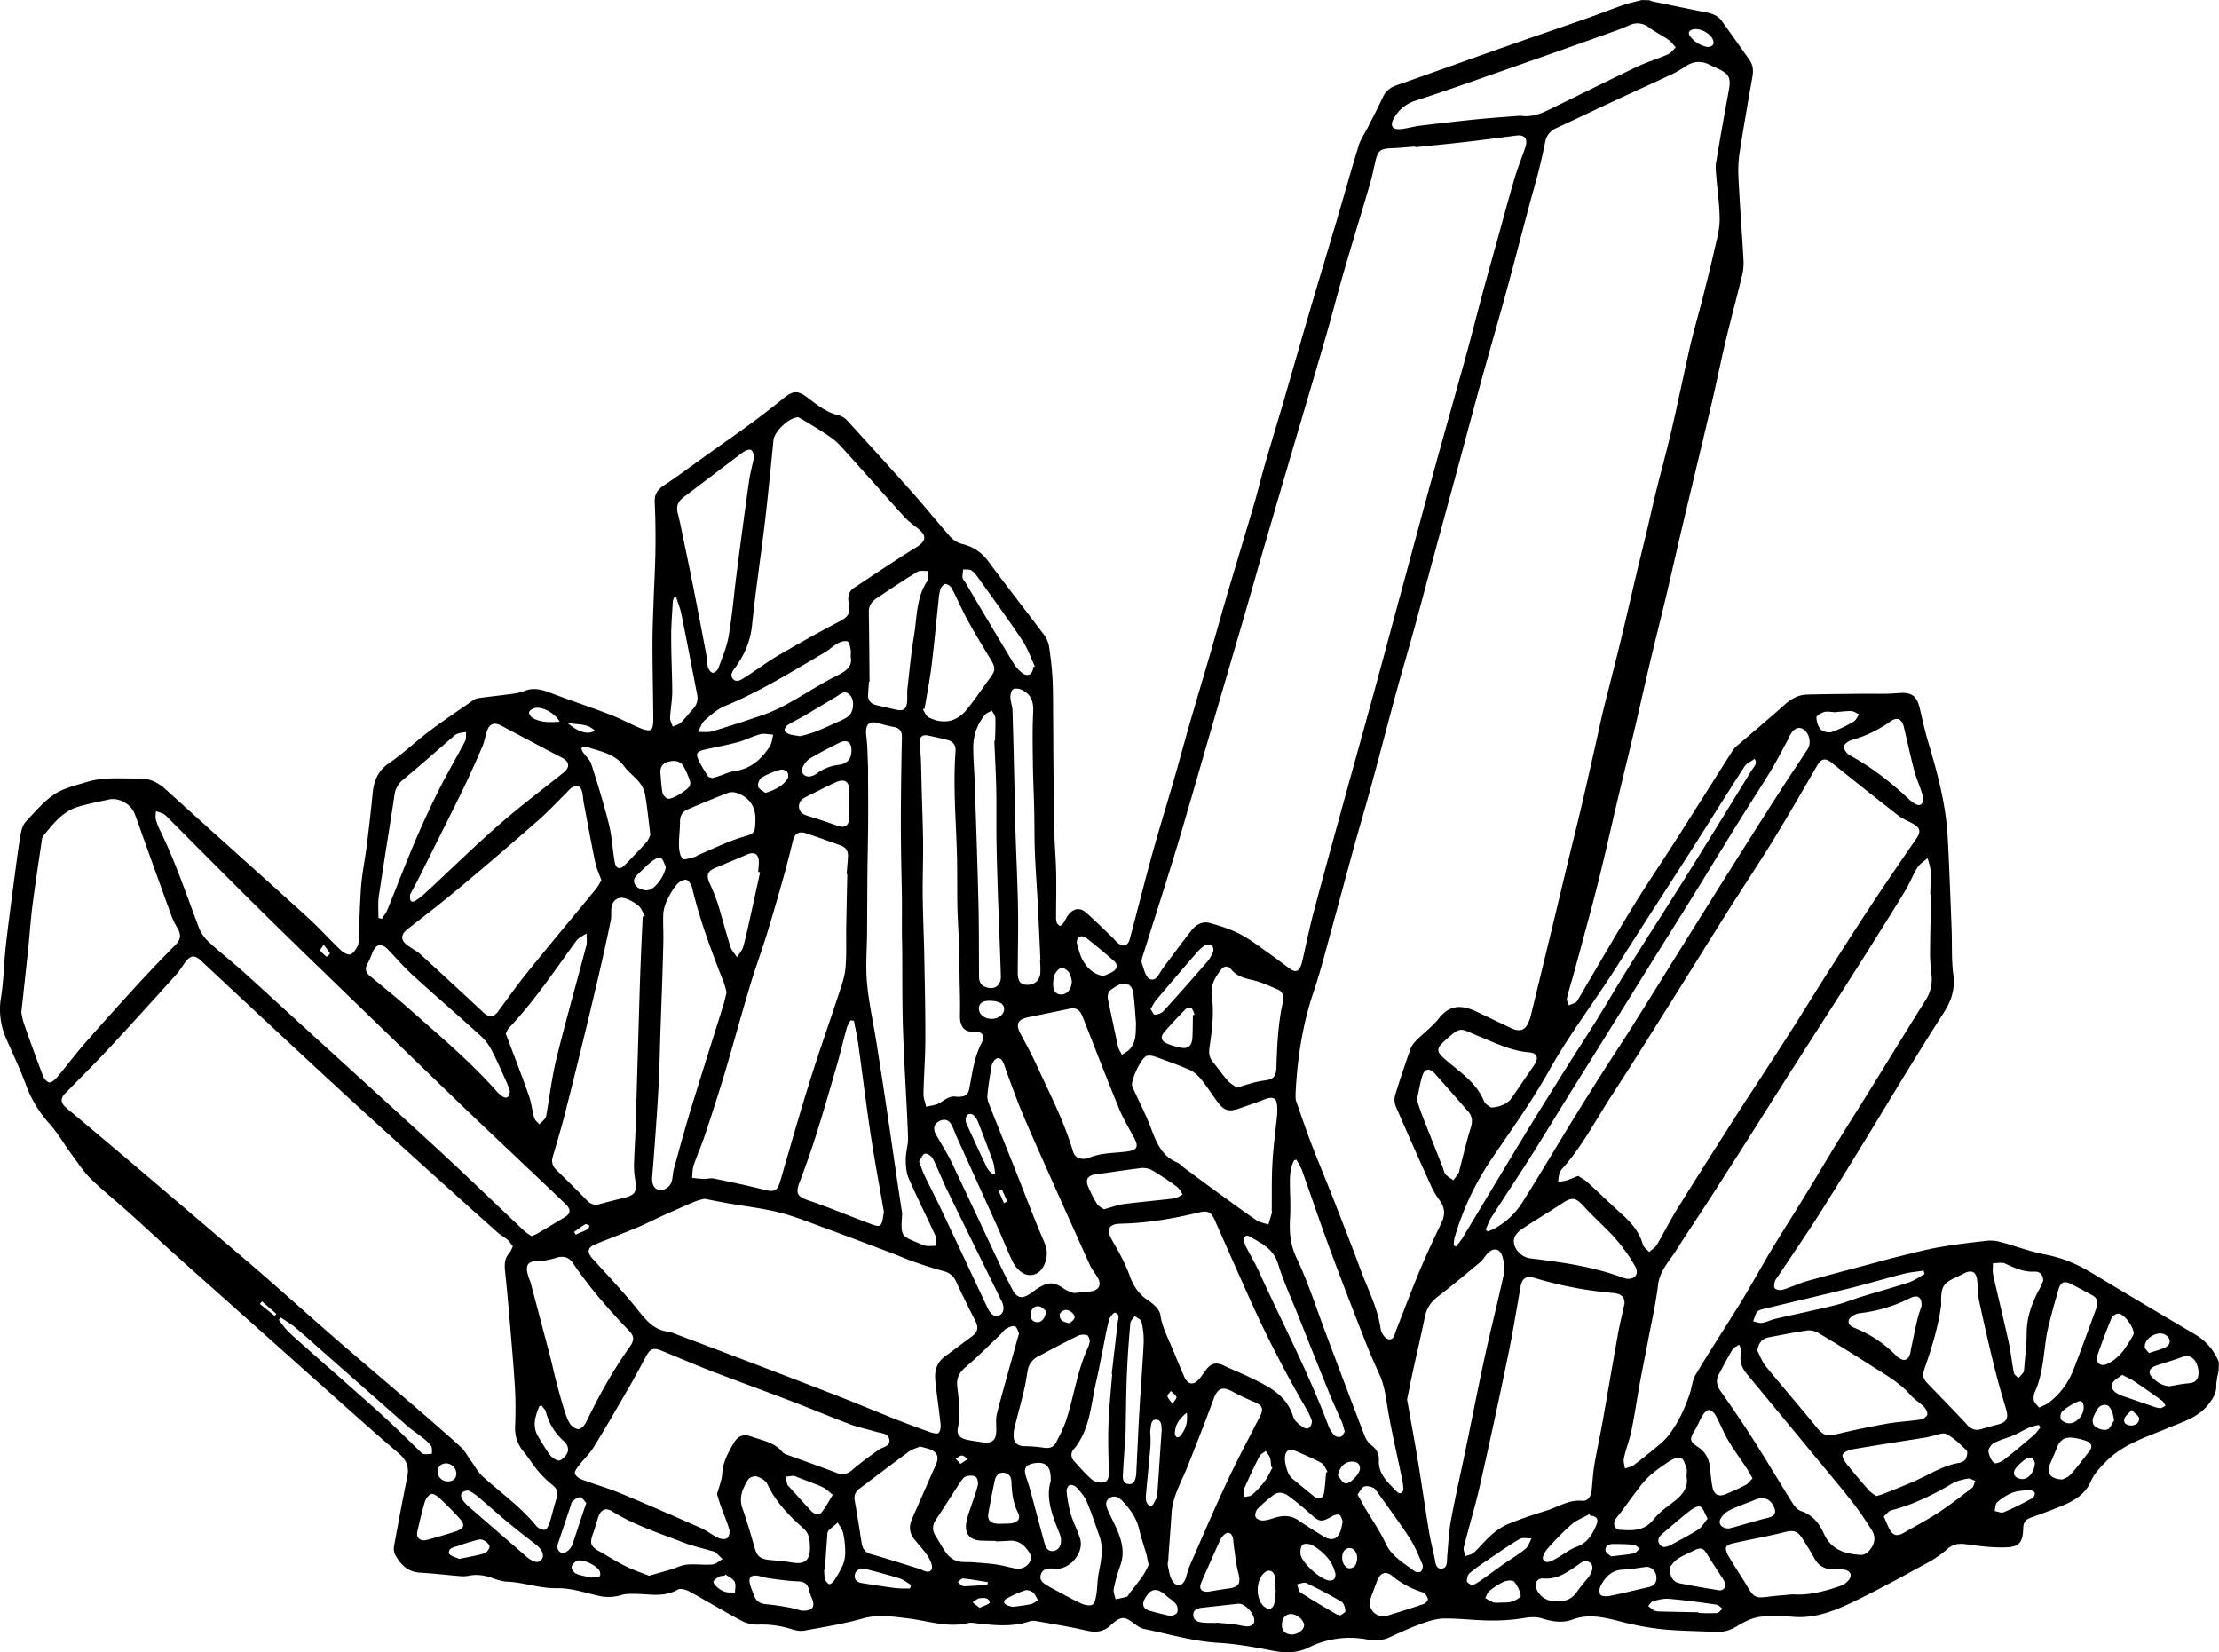
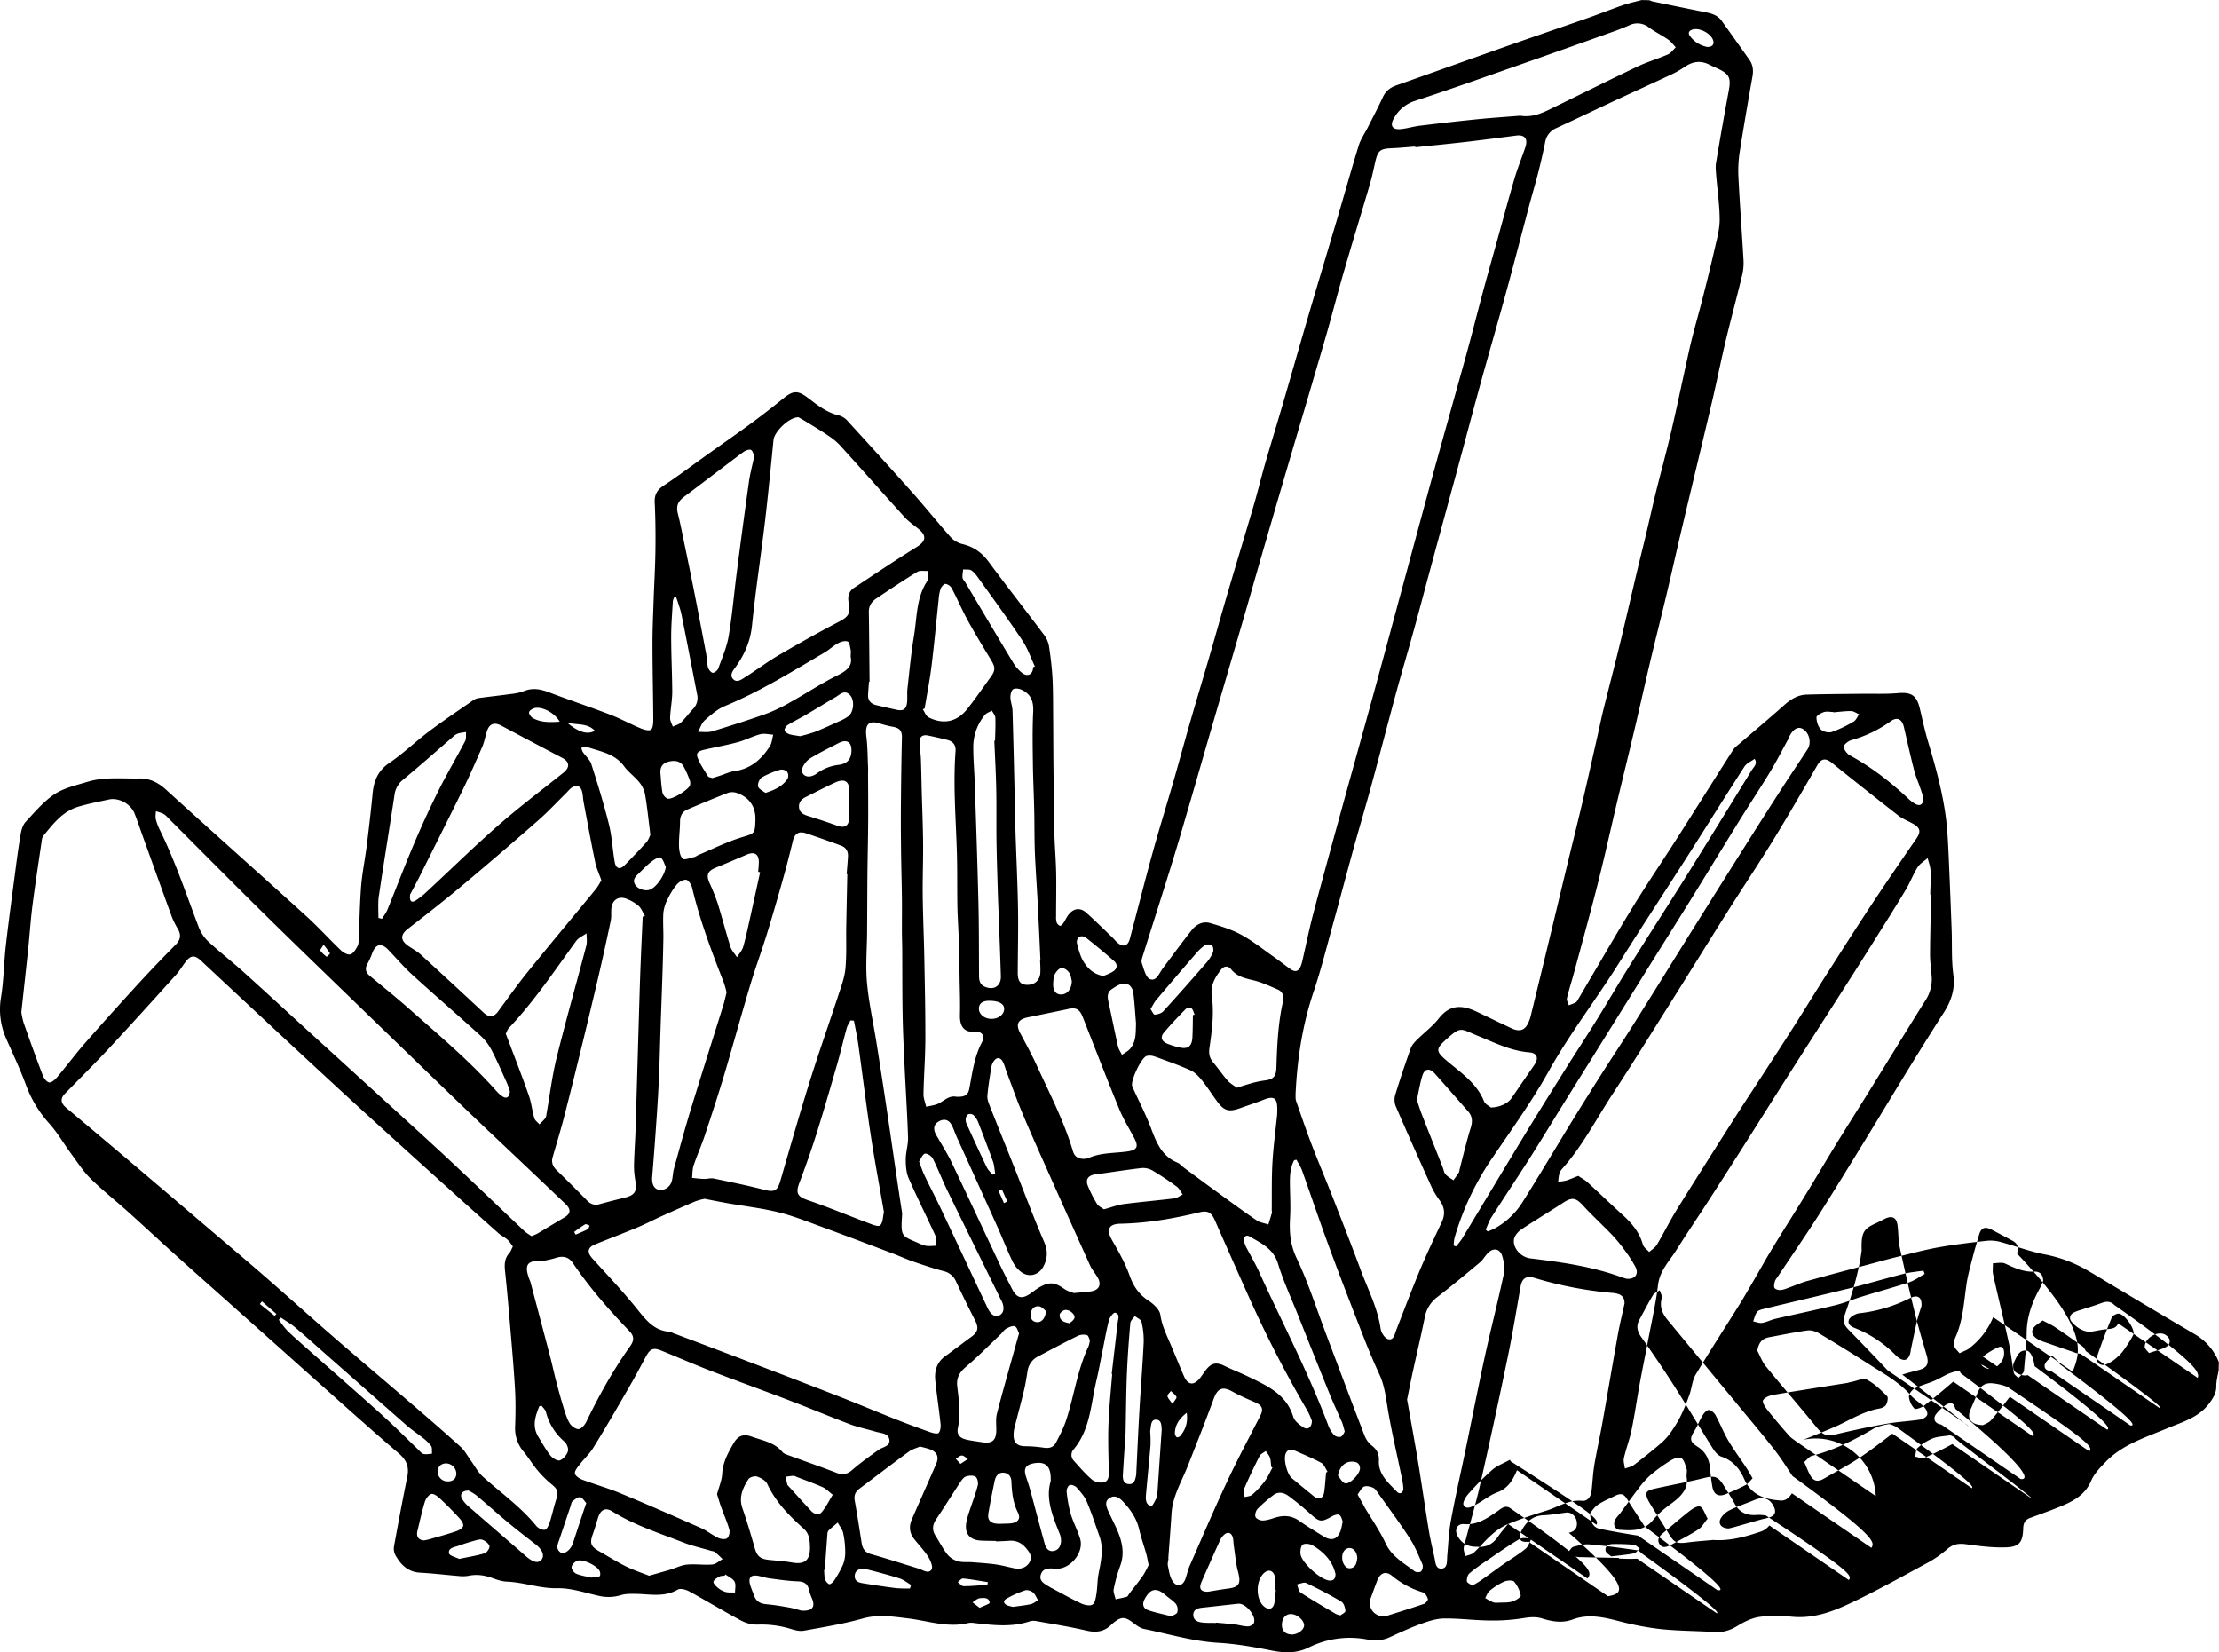
<svg xmlns="http://www.w3.org/2000/svg" id="Layer_1" data-name="Layer 1" viewBox="0 0 1650.41 1228.66">
-   <path id="Crystal" d="M1807.39,1378c-20.35-11.9-40.58-24-60.84-36.09-6.15-3.66-12.22-7.46-18.41-11a100.62,100.62,0,0,0-32.14-12.29c-11.3-2.13-22.2-6.33-33.35-9.33a27.89,27.89,0,0,0-10.07-.88c-11.94,1.35-23.9,2.73-35.73,4.84-10.38,1.85-20.6,4.6-30.86,7.11-7.1,1.74-14.14,3.72-21.21,5.62-15.4,4.13-30.81,8.19-46.18,12.46-4.2,1.17-8.21,3-12.34,4.48-2.28.81-4.57,1.86-6.93,2.12-1.54.18-3.9-.39-4.65-1.48s-.26-3.34.2-4.93c.38-1.35,1.47-2.51,2.28-3.73,10-15,20.26-29.9,30-45.12,11.9-18.66,23.39-37.58,35-56.45,11.05-18,21.92-36.16,33-54.17,8.27-13.43,16.61-26.82,25.14-40.09,5.63-8.76,8.8-17.62,7.32-28.52s-.86-22.08-1.26-33.14q-.8-22.18-1.76-44.36c-.4-9.42-.76-18.84-1.42-28.25-1.63-23-7.63-45.14-14.23-67.14-2.48-8.25-4.27-16.71-6.27-25.1-2.37-9.91-6.41-12.28-16.39-11.41-9,.8-18.2.35-27.3.47-13.5.18-27,.22-40.47.62-6.63.19-11.91,3.5-16.84,7.93-10.66,9.56-21.68,18.7-32.51,28.06-2,1.69-4.18,3.31-5.54,5.43-13.67,21.38-27.13,42.9-40.78,64.3-10.86,17-22.2,33.72-32.81,50.89-11,17.83-21.46,36-32.13,54.08-3.24,5.46-6.42,11-9.65,16.41a4.78,4.78,0,0,1-1.54,1.87c-1.63.83-3.4,1.41-5.11,2.09-.51-1.74-1.75-3.65-1.39-5.2,1.38-6,3.33-11.91,4.95-17.88,4.61-16.92,9.22-33.84,13.71-50.79q4.07-15.35,7.78-30.77c3.94-16.45,7.65-33,11.55-49.42,4.1-17.26,8.38-34.48,12.45-51.74,3.92-16.61,7.59-33.27,11.53-49.87,3.86-16.3,8-32.53,11.88-48.83,4.06-17.1,7.88-34.27,11.93-51.38,7.31-30.87,14.8-61.71,22.06-92.6,3.61-15.35,6.69-30.83,10.36-46.17,3.94-16.45,8.41-32.78,12.35-49.23a40.26,40.26,0,0,0,.71-11.56c-1.18-20.62-2.78-41.21-3.77-61.83A93.49,93.49,0,0,1,1469,497c2.86-18.15,6-36.27,9.21-54.37.82-4.6.4-8.73-2.31-12.55-6.88-9.68-13.73-19.39-20.65-29-3.1-4.31-7.82-5.49-12.71-6.46-12.92-2.55-25.82-5.23-38.72-7.9a12.28,12.28,0,0,1-2.18-.88l-5.87-.12c-4.68,1.26-9.44,2.26-14,3.83-8.59,3-17,6.36-25.59,9.37-20.26,7.11-40.59,14-60.84,21.15-27.32,9.63-54.57,19.47-81.91,29.06-4.79,1.68-8.08,4.35-10.22,9-3.46,7.53-7.35,14.86-11.08,22.26-2.26,4.47-5.27,8.7-6.73,13.41-5.63,18.17-10.72,36.5-16.1,54.75-6.82,23.08-13.8,46.12-20.58,69.21-6.83,23.27-13.46,46.6-20.25,69.87-4.19,14.36-8.62,28.65-12.76,43-2.89,10-5.29,20.14-8.22,30.12-6.26,21.39-12.78,42.7-19.07,64.07-4.86,16.54-9.47,33.15-14.28,49.7-4.68,16.08-9.54,32.12-14.17,48.21-4.23,14.68-8.19,29.45-12.42,44.13-5.14,17.82-10.67,35.53-15.6,53.4-5.84,21.14-11.18,42.4-16.81,63.59-1.46,5.51-5.06,6.51-9.39,2.72-1.34-1.18-2.44-2.63-3.74-3.87-6.35-6.08-12.6-12.27-19.13-18.14-4.56-4.09-9.29-3.59-13.19,1.14-1.64,2-2.63,4.49-4.1,6.62-.58.85-1.93,2.06-2.47,1.86a4.67,4.67,0,0,1-2.42-2.59,13,13,0,0,1-.42-4.34c0-10.91.27-21.83.05-32.74-.21-10.08-1.12-20.15-1.35-30.23-.38-16.25-.49-32.51-.65-48.77-.13-12.52-.13-25-.24-37.58-.07-9.1,0-18.22-.44-27.3-.42-7.79-1.32-15.57-2.47-23.29a20.33,20.33,0,0,0-3.41-8.93C938,840,923.81,822,910.15,803.51c-5.14-7-11.33-11.31-19.72-13.27a17.59,17.59,0,0,1-8.58-5.12c-9.42-10.56-18.24-21.64-27.64-32.22-16.12-18.13-32.46-36.06-48.84-54a13.66,13.66,0,0,0-6.4-4.23c-9.27-2.11-16.34-7.83-23.6-13.34s-10.87-5.12-17.82.51c-7.82,6.33-15.76,12.55-23.88,18.51-11.15,8.19-22.52,16.08-33.78,24.11-10.47,7.47-20.73,15.26-31.46,22.32-5,3.29-7,6.89-6.67,12.85.58,11.86.69,23.75.52,35.63-.18,12.67-.95,25.34-1.38,38-.35,10.57-.84,21.14-.81,31.71,0,18.53.5,37.06.59,55.59,0,2.72-.15,6.71-1.77,7.8s-5.44-.12-7.94-1.17c-7.49-3.14-14.66-7.08-22.23-10-15-5.76-30.35-10.84-45.4-16.58-6.34-2.42-12.33-3.68-18.9-.95a38.13,38.13,0,0,1-9.48,2.1c-7.89,1.1-15.82,1.94-23.71,3a9.83,9.83,0,0,0-4.12,1.42C516,913.91,504.78,921.41,494,929.51c-10,7.51-19.07,16.38-29.41,23.37-8.56,5.78-11.73,13.3-12.64,22.87-1.25,13.12-2.81,26.21-4.44,39.29-1.23,9.84-3.29,19.6-4.1,29.47-1,12.78-1.19,25.64-1.78,38.46-.1,2.11.05,4.49-.87,6.24-1.26,2.43-3.08,5.48-5.32,6.19-1.88.59-5.23-1.23-7-2.93-8.95-8.53-17.25-17.76-26.4-26-34.61-31.4-69.55-62.43-104.14-93.87-5.84-5.3-12.29-8.18-19.81-8-12.79.23-25.79-1.29-38.3,2.52-8.33,2.55-17.34,4.5-24.41,9.18-8.14,5.38-14.69,13.29-21.47,20.53-2,2.18-3.13,5.7-3.66,8.78-1.68,9.78-3,19.63-4.27,29.48-2.37,18.06-4.84,36.12-6.89,54.22-1.42,12.61-1.49,25.41-3.51,37.91a53.61,53.61,0,0,0,3.88,31c5,11.32,10.29,22.52,14.57,34.11a88.38,88.38,0,0,0,17.52,29c6,6.71,10.57,14.73,15.94,22,4.68,6.37,9,13.19,14.55,18.7,8.78,8.69,18.57,16.36,27.77,24.63,12.24,11,24.27,22.22,36.51,33.22,14.88,13.4,29.89,26.65,44.83,40q28.08,25,56.15,50.12c21.31,18.94,42.47,38.06,64.14,56.57,5.95,5.08,7.74,10.19,6.27,17.47-3.47,17-6.69,34.16-9.8,51.27a10.67,10.67,0,0,0,.81,6.62c4,7.21,9.31,12.79,18.48,13.3,9.56.52,19.09,1.69,28.64,2.47a25.39,25.39,0,0,0,7.29-.12c6.14-1.32,11.92-.48,17.74,1.62,3.5,1.26,7.2,2.55,10.85,2.69,12.69.51,24.66,5.19,37.66,4.91,10.16-.21,20.44,3.33,30.58,5.62a32,32,0,0,0,16.81-.53c3.32-1,7-.94,10.56-.9,10.63.12,21.36,2.76,31.57-3.16,2-1.15,6.1,0,8.56,1.35,12.86,7,25.38,14.63,38.28,21.54a25.67,25.67,0,0,0,12.51,3.16,74,74,0,0,1,25,3.29c3,.93,6.52,1.78,9.53,1.22,14.56-2.65,29.25-5,43.45-9,11.7-3.32,22.72-1.49,34.21-.1,14.83,1.8,29.47,7.18,44.76,3.35a12.56,12.56,0,0,1,4.36.08c13.75,1.58,27.49,3.26,41.08-1.26a10.23,10.23,0,0,1,4.83-.23c12.48,2.24,25,4.21,37.37,7.09,7.21,1.68,13.16.89,18.44-4.31a27.55,27.55,0,0,1,2.6-2.23c5-3.78,7.69-3.62,12.68,0,2.86,2.09,5.88,4.67,9.17,5.33,18.3,3.7,36.21,9.17,55.08,10.27,13.09.77,26.18,3,39.06,5.61,9.75,2,18.91,2.45,28.07-2a68.69,68.69,0,0,1,44.68-5.88,26.14,26.14,0,0,0,16.61-2.23c7.39-3.38,14.8-6.82,22.45-9.56,5.48-2,11.34-3.9,17-4,11.2-.15,22.4,1.36,33.61,1.49a142,142,0,0,0,24.74-1.62c5.12-.84,9.82-1.42,14.83.14,7.4,2.31,15,3.57,22.54.76,12.08-4.51,23.62-1.58,35.42,1.42a213,213,0,0,0,30.59,5.75c13.24,1.35,26.62,1.3,39.92,2.13,6.32.39,11.59-1.38,17-4.72,5-3.08,10.74-5.82,16.43-6.58,8.12-1.07,16.54-.72,24.76,0,16,1.31,30.3-4.27,44-10.85,18.9-9,37.27-19.23,55.7-29.22a83,83,0,0,0,14.81-10.24c4.25-3.7,8.42-4.47,13.89-3.7,9.79,1.36,19.75,2.66,29.58,2.35,10.33-.32,12.79-3.84,13.1-14.24.11-3.64,1.36-6.29,4.93-7.6,6.7-2.47,13.44-4.85,20.07-7.5,10.47-4.19,20.56-8.55,25.54-20.23,2.22-5.19,6.58-9.66,10.6-13.84,12.61-13.13,29.81-18.34,45.89-25.1,11.72-4.92,23.9-8.1,31.86-19.31,2.79-3.92,4.78-7.35,4.71-12.28,0-3.93,1.14-7.88,1.78-11.83,0-1.95.09-3.91.12-5.87A42.13,42.13,0,0,0,1807.39,1378Zm-22.33.2c4.44,2.36,4.78,7.18.34,9.42-3.54,1.78-7.54,2.68-12.27,4.29-1.21-1.69-3.12-3.12-3.15-4.59C1769.85,1380.75,1779.41,1375.14,1785.06,1378.15Zm-39.63-12.59c.64-1.52,3.49-3.12,5.2-3,4.06.3,11.12,9.56,11.17,15a58.2,58.2,0,0,1-3.11,5.7c-2.35,3.51-4.55,7.23-7.52,10.15s-6.37,5.59-10.11,6.93c-4.58,1.64-7.89-2-6.3-6.63Q1739.65,1379.48,1745.43,1365.56Zm-88.37-40.49c3.06,0,6.59-.94,9.11.24,7,3.27,13.76,6.42,21.81,6,3.4-.17,6.36,1.6,6.46,6.81-.63,1.41-1.46,3.7-2.62,5.81-5.69,10.4-9.66,21.16-9.68,33.33,0,8.76-1.17,17.53-1.86,26.29a5.86,5.86,0,0,1-.62,2.82,42.67,42.67,0,0,1-3.67,4.07c-1.16-1.27-3.06-2.38-3.34-3.82-1.47-7.48-2.18-15.12-3.81-22.57-3.68-16.79-7.83-33.49-11.58-50.28C1656.64,1331,1657.1,1328,1657.06,1325.07Zm-108.66,19.17c14.18-3.53,28.19-7.71,42.34-11.32,4.78-1.22,9.77-1.58,14.67-2.34l.9,2.45c-3.88,2.13-7.54,4.89-11.67,6.26-11.57,3.83-23.34,7-35,10.58-6.67,2.05-13.16,4.78-19.91,6.43-14.82,3.62-29.77,6.69-44.63,10.13-3.3.77-6.4,2.51-9.72,3-2.09.34-4.42-.71-6.65-1.13.92-2.38,1.41-5.08,2.89-7,1-1.33,3.36-1.88,5.22-2.32C1507.35,1354.05,1527.93,1349.34,1548.4,1344.24Zm52.34,23.2c-1.66,6.91-3,13.89-4.51,20.84-.28,1.27-.35,2.59-.69,3.84-1.42,5.07-4.48,6.19-8.68,3.17a21.9,21.9,0,0,1-2.55-2.27,88.11,88.11,0,0,0-28.09-19c-3.08-1.29-7.57-2.71-6.34-6.68.73-2.34,4.91-4.72,7.78-5.07a110.25,110.25,0,0,0,37.55-11.15c5.79-3,9.2-.86,8.72,5.81C1603.08,1359.69,1601.68,1363.51,1600.74,1367.44Zm5.13,64.54c1.4,1.44,2.82,4.18,2.34,5.77s-3.17,3.27-5.1,3.56c-8.32,1.27-16.8,1.63-25.08,3.1-12.45,2.21-24.84,4.82-37.14,7.75-7.58,1.81-10.13.87-15.07-5.19-12.41-15.25-25.33-30.1-37.75-45.35-2.73-3.35-4.22-7.7-6.28-11.58,1.24-6.23,3.56-9,9.1-10,9.42-1.73,18.8-3.72,28.28-5,2.77-.37,6.2.73,8.68,2.22q18.86,11.25,37.33,23.12c10.79,6.91,22.16,13,30.79,22.93C1598.83,1426.59,1602.82,1428.85,1605.87,1432Zm4.81-398.73c.26,5.85-.13,11.72-.25,17.59h.69c-.31,14.79-.75,29.59-.84,44.38,0,5.51.78,11,1.22,16.56a28.63,28.63,0,0,1-4.75,18c-14.35,22.87-28.43,45.91-42.66,68.87-7.8,12.58-15.77,25.06-23.52,37.68-8.07,13.16-15.89,26.49-24,39.66-7.81,12.77-15.88,25.37-23.66,38.16-4.81,7.91-9.28,16-13.93,24-3.52,6-7,12.13-10.66,18-10.77,17.24-21.87,34.27-32.31,51.7-2.55,4.25-2.86,9.79-4.54,14.61a149.2,149.2,0,0,1-5.92,14.69,86.12,86.12,0,0,1-6.53,11.38,48.05,48.05,0,0,1-7.61,9.32c-6.85,6-14,11.65-21.25,17.17-1.88,1.43-4.52,1.87-6.81,2.76-.3-2.6-1.31-5.36-.76-7.76,1.62-7.14,4.29-14,5.76-21.2,2.33-11.29,3.92-22.74,6-34.08s4.38-22.37,6.49-33.57c2.5-13.27,5.57-26.49,7.13-39.87,1.26-10.75,8.45-17.75,13.64-26,7.95-12.67,16.37-25,24.49-37.59q13.9-21.52,27.62-43.14c10.29-16.2,20.47-32.47,30.79-48.65,14.17-22.24,28.45-44.41,42.65-66.64q11.16-17.46,22.18-35c7.68-12.26,15.41-24.48,22.85-36.89,3.25-5.41,5.47-11.46,8.83-16.79,1.74-2.76,4.94-4.58,7.48-6.83C1609.29,1027,1610.54,1030.09,1610.68,1033.25ZM1473.22,1490c-4.72,2.51-9.65,4.61-14.56,6.72-5.63,2.42-9.21.55-10.27-5.46-.76-4.31-1.28-8.68-1.64-13-.57-7.05-3.1-12.71-9.36-16.7-5.94-3.78-6-6-2.2-12,2.23-3.53,3.66-7.57,5.84-11.14,1.08-1.78,3-4.09,4.65-4.17s4,2,5,3.71c3.43,6.25,6,13,9.62,19.11,4.1,7,9,13.51,13.44,20.28,1.49,2.26,2.76,4.65,4.58,7.74C1476.45,1486.86,1475.12,1488.93,1473.22,1490Zm7,11c6.23-2.63,11.16-.8,14,5.37,1.67,3.69.82,6.37-3.14,7.67-2.15.71-4.4,1.09-6.59,1.7-6.52,1.83-13,3.71-19.55,5.55-1.7.48-3.43.87-4.24,1.07-5.53,0-8.27-3.43-6.13-7.4a16,16,0,0,1,6.87-6.26C1467.48,1505.7,1474,1503.58,1480.22,1501Zm-100.54,22.42c-3.73-.27-5.35-3.94-3.62-7.38,1-2,2.74-3.59,4.09-5.41,4.44-6,8.75-12.09,13.32-18a64.43,64.43,0,0,1,8.62-9.71,123.09,123.09,0,0,1,15-10.93c2.35-1.48,6.35-3.07,8.12-2,2.17,1.25,3,5.12,4,8,.49,1.45,0,3.23,0,5.84,1.62,8.93-4.1,14.69-11.32,20-4.94,3.62-9.91,7.58-13.68,12.33C1397.43,1524.45,1388.63,1524,1379.68,1523.37Zm14.71,13.88c-1.46,1.25-2.76,3.28-4.4,3.61-5.06,1-10.25,1.42-16.87,2.23-1.06-1-3.82-2.43-4.16-4.28-.58-3.23,2.17-4.88,5.28-4.9a154.66,154.66,0,0,1,15.53.51C1391.38,1534.57,1392.85,1536.26,1394.39,1537.25Zm17.53-11.64c6.47-5.41,12.76-11,19.41-16.2,2.32-1.81,6.3-4.23,8-3.37,2.4,1.2,3.4,5.21,5.55,9-2.54,3-4.23,6.26-6.9,8-6.22,4.06-12.91,7.4-19.41,11-.28.16-.57.31-.86.45-3,1.44-6.37,3-8.66-.57C1406.91,1530.47,1409.26,1527.83,1411.92,1525.61ZM1337.63,1280c6.46-4.2,9.4-3.5,14.55,2.17,7,7.67,14.71,14.61,21.86,22.12a123.27,123.27,0,0,1,10,12.33,93,93,0,0,1,7.06,11.07c2.77,5.22.07,9.44-6.31,9a33.3,33.3,0,0,1-3.44-1c-22.12-8.18-45.29-11.39-68.52-14.22-6.57-.8-13-7.53-12-14.07.4-2.69,3-5.71,5.36-7.33C1316.44,1293.21,1327.18,1286.82,1337.63,1280Zm-3.89-15.56a40.25,40.25,0,0,1,.82-5.94,10,10,0,0,1,2.22-3.74c14.87-16.61,25-36.44,37.06-54.92,14.61-22.33,28.69-45,42.9-67.59,14.46-23,28.74-46.1,43.24-69.07,11.1-17.59,22.69-34.87,33.57-52.59,11.21-18.27,21.93-36.84,32.66-55.41,3.18-5.51,6.24-6.1,11.2-2.1q24.48,19.75,49.3,39.1c3.29,2.56,7.38,4.09,11.06,6.17,5.43,3.08,5.79,6,2.28,11.06-11.26,16.33-22.48,32.69-33.41,49.24-11.39,17.23-22.47,34.67-33.58,52.08-7.78,12.19-15.3,24.54-23.06,36.74s-15.83,24.6-23.78,36.88c-7,10.78-14.07,21.49-21,32.33-14.4,22.65-28.83,45.29-43,68.1-5.39,8.68-9.92,17.88-15.15,26.65-1.27,2.15-3.74,3.57-5.67,5.33-1.62-1.83-4.12-3.42-4.7-5.54-2.54-9.26-8.35-16-15.23-22.21-8.81-8-17.34-16.25-26.1-24.26-2-1.79-4.41-3-6.74-4.6-3.39,1.32-6.18,2.6-9.09,3.49A35.36,35.36,0,0,1,1333.74,1264.45ZM1581.12,922c4.78-3.35,8.35-1.56,9.77,4.55,2.47,10.59,4.81,21.22,7.51,31.75,1.2,4.7,3.17,9.2,4.75,13.8.89,2.59,1.7,5.21,2.24,6.87-.09,5.13-2.55,6.57-6.2,4.51a24.26,24.26,0,0,1-4.68-3.51c-13.32-12.53-27.6-23.72-43.75-32.5-2.2-1.19-4.61-4.28-4.61-6.49,0-1.68,3.41-4.28,5.73-4.91A92.61,92.61,0,0,0,1581.12,922Zm-49.46-6.81c2.06-.65,4.51,0,6.79,0l0,.25c4.37-.36,8.74-1,13.1-.93,2,0,4,1.55,6,2.39-1.33,1.84-2.28,4.37-4.08,5.4a91.09,91.09,0,0,1-16.23,7.75c-2.35.79-6.48-.15-8.17-1.89-2.09-2.14-3.21-5.93-3.26-9C1525.84,917.74,1529.42,915.85,1531.66,915.14Zm-27,20.54c.23-.42.31-.93.51-1.37,2.9-6.34,6.73-8.73,10.52-6.55,4.81,2.76,6.61,10.31,3.49,15.09-6,9.25-12.22,18.42-18.22,27.69q-11.91,18.44-23.64,37-20.71,32.79-41.28,65.67c-15.09,24.11-30,48.31-45.18,72.4-8,12.79-16.41,25.38-24.52,38.13q-11,17.27-21.75,34.71c-12.4,20.23-24.48,40.67-37.12,60.75a56.71,56.71,0,0,1-21.45,20.27,49.05,49.05,0,0,1-4.74,1.94l-1.48-1.27c1.36-3,2.37-6.23,4.12-9,9.37-14.66,19-29.12,28.39-43.79,8.12-12.75,15.92-25.7,23.9-38.54q11.58-18.64,23.23-37.25,20.88-33.52,41.75-67.08c10.67-17.11,21.44-34.16,32.07-51.31,11.73-18.93,23.29-38,35-56.89,7.63-12.3,15.62-24.37,23.14-36.74C1496.13,951.78,1500.27,943.65,1504.65,935.68ZM1378.23,1103c17.24-27.43,35-54.51,52.46-81.81,13.91-21.79,27.56-43.76,41.59-65.47,1.61-2.48,5-3.84,7.52-5.72,2.45,3.67-.66,6-2.21,8.57-16.36,26.62-32.71,53.25-49.27,79.75-14,22.36-28.29,44.5-42.28,66.85-8.11,12.95-15.75,26.2-23.8,39.18-7.63,12.3-15.6,24.39-23.28,36.65-10.36,16.54-20.71,33.1-30.85,49.77-15.38,25.31-30.56,50.73-45.88,76.07a62.13,62.13,0,0,1-4.49,5.81l-1.77-.7a35,35,0,0,1,.67-5.74,206.27,206.27,0,0,1,28-59.29c14.42-21.25,29.54-42.18,42-64.55C1342.11,1154.67,1361.44,1129.69,1378.23,1103ZM1266.74,1212.2c3.22,3.67,3.4,7.48,1.93,12.21-3.16,10.2-5.58,20.62-8.29,31a8.61,8.61,0,0,1-.58,2.35c-1.24,1.94-2.66,3.77-4,5.64-2-1.44-4.29-2.6-5.86-4.4-1.21-1.37-1.46-3.56-2.17-5.37-5.12-13-10.29-25.89-15.35-38.87-1.52-3.89-2.73-7.89-3.82-11.06,1.45-6.67,2.35-12.32,4-17.76,1.65-5.6,5.35-6.31,9.31-1.91C1250.24,1193.31,1258.46,1202.79,1266.74,1212.2Zm-17.06-52.86c12.16-11,11-8.69,24.61-3.2,12.29,5,24.27,11.07,37.92,12.15,5.93.46,7.18,4.36,3.75,9.35q-8.54,12.43-17.07,24.87c-2.55,3.7-8.69,6.73-15.26,6.78-1.09-1-4.15-2.34-5.06-4.6-5.6-13.9-17.84-21.65-28.4-30.75C1243,1167.78,1242.62,1165.73,1249.68,1159.34Zm184.41-751.81c5-1.19,12.73,2.83,14.68,7.57,1.36,3.28-.09,5.5-4.06,5.52a20.9,20.9,0,0,1-13-8.14C1429.87,409.87,1431.35,408.18,1434.09,407.53Zm12.19,26.32c2,1.06,4.13,1.93,6.2,2.89,8.51,3.92,9.86,6.91,8.15,16.19q-5,26.88-9.5,53.82c-.52,3.14-.11,6.48.15,9.71.86,10.87,2.52,21.73,2.55,32.6,0,7-2,14.14-3.59,21.11-2.88,12.67-6,25.28-9.24,37.88-2.43,9.6-5.19,19.12-7.62,28.72-1.71,6.77-3.15,13.61-4.66,20.43-3.73,16.84-7.24,33.73-11.19,50.51-3.51,14.88-7.57,29.62-11.24,44.46-2.46,10-4.64,20-7,29.94-2.26,9.5-4.66,19-6.92,28.45-4.2,17.73-8.24,35.49-12.54,53.19-4,16.58-8.37,33.1-12.47,49.67-1.6,6.46-2.92,13-4.39,19.48-3.76,16.65-7.46,33.31-11.35,49.92-3.45,14.73-7.15,29.4-10.7,44.1-4.2,17.39-8.33,34.79-12.54,52.18q-7.56,31.32-15.21,62.62a26.72,26.72,0,0,1-1.1,3.23c-2.63,6.9-6.69,8.5-13.42,5.3-8.51-4-17-8.15-25.5-12.18-11.83-5.62-20.43-4.86-28.23,5-4.69,6-11,10.62-16.36,16-1.8,1.81-3.7,3.9-4.52,6.23-4.13,11.63-8.1,23.33-11.67,35.14a13.33,13.33,0,0,0,.76,8.47q13.1,30.22,26.75,60.2a61.26,61.26,0,0,0,5.9,9.55c3.62,5.17,4,10.33,1.25,16.08-5.52,11.61-11,23.25-16,35.1-6.2,14.85-11.85,29.92-17.73,44.89-1.22,3.1-1.77,7.88-6,6.87-2.4-.58-5.19-4.7-5.6-7.54-2.21-15.56-9.43-29.34-14.8-43.76-6.69-18-13.67-35.84-20.66-53.7-5.22-13.33-10.82-26.52-15.94-39.88-4.11-10.74-7.82-21.63-11.57-32.5-.51-1.48-.24-3.23-.34-4.85,1.22-26,5.07-51.38,13.42-76.15,5.61-16.63,9.82-33.73,14.51-50.66,5.21-18.82,10.18-37.7,15.38-56.52,4.33-15.67,9-31.25,13.26-46.94,6.11-22.43,11.92-44.94,18-67.38,4.27-15.68,8.93-31.26,13.26-46.93,4.38-15.84,8.54-31.73,12.84-47.59q9.31-34.37,18.68-68.71c6.12-22.61,12.08-45.26,18.3-67.83,6.34-23.06,13.05-46,19.37-69.08,5.79-21.17,11.26-42.44,16.92-63.65,2.14-8,4.53-16,6.57-24,1.88-7.4,3.6-14.86,5.1-22.34a13.79,13.79,0,0,1,8.29-10.64c14.92-6.87,29.72-14,44.61-20.92,13.86-6.46,27.8-12.75,41.65-19.25a72.22,72.22,0,0,0,9.69-5.65C1434.11,431.27,1440,430.58,1446.28,433.85Zm-343.44,975.41c-5.69-2.76-11.63-5-17.31-7.8-5.92-2.88-9.63-2.28-13.7,2.89-1.61,2.05-3,4.3-4.61,6.31-4.58,5.59-8.9,5.11-11.78-1.45-3.6-8.2-6.87-16.54-10.42-24.76-3-6.83-6.09-13.4-7.2-21.06-.57-3.86-5-7.94-8.75-10.38-7.23-4.73-11.32-10.85-14.2-19-3.22-9.11-8.17-17.68-13-26.13-4.35-7.63-2.59-12,6.25-12.15,20-.4,39.47-3.81,58.8-8.48,6.24-1.51,8.89.07,11.49,6q12.46,28.37,25.12,56.65a878.76,878.76,0,0,0,44,85.46,53.8,53.8,0,0,1,3,7c-.08,4.63-2.91,6.9-6,5s-6.86-4.8-7.85-8C1131.48,1422.23,1116.91,1416.1,1102.84,1409.26Zm18.38,67.85c-1.89,3.41-3.44,7.07-5.77,10.15a69.14,69.14,0,0,1-9.32,10c-1.33,1.19-3.71,1.22-5.61,1.77-.22-2-1.22-4.27-.54-5.84,3.61-8.34,7.51-16.56,11.63-24.66.83-1.62,3.06-2.54,4.64-3.78,1.07,1.66,2.5,3.2,3.1,5,.69,2.12.66,4.48.94,6.73Zm-63.75-40.8c1,7.73-1.15,12.94-5.1,17.53-.48.55-2.13.93-2.46.6a4.44,4.44,0,0,1-1.3-3C1048.86,1445.45,1051.67,1440.82,1057.47,1436.31Zm-10.58-6.51c-1.85-2.71-3.49-4.15-3.73-5.79-.17-1.15,1.58-2.58,2.47-3.88,1.46,1.45,3.36,2.69,4.18,4.44C1050.19,1425.37,1048.43,1427.17,1046.89,1429.8Zm-16.61,20.57a5.27,5.27,0,0,1,.06-1c.67-3.21.21-8.2,4.52-7.92s3.62,5.33,4,7.15c-1.19,17.56-2.28,33.54-3.36,49.52a2.14,2.14,0,0,1-.14,1c-1.42,2.3-3.2,6.65-4.28,6.49-3.86-.59-4.25-4.4-4-7.74,1.07-12.43,2.39-24.84,3.42-37.27A97,97,0,0,0,1030.28,1450.37Zm-4.85-66.19c-.78,16.53-2.16,33-3.12,49.57-.92,15.71-1.59,31.44-2.37,47.15a14,14,0,0,1-.14,1.95c-.65,3.27-1.33,7-5.69,6.48-4-.44-4.32-4-4.13-7.17.7-11.85,1.51-23.69,2-31.15.36-17.73.42-31.06,1-44.37.52-12.34,1.44-24.66,2.52-37,.16-1.84,2.17-3.51,3.32-5.26,1.75,1.43,4.64,2.6,5,4.32A59.2,59.2,0,0,1,1025.43,1384.18ZM962.83,1526a13.91,13.91,0,0,1,1.12,6.13c-.29,3.43-1.91,6.42-5.7,7s-5.6-2.35-6.45-5.41c-3.68-13.28-7.13-26.63-10.74-39.93-.94-3.44-2.13-6.81-3.22-10.2-1.85-5.8-.14-8.62,5.89-9.69,8.92-1.58,13.11,2.23,12.52,13.47C952.41,1499.94,957.56,1513,962.83,1526Zm-2.66-67.45c-1.85,3.62-5.14,4.38-9.16,3.75a98.51,98.51,0,0,0-14-1.11c-5.39-.08-8.24-2.47-8.34-7.9a23,23,0,0,1,.66-5.79c2.32-9.29,4.85-18.52,7.09-27.83,1.13-4.72,1.86-9.53,2.63-14.33a14.48,14.48,0,0,1,8-11c9.77-5.14,19.5-10.36,29.4-15.24a10.14,10.14,0,0,1,6.8-.52c1.2.36,1.71,3,2.18,3.94a27.13,27.13,0,0,1-1,4.34c-8.31,17.47-10.7,36.72-16.63,54.89C965.89,1447.59,963,1453.11,960.17,1458.58Zm-89.74-46.26c1.08,10.68,2.76,21.29,3.9,32,.25,2.34,0,5.49-1.37,7-.93,1-4.45.1-6.56-.64q-12.84-4.53-25.5-9.51c-13.75-5.44-27.38-11.19-41.15-16.58-20.3-7.94-40.65-15.72-61-23.5q-31.65-12.09-63.34-24a10.59,10.59,0,0,0-2.73-1c-11.29-.83-17.32-8.53-23.83-16.65-10.46-13-22-25.23-33.26-37.62-4.36-4.81-4-8.32,2-10.77,10.38-4.23,20.87-8.17,31.21-12.49,6.15-2.56,12.07-5.68,18.14-8.43,8.3-3.74,16.62-7.45,25-11a48.28,48.28,0,0,1,6.9-1.89c6.12,1.17,11.54,2.29,17,3.24,12.64,2.23,25.47,3.7,37.92,6.75,10.82,2.65,21.28,6.87,31.78,10.71,17.86,6.53,35.64,13.28,53.43,20,5.17,2,10.2,4.29,15.41,6.09,7.36,2.53,14.76,5,22.28,7a13.16,13.16,0,0,1,9.25,7.81c4.56,9.68,9.24,19.31,14.13,28.83,2.78,5.42,2.25,8.51-2.71,12.15-6.55,4.8-13,9.73-19.57,14.53C871.55,1398.75,869.71,1405.17,870.43,1412.32Zm-276.84,19c-1.9-6.19-3.57-12.46-5.22-18.73-1.43-5.49-2.61-11-4-16.54q-7.41-28.26-14.94-56.5c-.29-1.1-.79-2.13-1.18-3.21-3.62-10.17-1.15-13.58,9.8-12.73,3.45-.81,7-1.39,10.33-2.48,5.16-1.67,9.45-.67,12.48,3.81,12.33,18.3,26.79,34.8,42.05,50.66,3.7,3.84,3.6,7,.49,11.39-12.56,17.65-23.07,36.47-32.49,56-1.13,2.34-3.7,5.39-5.76,5.51-2.22.13-5.47-2.31-6.74-4.51C596.14,1440.05,594.91,1435.58,593.59,1431.27Zm3.6,33.66c-.83,2.72-3.42,5.83-6,6.76-1.75.63-5.46-1.62-7-3.6-3.42-4.3-6.09-9.21-9-13.93-4.76-7.78-2.31-15.23.7-22.64l1.6-.62c1.15,1.6,2.89,3,3.35,4.82a42.79,42.79,0,0,0,13.72,22C596.34,1459.24,597.8,1462.91,597.19,1464.93Zm-43.88-314.77c18.84-19.94,34-42.69,50.07-64.78,1.78-2.45,5.08-3.78,7.68-5.63,0,3,.57,6.27-.18,9.14-7.28,27.82-15.18,55.48-22.08,83.4-3.42,13.84-5.1,28.11-7.59,42.18a6.09,6.09,0,0,1-.84,2.78c-1.31,1.63-2.89,3.06-4.36,4.57-1.3-1.51-3.26-2.83-3.77-4.56-1.64-5.61-2.22-11.56-4.14-17-4.77-13.64-10.05-27.1-15.13-40.63-.62-1.66-1.25-3.31-2-5.19C551.77,1152.94,552.25,1151.28,553.31,1150.16Zm-8-12.34c-3.39,4.55-6.86,4.62-11,.74q-23.18-21.64-46.56-43c-2.85-2.6-6.44-4.4-9.6-6.68-5.71-4.13-5.47-8.22,0-12.45,13.33-10.35,26.67-20.71,39.61-31.54q29-24.27,57.44-49.23c7.09-6.2,13.53-13.15,20.26-19.76,1.51-1.48,2.81-3.24,4.51-4.44,3.59-2.54,6.61-1.44,7.76,2.86.67,2.49.64,5.16,1.12,7.71,2.83,15,5.57,30,8.68,45,.91,4.39,2.91,8.56,4.54,13.21a51.27,51.27,0,0,1-3.76,6.2c-16.71,20.35-33.65,40.51-50.2,61C560.09,1117.24,552.84,1127.66,545.26,1137.82Zm40.59,108.26c2.8-9.85,5.84-19.64,8.4-29.56,4.72-18.26,9.22-36.59,13.71-54.91q6-24.64,11.8-49.36,4.85-20.91,9.24-41.92c.59-2.83.2-5.85.44-8.77.53-6.7,5.48-9.94,11.62-7.35a30,30,0,0,1,8.74,5.2c2.08,1.93,3.13,5,4.64,7.5l-1.68.49c-.51,11.51-1.06,23-1.52,34.54-.36,8.79-.64,17.58-.9,26.37q-1.41,47.61-2.8,95.22c-.3,9.43-1,18.84-1.23,28.27a60.48,60.48,0,0,0,.94,11.62c1.42,8.36-.2,11.07-8.23,13-6.16,1.52-12.31,3.07-18.42,4.77-3.74,1-6.55,0-9.21-2.73q-11.07-11.33-22.42-22.34C585.94,1253.26,584.71,1250.1,585.85,1246.08Zm27.46,51c-.47,1-.69,2.36-1.45,2.75-2.89,1.5-6,2.68-8.94,4l-1.17-2c2.72-1.92,5.34-4,8.21-5.66C610.66,1295.74,612.17,1296.73,613.31,1297.08Zm54.92-233.21a27.08,27.08,0,0,1,3.1-9.53,50.31,50.31,0,0,1,6.66-10.73c1.68-2,4.85-3.92,7.1-3.67,1.73.2,3.89,3.67,4.45,6,5.74,24.1,14.42,47.19,23.47,70.17a75.34,75.34,0,0,1,2.15,7.59c-.93,3.64-1.6,6.83-2.56,9.92-8.08,25.91-16.34,51.75-24.26,77.7-4.41,14.43-8.34,29-12.35,43.55-.81,3-.79,6.14-1.58,9.1-1.23,4.64-6,7.49-10,6.41-3.53-.93-5-4.71-4.58-9.64,1.29-15.18,2.37-30.38,3.41-45.57.68-9.88,1.27-19.77,1.69-29.66.49-11.52.72-23,1.1-34.57.43-12.8.94-25.59,1.35-38.39.32-9.89.61-19.79.78-29.68C668.23,1076.54,667.76,1070.18,668.23,1063.87ZM797.56,888c-11.93,5.89-23.1,13.3-34.75,19.8a122,122,0,0,1-17.93,8.62c-13.29,4.75-26.74,9-40.25,13.11-3.29,1-7.08.35-10.63.45,1.61-2.93,2.62-6.55,5-8.65,4.54-4,9.41-8.31,14.93-10.59,26-10.73,49.73-25.49,73.85-39.62,3.64-2.13,6.76-5.15,10.45-7.16,2.06-1.13,5.2-2,7.1-1.17,1.39.58,1.68,4,2.19,6.28.28,1.24,0,2.6,0,5.07C809,881.18,804.4,884.56,797.56,888Zm48.05,165c.11,8.14,0,16.27,0,24.41,0,4.88.2,9.75.24,14.63.09,15.94,0,31.87.28,47.8.23,12.5.81,25,1.4,37.47.84,18,2.05,36,2.64,54.08.18,5.46-1.69,11-1.71,16.45,0,4.74.34,9.89,2.19,14.13,6.22,14.29,13.28,28.21,19.74,42.4,1,2.25.58,5.16.82,7.77-2.61,0-5.3.47-7.82,0s-4.86-1.77-7.26-2.77c-11.31-4.72-11.38-4.85-10.33-21.22-.78-5.17-2.22-14.46-3.59-23.75-2.73-18.49-5.37-37-8.14-55.49q-3.6-24.11-7.44-48.18c-2.35-14.77-5.67-29.45-7-44.32-1.13-12.41,0-25,.08-37.54.1-14.64.12-29.28.26-43.92.12-12.47.45-24.94.53-37.42.08-11.7,0-23.41-.08-35.12,0-2.11.1-4.23,0-6.34-.35-7.59-.32-15.23-1.27-22.74C818,924,821.21,921,830,924a79.18,79.18,0,0,0,9.44,2.29c4.89,1,6.31,3.27,6.18,8.23-.37,14.59-.56,29.19-.7,43.79-.11,11.38-.15,22.76,0,34.15C845,1026,845.43,1039.5,845.61,1053Zm40.94-31.62c.34,12.84.1,25.7.34,38.55.17,8.61.81,17.21,1.08,25.82.28,9.1.4,18.2.54,27.3s.52,18.19.26,27.27c-.23,8.18,2.69,13.31,11.24,12.65,5.15-.4,7.61,3.16,5.2,7.66-5.83,10.91-7.2,22.87-9.48,34.66-.94,4.88-3.33,6.26-9.83,6-4.91-1-8.38,2.5-12.49,4.78-2.87,1.59-6.48,1.85-9.75,2.7-.71-3.18-2.08-6.38-2-9.55.26-13.47,1.33-26.94,1.38-40.41.07-20.18-.38-40.37-.76-60.54-.29-15.44-1-30.88-1.19-46.32-.15-13,.39-26,.28-39-.11-12.83-.64-25.66-1-38.49-.21-8.14-.33-16.27-.64-24.4-.15-3.9-.82-7.77-1-11.66-.16-4.84,2-6.65,6.66-5.67s9.52,2.06,14.23,3.29c4.19,1.1,6.22,3.95,5.88,8.34C883.59,970.1,885.86,995.73,886.55,1021.38Zm29.22-48.71c.26,13,0,26,.19,39,.19,12.67.63,25.35,1,38,.23,7.48.58,14.94.85,22.42.48,13.17,1,26.34,1.4,39.51.21,7.23-5,10.69-11.66,8-3.59-1.44-4.55-4.28-4.57-7.82-.12-18.86,0-37.72-.5-56.57-.7-29.12-1.74-58.24-2.7-87.35-.29-8.76-1.12-17.51-1.09-26.25a37.4,37.4,0,0,1,8.69-24.33c1.22-1.46,3.42-2.1,5.17-3.12.89,1.78,2.48,3.53,2.55,5.35.23,5.66-.1,11.36-.22,17h-.54C914.85,948.61,915.53,960.64,915.77,972.67Zm5.88,163.6c-.18,4.18-4.77,7.4-10.11,7.09-5.1-.29-9-3.91-8.65-8.06.3-3.84,3.24-5.61,8.87-5.35C918.41,1130.26,921.81,1132.43,921.65,1136.27Zm-8.31,113.17c1,2.83,1.13,6,1.65,9l-2,.8c-1.44-1.79-3.27-3.39-4.24-5.4-5.07-10.55-9.94-21.19-14.8-31.84a8.48,8.48,0,0,1-.92-4.22c.15-1.28.94-3,2-3.49a4.31,4.31,0,0,1,3.92.73,15.06,15.06,0,0,1,3.38,5.23C906.08,1229.93,909.84,1239.64,913.34,1249.44Zm-50.57-5.81c1.72-.32,4.9,1.81,5.84,3.68,3.94,7.8,7,16,10.88,23.89,13.14,27,26.45,54,39.69,80.94.15.29.35.55.49.84,2.42,5,1.85,9.19-1.48,10.83s-6.42-.26-8.87-5.46c-11.64-24.67-23.17-49.39-34.83-74-4-8.36-8.26-16.56-12.25-24.91-1.44-3-2.43-6.25-3.87-10C859.9,1247.2,861.06,1243.94,862.77,1243.63Zm-40.44-14.43c2.87,19,6.45,37.84,9.71,56.75a3.83,3.83,0,0,1,.14,1.45c-.79,3.33-.69,7.77-2.81,9.58-1.47,1.25-6.16-.8-9.2-1.93-14.73-5.52-29.26-11.64-44.15-16.7-8-2.73-9.66-5.16-6.69-13,4.62-12.15,8.94-24.42,12.84-36.81,5.37-17.06,10.33-34.24,15.28-51.43,2.56-8.88,4.63-17.91,7.1-26.83.56-2,1.86-3.85,2.81-5.77l2.57.22c1.1,5.93,2.44,11.83,3.27,17.8C816.31,1184.77,819,1207,822.33,1229.2Zm-83.15-202c-.06,2.27-.3,4.54-.46,6.82l1.42.3c-2.42,11.05-4.82,22.11-7.28,33.15-1.67,7.44-3.18,14.93-5.28,22.25-.81,2.82-3.05,5.23-4.64,7.83-1.67-2.59-4-5-4.89-7.8-3.37-10.66-6.11-21.53-9.45-32.21a154.47,154.47,0,0,0-6.15-15.35c-2.5-5.78-1.32-8.75,4.44-11.12,7.76-3.19,15.48-6.48,23.19-9.8C736,1018.73,739.34,1020.84,739.18,1027.22Zm2.28-63.41a62.59,62.59,0,0,1,13.77-5.71,5.81,5.81,0,0,1,5.07,1.62,5.62,5.62,0,0,1,.22,5.25c-3.75,5.37-9.31,8.23-16.45,10.39-1.73-1.42-4.88-2.76-5.41-4.78S739.69,964.89,741.46,963.81Zm-8.76,154.73c3.78-12.6,8.37-25,12.26-37.53,4.23-13.65,8.19-27.39,12.06-41.15,2.69-9.54,5.14-19.15,7.47-28.78,1.29-5.35,4.32-7.51,9.64-5.74,8.79,2.91,17.51,6,26.21,9.22,3.64,1.32,5.35,4.17,5.15,8-.23,4.39-.63,8.77-1,13.16H805c-.27,13.15-.57,26.31-.8,39.47-.17,10.25.35,20.54-.59,30.71-.6,6.54-3,13-5.07,19.3-7.13,21.77-14.81,43.37-21.64,65.23-7.61,24.36-14.59,48.91-21.7,73.42-2.18,7.52-4.52,8.58-12,6.65-12.42-3.18-25-5.78-37.57-8.38-2.29-.48-4.83.38-7.25.31-3-.08-5.9-.49-8.85-.77.36-3.1.2-6.38,1.17-9.28,2.48-7.38,5.71-14.51,8.17-21.9,5.09-15.26,10.11-30.55,14.73-46C720.1,1162.6,726.12,1140.49,732.7,1118.54ZM774.3,978.3c7.11-3.53,14.15-7.2,21.35-10.54,7.55-3.51,11.14-1,10.82,7.24-.11,2.91-.12,5.83-.18,8.75H806c.12,3.41.38,6.82.33,10.22-.07,5.84-3.25,7.77-8.63,5.83-7.11-2.57-14.3-4.93-21.52-7.17-3.44-1.07-6.6-2.35-7.08-6.36S771,979.94,774.3,978.3Zm-2.53-21.93a15.17,15.17,0,0,1,5.77-6.82c6.8-4.1,13.94-7.65,21-11.27,6.21-3.17,9.85-.74,9.53,6.19-.27,5.75-3.14,9.22-9.37,10A33.83,33.83,0,0,0,782.17,961a11.69,11.69,0,0,1-4.41,2C773.31,963.89,770,960.57,771.77,956.37Zm34.09-38.08a33.25,33.25,0,0,1-7.24,3.93c-5.91,2.7-11.8,5.46-17.85,7.81a107.36,107.36,0,0,1-10.92,3.13c-3.59-.62-5.91-.76-8-1.49-1.39-.48-3.28-1.68-3.48-2.81s1-3.21,2.22-3.94c4.4-2.74,9.1-5,13.58-7.63,7.43-4.34,14.74-8.87,22.17-13.22,3.33-2,6.71-5.8,10.7-1.44C810.53,906.45,809.87,915.05,805.86,918.29ZM699.62,943c8-1.81,16.2-3.28,24.16-5.45,5.61-1.52,10.86-4.37,16.48-5.83,3-.78,6.41.15,9.64.31-.78,2.86-.95,6.11-2.46,8.51-6.22,9.86-14.43,17-26.62,18.67-3.48.46-6.79,2.12-10.18,3.22-2,.65-4,1.27-6,1.88-1.25-.46-2.82-.55-3.27-1.3-2.88-4.8-6.29-9.51-8-14.74C692.24,944.53,696.59,943.72,699.62,943Zm16.57,32.29a10.91,10.91,0,0,1,7,.21c9.25,3.39,13.76,10.39,13.46,20.1-.33,10.54-.58,9.76-11,13-10.77,3.39-21,8.52-31.44,12.92-1,.44-2,1.29-3,1.52-3,.63-7.61,2.47-8.74,1.23-2-2.21-2.58-6.32-2.66-9.66-.14-6,.76-11.94.78-17.9,0-4.28,1.7-7.38,5.44-9C696,983.46,706.05,979.23,716.19,975.33Zm177.5,481c-5-1.06-7.48-3.84-6.46-8.62,2.22-10.46.72-20.74-.48-31.07-.7-6.07,1.62-10.28,6.34-14.3,9-7.68,17.34-16.15,25.93-24.32,1.41-1.35,2.47-3.24,4.1-4.15,2-1.1,4.76-2.45,6.47-1.8s2.31,3.7,3.15,5.24c-1.16,4.12-2.07,7.24-2.93,10.37-4.55,16.41-9.27,32.78-13.52,49.27-1,3.83-.48,8.07-.48,12.13,0,7.75-3,10.41-10.57,9.19C901.39,1457.64,897.5,1457.13,893.69,1456.33Zm1,14.43-5.54,3.61-3.5-3.76c1.52-.89,3-2.49,4.54-2.46S893.24,1469.82,894.74,1470.76Zm15.2,40.56q2.14-12.22,4.73-24.37c.72-3.41,2.62-6.25,6.56-6s5.73,3,5.88,6.6c.34,8,1.12,15.73,4.88,23.12,2.26,4.47-.1,7.36-5.25,7.95-1.93.22-3.9.17-7.25.3a29.65,29.65,0,0,1-3.48-.09C911.23,1518.33,909.14,1515.91,909.94,1511.32ZM941.37,1363c.26-3.63,2.56-6.33,6.3-5.82,2.08.29,3.89,2.59,5.05,3.43-.24,5.31-3.26,8.54-6.47,8.34C942.6,1368.75,941.13,1366.23,941.37,1363Zm21.58.38c.09-1.3,2.49-3.27,4-3.48,3.37-.46,7.77,3.41,7,5.93-.55,1.72-2.64,3-3.57,3.9C965.55,1369,962.68,1367.32,963,1363.42Zm10.43-16.1c-1.43-.6-4.51-1.3-6.9-3-7.3-5.17-11.42-5.57-19.17-.91-2.08,1.26-4,2.79-6,4.19-6.37,4.48-10.22,3.63-13.72-3.2-3.42-6.65-6.84-13.3-10-20.06-11.67-24.67-23.16-49.43-34.92-74-2.93-6.16-6.62-12-10-17.91a39.54,39.54,0,0,1-2.36-4.26c-1.48-3.71-.57-6.76,3.06-8.66s6.85-1.11,8.9,2.3c1.65,2.76,2.55,6,3.89,8.92,10.18,22.5,20.43,45,30.56,67.51,3.8,8.45,7.09,17.15,11.14,25.48a21.66,21.66,0,0,0,7,8.34c5.72,3.81,12.6,1.73,15.88-4.32s3.51-11.83.59-18.59c-7.62-17.6-14.3-35.62-21.4-53.45-6.19-15.56-12.49-31.06-18.63-46.64-1.05-2.68-2.34-5.65-2.12-8.37.57-7.28,1.87-14.5,3-21.73a10.32,10.32,0,0,1,1.44-3.61c2.16-3.57,5.14-3.64,7.07,0,1.21,2.27,1.8,4.87,2.71,7.3,3.78,10,7.3,20.16,11.43,30,5.82,13.95,12,27.75,18.18,41.56q16.18,36.33,32.55,72.57c1.4,3.08,3.7,5.73,5.46,8.66,3.37,5.64,1.28,9.91-5.27,10.71C982.21,1346.59,978.63,1346.83,973.38,1347.32Zm-55.83-75.91,2.44-1.11,4,8.94-2.49,1.22Q919.56,1275.93,917.55,1271.41Zm73.08,9.47a91.88,91.88,0,0,1-6.61-13c-2.12-5,.07-8.07,5.46-8.79,11.53-1.54,23-3.43,34.58-4.74a14.21,14.21,0,0,1,8.2,2,212.92,212.92,0,0,1,17.78,11.86c1.87,1.38,3,3.83,4.39,5.8-2.06,1-4,2.65-6.2,2.92-12.54,1.56-25.14,2.6-37.67,4.23-4.6.61-9,2.37-14.71,3.91C994.41,1283.92,991.86,1282.82,990.63,1280.88Zm85.46-154.46c-1.11-7.81,2.39-13.89,6.89-19.62,2.26-2.89,5.26-3,7.49-.24,4.2,5.29,9.93,6.6,16.1,8.06,6.41,1.5,12.53,4.37,18.62,7,3.89,1.67,4.67,5.28,3.81,9.1-3.63,16.09-4.33,32.46-4.86,48.85-.23,7.07-2.42,9-9.39,9.76a70.59,70.59,0,0,0-10.83,2.46c-2.8.74-5.54,1.7-9.17,2.85-2.26-1.7-5-3.15-6.88-5.31-3.85-4.38-7.13-9.26-10.88-13.73-2.63-3.14-3.24-6.41-2.67-10.41C1076.17,1152.34,1077.94,1139.43,1076.09,1126.42Zm.85-32.45a29.52,29.52,0,0,1-4.94,7.77c-10.54,12.13-21.15,24.19-32,36.06-1.41,1.55-4.16,2.3-6.36,2.49-.85.08-1.92-2.47-3.11-4.13,1.6-2.59,2.68-5,4.31-6.88q14.45-17.13,29.14-34.06a36.08,36.08,0,0,1,7.06-6.59c1.24-.82,4.15-.74,5.18.19S1077.55,1092.51,1076.94,1094Zm-13.58,46.34-1.31.25c-.11,5.49-.09,11-.37,16.48-.36,7-3.41,9.23-10.2,7.5a53.78,53.78,0,0,1-8.76-2.78c-4.1-1.84-5.06-4.76-2.2-8.17,5.09-6.08,10.6-11.81,16.15-17.48.86-.87,3.52-1.31,4.23-.68C1062.17,1136.55,1062.59,1138.63,1063.36,1140.31Zm-29.67,31.13c8.85,3.19,17.75,6.33,26.34,10.14,3.21,1.43,6.06,4.29,8.35,7.09,4,4.91,7.44,10.29,11.14,15.44,5.6,7.79,9,8.85,17.91,5.65,5.81-2.08,11.69-4,17.43-6.27,7.31-2.9,9.89-1.25,9.92,6.73,0,1.3,0,2.6-.09,4.56-1.16,11.45-2.81,23.52-3.5,35.65-.68,11.84-.39,23.74-.52,35.61,0,.49.28,1,.16,1.45-.85,3-1.76,5.91-2.66,8.86-2.89-1-6.17-1.39-8.61-3-9.29-6.3-18.33-13-27.4-19.57s-17.83-13.08-26.73-19.65c-1.7-1.25-3.15-3.07-5-3.84-11.67-4.8-15.62-15.11-19.65-25.82-3.6-9.56-8.35-18.69-12.58-28a23.83,23.83,0,0,1-1.35-3.13c-1.19-4.09,6.77-21.09,10.8-22.34A10.27,10.27,0,0,1,1033.69,1171.44ZM1131,1466.79c1.22-3,3.6-3.73,6.37-2.52,6.8,3,13.68,5.79,20.17,9.33,2.12,1.15,3.13,4.34,4.65,6.59l-1.11.62c-.45,4.85-.71,9.73-1.41,14.54s-4.13,6-8,2.84c-5.37-4.41-10.76-8.79-16.09-13.24C1132.06,1482,1129.28,1471,1131,1466.79Zm-19.71-135.23c-2.82-6.2-6.35-12.08-9.48-18.14a18.4,18.4,0,0,1-1.68-4.56c-.69-3.45,1.47-5.15,4.12-3.62,8.58,5,17.65,9,21.08,20.19,4.06,13.3,10,26,15.16,39,7.76,19.45,15.49,38.91,23.37,58.31,2.88,7.08,6.22,14,9.21,21a55.75,55.75,0,0,1,1.88,6.71c-.87,1.2-1.6,3.24-2.88,3.69a5.45,5.45,0,0,1-4.78-1.05,20.76,20.76,0,0,1-4.41-6.9C1148.18,1406.83,1128.63,1369.69,1111.26,1331.56Zm69.11,141.1c3.29,0,5.79,1.22,5.9,4.95.12,4.08-7.68,12.27-11.19,11.13-2.12-.68-3.5-3.68-5.2-5.64C1171,1476.65,1175,1472.61,1180.37,1472.66Zm-19.68-95.86c-7-18.52-13-37.56-21.5-55.35-4.91-10.23-5.55-19.79-4.91-30.39.53-8.73-.11-17.52-.13-26.28,0-5.66.41-11.26,3.2-16.31l1.7-.29c1.39,2.64,3.13,5.15,4.12,7.92,6.84,19.12,13.28,38.37,20.31,57.41,8,21.67,16.36,43.2,24.76,64.71,3.9,10,8,19.92,12.49,29.64,4,8.61,4.85,17.75,6.42,26.9,2.73,16,6.48,31.79,9.75,47.68a60.59,60.59,0,0,1,1.63,10c.11,3.25-2.51,5-4.75,2.62-6.28-6.58-13.94-12.74-13.45-23.18.22-4.93-1.47-8.25-5.34-11.23a17.39,17.39,0,0,1-5.3-7.3C1179.89,1427.9,1170.34,1402.33,1160.69,1376.8Zm50.7-902.94a27.23,27.23,0,0,1,16-13.23c25.95-8.47,51.68-17.66,77.45-26.69q35.46-12.44,70.83-25.11c3.67-1.31,7.3-2.78,10.87-4.34a13.71,13.71,0,0,1,14.67,1.62c4.58,3.33,9.72,5.87,14.39,9.09,2.13,1.48,3.71,3.75,5.54,5.66-1.89,1.79-3.49,4.25-5.73,5.24-7.42,3.26-15.28,5.54-22.59,9-22.16,10.56-44.11,21.54-66.19,32.27-6.5,3.15-13.22,5.66-21.18,4.36-10.39.84-21.28,1.55-32.12,2.64-14.23,1.43-28.44,3.08-42.63,4.81-4.83.59-9.56,2.11-14.39,2.52C1210.34,482.21,1208.46,479,1211.39,473.86Zm-186.46,622c7.39-23.58,15-47.1,22.25-70.7,4.66-15.06,9-30.21,13.43-45.34,4.61-15.77,9.12-31.57,13.7-47.35q6.74-23.19,13.52-46.36c4.33-14.83,8.7-29.65,13-44.49,4.43-15.31,8.77-30.64,13.21-45.95q8.49-29.3,17.09-58.56c9.81-33.39,19.74-66.75,29.45-100.17,4.84-16.7,9.12-33.56,14-50.26,6.16-21.25,12.7-42.38,18.93-63.6,1.65-5.61,2.82-11.37,4.13-17.08,1.93-8.39,3.69-9.76,12.19-10.09,5.85-.23,11.68-.83,17.52-1.26,0,.18,0,.35,0,.53,12.45-1.3,24.92-2.49,37.36-3.93s25.12-3.12,37.68-4.74c6.47-.84,9,2.36,6.81,8.85-2.61,7.67-5.67,15.2-8,23-4.79,16.39-9.21,32.89-13.78,49.34-3.35,12-6.77,24.09-10,36.17-4.15,15.39-8,30.85-12.27,46.22-7.68,27.9-15.6,55.73-23.28,83.63-7.16,26-14.14,52.14-21.2,78.21-8,29.36-15.83,58.74-23.86,88.07s-16.16,58.3-24.18,87.47c-7.12,25.87-14.26,51.75-21.12,77.69-3,11.46-5.38,23.09-8,34.64a29.91,29.91,0,0,1-1.06,3.76c-1.73,4.61-4.19,5.45-8.17,2.63s-8-6.07-12.19-9c-8-5.6-15.69-11.77-24.21-16.41-7.16-3.89-15.2-6.37-23.09-8.66-5.47-1.59-10.4,1.09-13.81,5.43-7.31,9.3-14.32,18.86-21.42,28.33-2.65,3.53-4.69,9.9-9.54,7.93-3.12-1.28-4.48-7.56-6-11.83C1023.43,1100.3,1024.31,1097.88,1024.93,1095.9Zm-11,22c1.78.77,3.43,3.63,3.71,5.72,1,7.7,1.42,15.48,2.06,23.23-.29,6.74.32,13.55-4.58,19-1.59,1.78-3.9,2.92-5.89,4.35-1-2.09-2.44-4.09-2.94-6.29-2.52-11.2-4.75-22.46-7.19-33.67-.75-3.43-.73-6.65,2.37-8.77C1005.16,1119,1009.12,1115.88,1013.89,1117.94Zm-36.59-35.45a5.19,5.19,0,0,1,4.84.37c7.25,5.71,14.39,11.58,21.29,17.7,2.61,2.31,2.4,5.49-.59,7.5-2.47,1.66-5.42,2.61-7.41,3.54-7.53-1.37-11.82-5.77-14.9-10.87-2.45-4.06-3.61-9-4.85-13.63A5.24,5.24,0,0,1,977.3,1082.49ZM959.43,1110c1.05-1.91,3.12-4.3,4.93-4.47s4.47,1.76,5.62,3.51c1.43,2.16,1.69,5.09,2,6.29-.21,6.4-3.86,10.11-8.3,9.92-3.83-.15-5.9-3.23-5.55-8.64C958.31,1114.41,958.4,1111.92,959.43,1110Zm9.88,26c6-1.25,8.55.29,10.83,6.11,9,22.84,17.82,45.73,27.14,68.43,3.07,7.49,7.44,14.45,11.21,21.66,3.32,6.35,2,8.77-5.09,9.79-9.78,1.41-19.91.74-29.22,5a10.86,10.86,0,0,1-3.45.49c-4.38,0-6.84-2-7.93-5.73-6.59-22.26-17.3-42.8-26.92-63.78-3.71-8.1-8-15.93-12.2-23.81-3.56-6.67-2-10.31,5.53-11.91C949.23,1140.2,959.27,1138.14,969.31,1136.06Zm-20.7-36.75-.24,0c.08,3.25.37,6.52.21,9.76-.3,5.7-4.33,9.24-10,9.07-4.86-.14-6.85-2.77-6.82-9.22.07-15.92.49-31.85.21-47.76-.33-18.86-1.27-37.71-1.88-56.57-.27-8.29-.35-16.59-.55-24.89-.52-21.79-1-43.59-1.66-65.38-.1-3.37-1.47-6.71-1.57-10.09,0-2,.64-5,2.05-5.91s4.46-.5,6.29.37c7.13,3.41,9,8.77,8.59,16.8-.62,12.66-.37,25.38-.21,38.06.15,11.71.75,23.41,1,35.12.23,10.25.07,20.51.47,30.75.49,12.51,1.45,25,2.09,37.5C947.34,1071.06,948,1085.19,948.61,1099.31Zm-57.5-290.13c2.12.22,4.72-.25,6.26.81,2.31,1.6,4.07,4.14,5.75,6.5,10.77,15.08,21.74,30,32,45.45,4,5.92,6.3,12.91,9.39,19.41l-1.32.61c-.06,5-3.69,7.37-7.82,4.48a27.51,27.51,0,0,1-7.26-8.3c-11.85-19.58-23.48-39.29-35.18-59-.75-1.26-2-2.42-2.22-3.74C890.47,813.41,891,811.28,891.11,809.18ZM872.9,831.87a35.86,35.86,0,0,1,1.41-8.12c.58-1.61,2.44-3.89,3.66-3.85a6.76,6.76,0,0,1,4.72,3.28c4.16,7.9,7.66,16.16,11.95,24,5.39,9.81,11.25,19.38,17.06,29,3.51,5.77,3.61,8-.24,13.25-5.74,7.86-11.22,15.92-17.27,23.53-7.64,9.62-17.73,11.76-28.74,6.2-2-1-2.9-4-4.31-6l1.37-.63c1.74-10.55,3.82-21.05,5.14-31.65C869.67,864.52,871.15,848.18,872.9,831.87Zm-8.23-21.6c0,2.55.94,5.76-.24,7.56-8.22,12.47-7.56,27-9.85,40.79-2.17,13-3.39,26.14-4.86,39.23-.38,3.38.08,6.85-.28,10.23-.53,5-2.79,6.52-7.68,5.47-5.07-1.09-10.13-2.27-15.18-3.47-4.22-1-6.45-3.6-6.14-8.07.21-3.09.44-6.17.67-9.26h.44c-.17-17.35-.28-34.7-.55-52-.08-4.65,2.21-7.76,5.74-10.12,10-6.67,20-13.38,30.28-19.66C859,809.72,862.09,810.43,864.67,810.27ZM750.1,712.89c.62-6.17,11.67-17.11,18.63-16.89,1.5.87,3.87,2.2,6.19,3.63C780.43,703,786,706.32,791.35,710a47.33,47.33,0,0,1,8.52,7.19c16,17.62,31.72,35.45,47.72,53.05,3,3.33,6.89,5.94,10.4,8.82,6.29,5.17,5.42,9.18-1.46,13.45-15.74,9.78-31.15,20.1-46.58,30.37-3.71,2.47-4.79,6.19-4,10.74,1.58,9-.16,10.78-8.4,15.07-14.84,7.74-29.44,16-43.88,24.4-8.26,4.83-15.91,10.69-24,15.77-2.86,1.79-6.63,5.06-9.64,1.81s.35-6.76,2.34-9.58c6.5-9.2,10.6-18.95,11.77-30.47,2.62-25.74,6.56-51.34,9.62-77C746.14,753.36,748.09,733.12,750.1,712.89Zm-66,41.85c14.45-10.76,28.69-21.81,43.13-32.59,1.66-1.23,4.38-2.49,6-1.93,1.43.5,2,3.5,2.57,4.69-1.48,7-3.08,12.82-3.92,18.76q-4.82,34.3-9.23,68.67c-2,15.48-3.27,31.08-5.9,46.44-1.41,8.23-4.86,16.14-7.74,24.06-.54,1.46-2.92,3.34-4.19,3.16s-3-2.42-3.45-4c-.85-3.27-.74-6.78-1.37-10.13q-4.5-23.94-9.22-47.85c-3-15.15-6.18-30.26-9.31-45.39-.72-3.5-1.5-7-2.38-10.45C677.46,761.81,678.91,758.62,684.12,754.74ZM674,859.06c0-8.78.74-17.56,1.24-26.34a10.51,10.51,0,0,1,1.12-2.94l1.32-.19c1.35,4.38,3.09,8.69,4,13.16,4,19.74,7.75,39.53,11.61,59.3a11.64,11.64,0,0,1-3,10.82c-3.11,3.33-5.81,7.06-9.09,10.21-1.54,1.48-4,2-6,3-.72-2.18-2.12-4.4-2-6.55.26-6.5,1.58-13,1.6-19.46C674.7,886.37,674,872.72,674,859.06Zm-2.12,93.09c4.34-1.12,8.7-.88,11.28,3.38a70.82,70.82,0,0,1,4.74,10.66,6,6,0,0,1,.09,3.36c-.78,3.28-13.77,11.31-16.86,10a7,7,0,0,1-3.63-4.55c-.89-4.94-1.08-10-1.51-14.62C665.78,955.79,667.93,953.15,671.84,952.15Zm-12.67,74.42c2-1.58,5.44-3.85,6.82-3.12,2,1,2.74,4.53,4,7-.9,6-6.68,14.75-11.7,16.81-3.53,1.45-9.29-.42-11.18-3.73-2.15-3.76.38-6.07,2.78-8.35C653,1032.24,655.87,1029.15,659.17,1026.57Zm-20.2-71c3.12,4.29,7.71,7.5,11.09,11.65a20.39,20.39,0,0,1,4.4,8.89c1.58,8.92,2.47,18,3.62,27,.1.81.17,1.62.36,3.54-.68,1.3-1.41,3.73-2.94,5.44-5.22,5.8-10.66,11.41-16.14,17-3.52,3.56-6.51,2.73-7.41-2.4-1.64-9.25-2-18.78-4.27-27.86-3.75-15.11-8.35-30-13.1-44.85-1.08-3.36-4.28-6-6.38-9.09a12.89,12.89,0,0,1-1.1-3c1.14-.36,2.5-1.32,3.4-1C620.61,944.49,631.85,945.76,639,955.56Zm-21.82-26.51c-5,3.27-12.07,1.28-20.74-6.07C603.24,925.09,611.28,923,617.15,929.05Zm-44.57-16.83c5.8-1.21,15.07,3.91,18.45,10.18-7,.44-13.75.73-19.91-2.67-1.43-.78-3.11-3.16-2.85-4.42S570.92,912.57,572.58,912.22Zm-39.27,29.22c1.66-3.85,2.33-8.11,3.67-12.11,1.85-5.55,5.48-6.73,10.63-4q22.54,12,45.21,23.89c5.53,2.88,6,7,1.18,10.93-16.22,13-32.87,25.52-48.5,39.2-18,15.74-35.08,32.53-52.62,48.79a59.68,59.68,0,0,1-9.07,7.3c-3,1.83-4.64.4-4-4.59,2.11-4,5-9.28,7.67-14.64C498,1015.16,508.64,994.13,519,973,524.06,962.6,528.75,952,533.31,941.44Zm-76.7,110.13c3.68-24.91,7.81-49.75,11.55-74.65a17.12,17.12,0,0,1,6.44-11.45c12.16-10.08,24-20.56,35.93-30.87,1.35-1.17,2.68-2.57,4.29-3.2,2.06-.8,4.39-.93,6.6-1.35-.21,2.28.25,4.91-.73,6.79-6.32,12.09-13.31,23.84-19.41,36q-9.9,19.85-18.57,40.28c-6.92,16.28-13.18,32.84-19.87,49.22-1,2.37-2.68,4.43-4,6.64l-2.62-.7C456.28,1062.73,455.8,1057.06,456.61,1051.57Zm-8.41,50.59a56.17,56.17,0,0,0,3.54-8c2.57-6.56,6.82-7.37,11.77-2.18,6,6.24,11.58,12.84,17.94,18.63,16.74,15.24,33.88,30,50.66,45.24a38.12,38.12,0,0,1,8,10.27c4.16,7.9,7.7,16.12,11.38,24.26,1.13,2.49,1.9,5.13,2.5,6.77-.25,4.49-2.42,5.81-5.36,4a22.07,22.07,0,0,1-4.72-4.19c-20-22.44-43-41.75-65.45-61.58-9.27-8.18-18.93-15.93-28.45-23.82C446.72,1108.87,446,1106,448.2,1102.16Zm-32.8-13.9a57.29,57.29,0,0,1,4.76,6.35c.18.32-2.33,2.65-2.44,2.56a21.8,21.8,0,0,1-4.73-4.56C412.68,1092.16,414.13,1090.47,415.4,1088.26ZM290.73,989a40.2,40.2,0,0,1,5.58,1.88,14.19,14.19,0,0,1,3.31,2.86c23.14,23.13,46.13,46.41,69.42,69.38,22.95,22.64,46.17,45,69.32,67.43q39.48,38.23,79,76.37c17,16.35,34.23,32.49,51.35,48.74,9,8.49,17.92,17,26.82,25.52,4.08,3.92,3.71,7.12-.82,9.79-6.7,4-13.35,8-20,12a47.49,47.49,0,0,1-4.56,2,42.5,42.5,0,0,1-5.3-3.72c-17.73-16.76-35.3-33.69-53.1-50.38-13.89-13-28-25.82-42.06-38.66q-33.56-30.62-67.17-61.18c-15.76-14.37-31.42-28.85-47.28-43.11-8.23-7.39-17-14.18-25.11-21.69a29.21,29.21,0,0,1-7.36-10.59c-9.25-24.3-17.42-49-28.93-72.42a41.43,41.43,0,0,1-3.13-8.18C290.25,993.13,290.69,991,290.73,989Zm-79.36,201.63c-1.85-.26-4-3.16-4.8-5.34-4.93-12.87-9.58-25.85-14.16-38.86a55.71,55.71,0,0,1-1.73-8c1.77-16.41,3.48-31.76,5.08-47.12,1.13-10.84,1.83-21.72,3.21-32.51,2.08-16.13,4.57-32.21,6.93-48.3a6.84,6.84,0,0,1,1.11-3.2c7.19-8.76,14.12-18,25.57-21.54,7.59-2.33,15.45-3.82,23.23-5.51,7.33-1.59,16.26,3.27,19.08,10.43,2.21,5.6,4.09,11.33,6.13,17,7.26,20.18,14.48,40.38,21.85,60.52a71,71,0,0,0,4.44,8.68c2.3,4.3,1.68,7.8-1.9,11.38q-13.61,13.67-26.68,27.85c-13.63,14.87-27.16,29.83-40.44,45-7.27,8.29-13.85,17.17-20.95,25.6C215.8,1188.55,213.17,1190.9,211.37,1190.65Zm167.76,173.68-11.07-8.89,1.57-1.94,10.74,9.33Zm79.9,73.72c-17.66-15.92-35.6-31.52-53.4-47.28-5.6-5-11.26-9.86-16.63-15-2.6-2.53-4.61-5.67-6.88-8.54l1.63-1.64c3.55,2.41,7.34,4.53,10.6,7.28,8.19,6.91,16.15,14.11,24.2,21.2q29.51,26,59,51.94c3.67,3.2,7.82,5.85,11.61,8.92a29.87,29.87,0,0,1,6.25,6.09c1,1.44.52,3.83.71,5.79-2.09.1-4.27.62-6.23.18-1.41-.32-2.6-1.85-3.77-3C477.12,1455.33,468.32,1446.42,459,1438.05Zm31.17,93.22c-4.16-.2-5.93-2.87-4.94-7,1.76-7.24,3.33-14.54,5.51-21.65.72-2.34,2.76-5.27,4.81-5.88,1.67-.5,4.6,1.67,6.37,3.31,5,4.62,9.73,9.47,14.33,14.46,1.51,1.65,3.42,4.27,3,6s-3.24,3.31-5.33,4c-6.39,2.18-12.94,3.93-19.44,5.8C493,1530.78,491.37,1531,490.2,1531.27Zm10.11-51.18c0-3.75,2.73-6.24,6.62-6.09a7.84,7.84,0,0,1,7.28,8.14c-.38,3.35-2.58,5.28-6.4,5.25A7.37,7.37,0,0,1,500.31,1480.09Zm35,60.73c-5.83,1.8-11.93,2.72-19,4.21-2.39-1.23-7.25-2.33-7.56-4.18-.7-4.17,4.12-4.49,7.16-5.62,3.79-1.4,7.67-2.6,11.57-3.68,2-.55,4.4-1.39,6.11-.75,2.13.8,4.7,2.73,5.25,4.68C539.2,1536.89,537,1540.31,535.3,1540.82Zm42.21,4.82c-2.42,3-6.4,1.88-11.77-2.81-14.09-12.3-28.29-24.45-42.37-36.75a22.1,22.1,0,0,1-5-5.88c-1.75-3.25.12-6,4.92-6a36.61,36.61,0,0,1,5.58,3.39c7.86,6.57,15.48,13.43,23.36,20,6.74,5.6,13.66,11,20.6,16.35C578.16,1538,580.07,1542.49,577.51,1545.64Zm11.07-45.16c-1.86,5.65-3.06,11.53-4.88,17.19-.7,2.17-2.09,5.4-3.62,5.68-2,.37-5.09-1.19-6.48-2.91-11.51-14.2-26.42-24.62-39.81-36.72-3.59-3.25-5.92-7.88-8.83-11.87-2.44-3.35-4.4-7.23-7.4-10-11.56-10.51-23.39-20.74-35.24-30.93-19.49-16.79-39.17-33.36-58.6-50.22-17.47-15.15-34.63-30.66-52.08-45.84-14.48-12.6-29.19-24.94-43.79-37.4q-24-20.46-48-40.9-27.74-23.5-55.62-46.86c-4.29-3.59-4.81-6.92-1.16-10.66,11-11.27,22.22-22.36,32.95-33.89,16.75-18,33.22-36.25,49.68-54.51,2.82-3.13,4.92-6.89,7.55-10.19,3.65-4.56,6.68-4.39,11-.36q41.93,39.21,84,78.24,21.66,20.1,43.52,40,24.57,22.38,49.27,44.6,22.14,20,44.39,39.8c2,1.82,4.68,3,6.74,4.81,1.6,1.42,2.72,3.37,4.08,5.12-1.07,2-1.56,3.7-2.6,4.84-3.66,4-3.75,8.61-3.2,13.71,1.53,14.22,2.74,28.47,3.94,42.73,1.27,15.06,2.61,30.12,3.46,45.2.51,9.07.41,18.2.07,27.29a26.66,26.66,0,0,0,6.39,18.92c3.63,4.37,6.54,9.35,10.2,13.7a77.7,77.7,0,0,0,10.61,10.54C589.47,1493.06,590.29,1495.26,588.58,1500.48Zm3.11,39.73c-3.87-2.69-2-6.32-.86-9.66q4.15-12.43,8.36-24.85c.41-1.23.54-2.86,1.41-3.56,1.69-1.37,4-3.28,5.7-3s3.18,2.93,4.56,4.35c-1.08,3.11-1.84,5.24-2.55,7.38q-3.22,9.69-6.4,19.38c-.46,1.38-.81,2.82-1.39,4.15C598.58,1538.87,594.15,1541.91,591.69,1540.21Zm23,18.73c-3.46-.82-7.54-1.37-11.23-2.86-1.67-.67-3.63-3.28-3.55-4.91s2.22-3.88,4-4.67c4.18-1.88,16.28,4,17.18,8.43C622.15,1560.05,617.72,1558.09,614.74,1558.94Zm71.07-9.7c-4.24.4-8.31,2.54-12.49,3.79-4.91,1.47-9.86,2.82-15.75,4.5-5.62-2.23-11.58-4.16-17.13-6.92-6.83-3.4-13.31-7.5-20-11.29-6.29-3.6-7.1-6-4.65-12.79,1.44-4,2.57-8,3.82-12.06,1.87-6,5.53-8,10.67-4.76,16.57,10.37,35.08,16.19,53.07,23.2,6.48,2.53,13.35,4,20,6,1.09.32,2.4.39,3.22,1,2,1.6,3.83,3.48,5.72,5.25-2.54,1.39-5,3.76-7.63,4C698.48,1549.69,692.07,1548.66,685.81,1549.24ZM721.5,1570c-2.41-.11-4.92.17-7.18-.45a16.18,16.18,0,0,1-5.86-3.3c-1.38-1.15-3.37-3.34-3-4.38.53-1.59,2.74-2.77,4.44-3.74,1-.6,2.5-.49,3.77-.69l.74-.84c2.31,1.71,5.44,3,6.69,5.26S721.44,1567.24,721.5,1570Zm10-84.34c1-1.48,4.62-2.49,6.41-1.88,2.86,1,6.37,2.94,7.54,5.45,6.27,13.5,16.38,23.7,27.19,33.39,4.39,3.94,4.45,9.13,4.6,13.93,0,9.57-4,12.69-13,11.2-5.76-1-11.61-1.43-17.43-2-6.85-.73-9-2.8-10.8-9.23-2.8-9.84-5.71-19.66-9.07-29.32C724.12,1498.91,727.35,1492.13,731.49,1485.66Zm39.37,97.81c-2.2-.57-5.61-1.68-9.1-2.31-5.56-1-11.16-1.94-16.78-2.43-4.53-.39-7.77-2-9.32-6.47-1-2.75-2.23-5.43-3-8.23-1.43-5.23.71-7.43,6.09-6.43,2.71.51,5.35,1.46,8.07,1.82,7,.92,14,2,21.09,2.26,4.63.15,7.43,1.45,8.5,6.08a38.83,38.83,0,0,0,2.2,6.44C781.38,1580.7,779.18,1583.93,770.86,1583.47Zm7.16-74.22c-5.77-6.16-11.4-12.46-17.08-18.72a2.31,2.31,0,0,1-.55-.79c-.48-1.93-.92-3.87-1.38-5.81,2-.26,3.92-.61,5.89-.71a6.22,6.22,0,0,1,2.29.75c6.5,2.52,13.08,4.84,19.43,7.67,2.52,1.12,4.54,3.35,7.55,5.65-3.17,5.11-5.25,9.56-8.37,13.1C783.56,1512.92,780.21,1511.58,778,1509.25ZM801.91,1549a78.5,78.5,0,0,1-6.86,12.3c-.76,1.2-2.85,2.78-3.62,2.47a6.36,6.36,0,0,1-3-3.81c-.63-2.13-.51-4.49-.72-6.75l.54,0c.63-8.86,1.24-17.72,1.92-26.57a4.52,4.52,0,0,1,.85-2.72c2.18-2.09,4.56-4,6.86-5.93,1.37,2.53,3.33,4.91,4,7.6a65.63,65.63,0,0,1,1.55,13.48A25.81,25.81,0,0,1,801.91,1549ZM797,1481c-11.38-4.38-22.9-8.37-34.35-12.59-2.12-.78-4.73-1.4-6-3-6-7.16-14.77-8.47-22.79-11.35-6-2.18-10-.83-13.27,4.67-4.19,7.16-8.19,14.28-8.65,23-.26,4.91-2.4,9.73-3.84,15.12.94,3,1.86,6.21,3,9.4,2,5.65,4.51,11.17,6.14,16.93.55,1.94-.21,5.37-1.64,6.44s-4.72.67-6.65-.24c-4.39-2.07-8.24-5.31-12.66-7.27-19.91-8.82-39.85-17.56-60-25.9-9.28-3.85-19-6.58-28.44-10.14-2.19-.83-5.12-2.75-5.45-4.59s1.82-4.47,3.32-6.41c3.33-4.33,7.5-8.1,10.34-12.7,9-14.54,17.52-29.31,26.07-44.08,4.56-7.87,8.85-15.9,13.16-23.91,3.05-5.68,5.46-6.71,11.44-4.27,12.34,5,24.56,10.36,37,15.16,19.73,7.6,39.62,14.75,59.36,22.31,14.72,5.63,29.25,11.77,44,17.31,6.2,2.33,12.78,3.63,19.15,5.54,3.91,1.17,9.44.92,10.07,6.12.58,4.87-5,5.15-8,7.33-6.58,4.75-13.25,9.43-19.37,14.73C805.12,1482,801.71,1482.84,797,1481Zm54.61,86a104,104,0,0,1-10.46-.28c-8.07-1-16.1-2.27-24.13-3.54-3.52-.56-7-1.51-6.45-6.23.46-3.56,4-5.44,8.46-4.32,8.35,2.11,16.7,4.29,24.9,6.89,3,1,5.66,3.18,8.47,4.83C852.14,1565.25,851.87,1566.13,851.61,1567Zm16.07-14.17c-2.3,3.63-6.39.37-9.67-.62-11.77-3.59-23.47-7.41-35.31-10.73-4.77-1.33-6.44-4.32-7.11-8.69-1.61-10.42-3.23-20.84-5.08-31.21-.7-3.9.56-6.6,3.58-8.87,12.22-9.16,24.35-18.47,36.69-27.48,2.51-1.84,5.76-2.67,8.21-3.76a68.7,68.7,0,0,1,7.84,2.15c5,2.08,6.46,5.65,4.28,10.66-5.94,13.69-12,27.33-18,41-2.31,5.22-2.06,10.17,1.45,14.71s7.54,8.62,10.58,13.38C866.86,1546.11,868.89,1550.93,867.68,1552.85Zm23.75,12.44c-1.42,0-2.85-2-4.28-3,1.33-1,2.75-2.84,4-2.72,6.16.62,12.26,1.77,18.38,2.72l-.33,2C903.26,1564.65,897.35,1565.27,891.43,1565.29Zm12,16.11-5.32-4.09c1.81-1.08,3.54-2.88,5.44-3.07,2.86-.28,6.86-.71,7.32,3.32C910.93,1578.48,906.34,1579.93,903.38,1581.4Zm12.38-32.23c-5.92-.82-11.89-1.2-17.85-1.67-3.57-.28-7.32.23-10.67-.72a15.85,15.85,0,0,1-7.81-5c-3.41-4.3-5.92-9.31-8.89-14-2.7-4.23-2.28-8.11.49-12.24,6.07-9,11.82-18.3,17.82-27.39,1.14-1.72,2.58-3.82,4.32-4.41,2.21-.74,5.44-1,7.17.19,1.41.93,2.18,4.44,1.66,6.4-1.73,6.58-4.2,13-6.31,19.45a59.18,59.18,0,0,0-2.21,8c-1.5,8.32,2.44,13.22,10.87,13.64,3.74.19,7.48.17,11.23.25v.36c3.25-.16,6.51-.24,9.75-.49,5.35-.41,9.51,1.69,12.8,5.76,2.41,3,4.67,6,2.39,10.14-2.13,3.83-6.48,5.59-11.4,4.55C924.66,1551.06,920.25,1549.8,915.76,1549.17Zm25.67,29.5c-4.26.93-8.64,1.35-13.23,2a28.23,28.23,0,0,1-4-1c-2.82-1.08-3.79-3.34-1-5a75.59,75.59,0,0,1,14-6.27c1.65-.55,4.4.37,5.87,1.57,1.69,1.38,2.52,3.81,3.73,5.79C945,1576.82,943.32,1578.26,941.43,1578.67Zm50.36-22.27c-.92,4.74-.77,9.67-1.53,14.45-.47,2.88-1,6.85-2.88,8.1s-6,.37-8.5-.81c-7.36-3.42-14.44-7.46-21.64-11.27-.57-.3-1.17-.58-1.71-.93-3.5-2.27-8.34-4.14-6.58-9.44,1.68-5,6.55-4.48,10.83-4.21,10.6.89,21.41-11.86,18.36-22.13-1.89-6.36-5.15-12.31-7.06-18.66a96,96,0,0,1-3-16.63c-.18-1.56,1-4.25,2.26-4.73s4,.45,5.07,1.66c2.89,3.26,6,6.67,7.64,10.59,3.58,8.35,6.32,17.06,9.4,25.62C995.88,1537.57,993.65,1546.94,991.79,1556.4Zm-4.85-70.35c-4.93-4.18-9.18-9.19-13.49-14a6.17,6.17,0,0,1-.15-8.53c12.33-14.7,12.73-33.33,16.83-50.73,1.82-7.74,3.22-15.58,4.81-23.38,1.49-7.3,2.71-14.68,4.61-21.87.59-2.23,3.44-5.85,4.49-5.6,4,.94,2.31,4.58,2,7.34-1.45,12.76-3,25.51-4.44,38.26l.36,0c-1,12.47-2.3,24.93-2.76,37.41-.43,11.5,0,23,.22,34.54.07,3.59.17,7.63-3.72,8.58A11.37,11.37,0,0,1,986.94,1486.05Zm27.73,84.82c-.59.77-1,2-1.79,2.24-2.74.83-5.58,1.32-8.39,1.94-.52-2.53-1.86-5.21-1.41-7.55a113.77,113.77,0,0,1,4.83-17.27c3.61-9.8,1.28-18.84-2.72-27.77-2-4.44-4.26-8.76-6.23-13.2-1.49-3.36-2.78-7.17,1.13-9.57s7.15-.24,9.9,2.7c5.63,6,10.19,12.52,12.06,20.78,1.4,6.16,3.56,12.14,5.28,18.23.66,2.32,1,4.73,1.75,8.13a68.59,68.59,0,0,1-4.16,7.79C1021.69,1562,1018.11,1566.37,1014.67,1570.87Zm35.74,13.82c-.65,1.57-3.33,2.29-4.55,3-6.39-1.64-11.81-2.72-17-4.48-3.95-1.34-4.75-4.59-2.78-8.28,4.35-8.12,9-8.87,15.92-2.68,2.41,2.15,5.37,3.81,7.34,6.28A7.22,7.22,0,0,1,1050.41,1584.69Zm6.06-24.89c-2,5.52-6.53,6.5-9.69,1.6-2.06-3.2-2.58-7.47-3.4-11.35-.36-1.67.28-3.54.47-5.32h-.16c.81-11.18,1.71-22.35,2.4-33.53.8-12.92,7.55-23.74,12.11-35.34,6.48-16.46,13-32.88,19.1-49.5,3-8.27,6.61-9.95,14.18-5.73,5.36,3,11,5.44,16.66,7.89,5.48,2.37,6.53,5,3.86,10.24-8.32,16.32-17,32.49-24.74,49.08-9.63,20.56-18.53,41.46-27.63,62.26C1058.27,1553.19,1057.64,1556.61,1056.47,1559.8Zm31.54,7.29c-5,.65-10,1.55-14.79,2.32-5.28.17-7-2.27-4.9-7.09q6.79-15.6,13.82-31.08a12.89,12.89,0,0,1,3.15-4.27c2.6-2.27,5.06-1.51,6.17,1.55.8,2.22.6,4.79,1,7.19,1,6.39,1.46,12.92,3.15,19.12C1097.87,1563.29,1096.53,1566,1088,1567.09Zm19.35,25.66c-.55,1.29-3,2.51-4.59,2.48-3.36-.08-6.69-1.13-10.06-1.54-4.5-.54-9-.86-13.54-1.27l0,.22c-3.25-.07-6.52.06-9.74-.25-3.55-.34-7.17-1.49-7.15-5.78,0-4.07,3.43-5,6.91-5.35,8.84-.93,17.67-2,26.5-2.91C1101.29,1577.76,1109.52,1587.68,1107.36,1592.75Zm1.21-79c-.7-1.45.24-4.61,1.55-6a108.38,108.38,0,0,1,11.78-10.23c3.83-2.93,8-1.69,11.35.8,5.61,4.15,11,8.62,16.21,13.3,6.65,6,8,6.25,15.76,1.86,1.67-1,4.47-1.92,5.69-1.17,1.52.94,1.94,3.65,2.5,4.87-.57,2.68-.81,4.29-1.25,5.85-2.14,7.42-6.8,9.2-13.27,5.1-5.9-3.74-12-7.26-17.64-11.31s-11.64-4.48-18.08-2.48c-2.94.92-6,2-9,2.11C1112.25,1516.58,1109.31,1515.33,1108.57,1513.8Zm59.48,42.21c.08,3.8-1.43,5.32-4.45,5.15-6.47-.35-21-13.4-21.6-19.86-.23-2.33.28-6.07,1.74-6.9,1.82-1,5.43-.5,7.46.71,6.64,4,12.27,9.16,15.4,16.51A45.83,45.83,0,0,1,1168.05,1556Zm-45.53,22.22c-1.08,4.32-4.32,5.06-7.69,2.15-6.53-5.64-6.08-20.35.78-25.4,2.92-2.16,5.94-1.18,7.14,2.55a20.35,20.35,0,0,1,.64,5.25c.08,1.77-.05,3.55-.09,5.33l.36,0C1123.31,1571.51,1123.33,1575,1122.52,1578.23Zm12.22,23c-4.43-.3-6.92-3.33-6.53-7.93.41-4.78,3.36-7.62,7.45-7.17,4.64.52,9.45,5.23,9,8.8C1144.2,1598.37,1139.19,1601.55,1134.74,1601.25Zm36.87-14.15a19.9,19.9,0,0,1-3.3-1.06c-8.77-5.23-17.63-10.32-26.17-15.9-1.58-1-1.87-4-2.75-6.12,2.32-.39,5.13-1.83,6.87-1,8.9,4.24,17.67,8.82,26.15,13.86,1.82,1.09,2.84,4.48,3,6.91C1175.55,1584.88,1172.71,1586.21,1171.61,1587.1Zm7.27-35.06c-3.16.39-5.92-3.59-5.86-8.07,0-4.22,2.42-7.08,5.75-6.93,3,.14,5.47,3.46,5.44,7.77C1183.74,1548,1183.24,1551.51,1178.88,1552Zm10.66-45.79c-1.62-2.77-3.13-5.59-5.06-9.07,1.68-2.18,2.8-4.9,4.77-5.82,1.75-.83,4.61-.09,6.66.75,1.49.6,2.6,2.38,3.63,3.82,7.93,11.15,16.11,22.13,23.55,33.59,4,6.09,6.73,13,9.65,19.65a5.83,5.83,0,0,1-1,5.17c-.77.83-3.74.8-4.81,0-8-6.19-17.11-10.91-21.73-21.07C1200.88,1523.82,1194.8,1515.22,1189.54,1506.25Zm44.09,72.35c-9.16,3.16-18.43,6-27.68,8.92a12.53,12.53,0,0,1-2.16.33c-7.44-.18-12-6.95-9.5-13.74,1.56-4.27,3.11-8.53,4.72-12.78,2.18-5.75,6.27-7.55,11-3.74a65.44,65.44,0,0,0,23,12.37c1.67.49,3.21,3,3.77,5C1237,1575.81,1235,1578.13,1233.63,1578.6Zm17.52-35.32c-.34,3.5.37,8.5-3.92,9-4.89.53-4.81-4.71-5.58-8.24-1.46-6.67-3.07-13.32-4.17-20-2.74-16.69-5.13-33.43-7.87-50.11-2.2-13.48-4.7-26.91-7.07-40.36-.43-2.4-.86-4.79-1.26-7,1.48-7.22,2.86-14.25,4.39-21.24,2.88-13.19,6-26.33,8.71-39.56a24.3,24.3,0,0,1,9.33-15.37c10.81-8.33,21.3-17.09,31.77-25.84,2.21-1.85,3.67-4.56,5.67-6.68,4.18-4.43,9.11-3.75,10.91,2,1.29,4.18,2.08,9.09,1.19,13.26-4.38,20.5-9.64,40.82-14.11,61.3-5,23-9.53,46.18-14.31,69.26-3.63,17.51-7.65,34.94-10.88,52.52C1252.31,1525.06,1252,1534.23,1251.15,1543.28Zm48.28,33.52c-2.86.9-6.1.63-8.17.79-2.65,0-4.41.3-5.88-.21a42.71,42.71,0,0,1-6-3.22c1.1-1.84,1.81-4.18,3.38-5.42a49,49,0,0,1,10.68-6.77c2.18-.94,6.32-1.24,7.45,0a22.82,22.82,0,0,1,4.93,10.43C1306,1573.49,1301.89,1576,1299.43,1576.8Zm9.86-39.15c-5.14,4.21-10.92,7.6-16.38,11.43s-11.06,8-16.64,11.94c-1.93,1.36-4,2.5-6.52,4-1.6-1.26-3.9-2.22-4-3.31-.1-2,.54-4.71,1.92-5.9a138.87,138.87,0,0,1,12.94-9.47c8-5.46,15.94-11.1,24.29-16,2.31-1.36,6-.41,9-.52C1312.44,1532.49,1311.5,1535.85,1309.29,1537.65Zm-12.94-18.52a47.06,47.06,0,0,0-12.38,8.21c-4.66,4.05-8.54,9-13.1,13.14-1.59,1.45-4.22,1.76-6.38,2.58-.36-2.24-1.46-4.68-1-6.7,3.83-15.28,8.46-30.38,11.94-45.73q10.9-48.06,20.86-96.33c3.56-17.17,6.36-34.49,9.41-51.75,1.09-6.19,4.27-8.25,10.43-6.39a283.65,283.65,0,0,0,57.89,11.13c6.52.56,9.07,2.92,9,7.89-1.67,7.72-3.56,15.3-4.94,23-4,22.23-7.75,44.51-11.72,66.75-1.83,10.24-4.16,20.39-5.86,30.65-1,6.24-1.29,12.61-2,18.92-.46,4.22-2.9,7.79-7,7.38-10.12-1-18.1,4.76-27,7.44C1315,1512.15,1305.52,1515.35,1296.35,1519.13Zm59.16,40.43c-2.54,3.18-5.29,6.22-7.56,9.58-3.88,5.73-9.17,8-15.61,7.36-6.57.16-11.37-2.49-14.33-8-2.55-4.73-.36-9.28,4.83-8.85,9.89.81,17-4.28,24.47-9.34,3.1-2.11,6.29-5.47,10.42-2.12C1360.32,1550.31,1359.29,1554.84,1355.51,1559.56Zm6.69-40c-3,7.09-6.52,13.46-14.69,16.48-5.83,2.15-10.82,6.48-16.42,9.39-2.72,1.4-6.78,3.65-8.63,0-.88-1.73,1.5-5.94,3.44-8.1a194.08,194.08,0,0,1,17.86-18c3.76-3.23,8.73-5.05,13.15-7.51l.65,1.17C1362.15,1513.05,1364,1515.43,1362.2,1519.61Zm8.59,53.17c-1.86.37-5,.06-5.75-1.09-1-1.49-.77-4.49.11-6.24,3.46-6.8,8.18-12,16.72-12.34,5.66-.22,11.27-1.29,17.6-2.07,3.63.08,6.91,3.08,7.27,7.64.33,4.24-1.87,6.6-6,7.49C1390.73,1568.33,1380.8,1570.75,1370.79,1572.78Zm80.83,12.64a135,135,0,0,1-13.64-.12c0-.15,0-.3,0-.45-9.59-.19-19.17-.36-28.75-.61a10.17,10.17,0,0,1-4.29-.77,27.42,27.42,0,0,1-4.3-3.38c1.18-1.23,2.18-3.18,3.58-3.53,3.88-1,8-2.1,11.91-1.75,11.82,1,23.59,2.67,35.34,4.33,1.58.22,2.94,2,4.41,3C1454.47,1583.3,1453.12,1585.31,1451.62,1585.42Zm.59-17.15q-14.19-2.18-28.27-5c-4.79-1-7.31-4.69-7.28-11.84,1.13-1.27,3-4.33,5.65-6.13,4-2.71,8.6-4.56,13-6.72s6.56-1.2,8.91,2.71c3.41,5.68,7.12,11.18,10.7,16.76a29.19,29.19,0,0,1,2.07,3.29C1459.12,1566,1457.19,1569,1452.21,1568.27Zm97.65-7.57a13.58,13.58,0,0,1-5.69,4.33c-11.69,4-23.56,7.37-36.18,6.47-6.3.6-12.64,1-18.92,1.85-8.26,1.08-10.09.11-14.25-6.93-4.63-7.83-9.77-15.37-14.4-23.21-1.22-2.06-2.57-5.29-1.76-7s4.16-2.51,6.54-3c12-2.68,24.19-4.81,36.14-7.8,7.41-1.85,10.29-1.36,14.33,5.12,2.93,4.7,5.9,9.37,8.57,14.22,3.4,6.17,8.61,8.49,15.4,8.19a28,28,0,0,1,7.72.39C1551.39,1554.29,1552.48,1557.49,1549.86,1560.7Zm16.81-23.91c-2.15,3.27-4.72,5.89-9.07,5.3-11.5-.84-21.25-4.23-26.41-15.93-3.35-7.57-8.4-13.78-16.91-16.61-2.48-.82-4.77-3.47-6.26-5.85-9.78-15.56-19.13-31.4-29-46.91-7.86-12.34-16.12-24.43-24.54-36.4-3-4.26-3.71-8.16-1.25-12.67,3.34-6.14,6.52-12.39,10.14-18.36,1-1.61,3.3-2.41,5-3.58.54,2,2,4.29,1.47,6-1.76,6.45.55,11.46,4.47,16.2q27.4,33.12,54.77,66.27c8.19,9.93,16.51,19.76,24.41,29.92,4.88,6.29,9.18,13,13.51,19.71C1569.74,1528.14,1569.44,1532.57,1566.67,1536.79Zm3.26-38.52c-1.56-1.23-3.79-2.53-5.41-4.37-5.47-6.22-10.85-12.52-16-19-1.68-2.14-4.08-5.86-3.3-7.29,1.16-2.11,4.75-3.53,7.51-4,18.26-3.13,36.57-5.93,54.86-8.85,1.12-.18,2.2-.6,3.32-.8,3.91-.7,8.72-3.09,11.55-1.64,5.62,2.88,10.37,7.67,15,12.21,1,1,.27,4.56-.72,6.36-.79,1.44-3.1,2.54-4.89,2.84-12.31,2.06-22.57,9-33.7,13.82-7.59,3.31-15.31,6.34-23,9.42A44.72,44.72,0,0,1,1569.93,1498.27Zm71.43-5.86c-8.24,6.37-16.49,12.76-25.19,18.47-8.28,5.42-17.11,10-25.7,15-4.55,2.63-7.7,2-10.21-2.53-1.56-2.79-2.65-5.85-4.42-9.83,2-1.67,3.58-4,5.64-4.56,16.25-4.15,31-11.49,45.36-19.91,3.41-2,7.58-2.92,11.52-3.66,1.68-.32,3.68,1.09,5.54,1.71C1643.08,1488.89,1642.75,1491.34,1641.36,1492.41Zm-3.56-47.11c-9.54-10.19-19.27-20.19-29-30.21-4.4-4.53-4.34-6.76-2.09-13.16,5.61-15.91,10.14-32.13,11.83-45.79-.42-13.21,1.39-16.05,10.51-20.13,2.37-1.07,4.64-2.36,7-3.48,5.21-2.48,8.41-.84,9.19,5,.71,5.32.45,10.8,1.56,16q5.37,25,11.49,49.86c2.56,10.38,5.65,20.63,8.65,30.91,1.8,6.21.23,9.17-6,10.81-4.08,1.06-8.16,2.16-12.2,3.39C1644.3,1449.88,1641,1448.66,1637.8,1445.3Zm48.19,54.89c-6.85,3.67-13.79,7.22-20.94,10.24-1.81.77-4.49-.55-6.77-.91.58-2.2.45-5.21,1.87-6.45a39,39,0,0,1,11.15-7.09c3.84-1.5,8.26-1.54,13.22-2.35,1,.57,3.25,1.16,3.62,2.35S1687.2,1499.54,1686,1500.19Zm-8.32-14.58c-4.41-.54-6.43-3.94-3.9-7.56a33.21,33.21,0,0,1,7.66-7.19c1.2-.88,3.73-1.34,4.8-.65,1.31.83,1.71,3.07,2,3.72C1687.67,1481.49,1682.88,1486.26,1677.67,1485.61Zm9-31.87c-7.17,6.15-14.39,12.26-21.87,18-1.9,1.46-6.22,2.92-7,2.06a15,15,0,0,1-4.07-8.74c-.14-2,2.13-5.14,4.14-6.19,4.57-2.38,9.72-3.62,14.5-5.65,3.86-1.64,7.45-3.92,11.3-5.59a55.46,55.46,0,0,1,7.49-2.15c.37.66.73,1.33,1.09,2C1690.38,1449.59,1688.77,1452,1686.68,1453.74Zm42.1,11.25c-4.58,5.88-9,11.87-14,17.45-1.77,2-4.75,2.94-5.94,3.63-9.16-.13-12.28-5-9.23-11.79q2.61-5.76,4.91-11.65c2.32-5.92,5.68-8.31,12-7.58a42.56,42.56,0,0,1,10.36,2.55C1730.54,1459,1731.28,1461.79,1728.78,1465Zm-20-29.82a48.3,48.3,0,0,1,11.44-7c2.83-1.22,4.54.75,4.27,5.16-.24,5.34-5.87,11.57-11.46,10.93-2-.23-4.69-1.55-5.44-3.13S1707.48,1436.22,1708.77,1435.17Zm7.58-29.38a55.69,55.69,0,0,1-18,23.31c-1.73,1.35-4,2-7,3.55-1.44-1.87-3.44-3.44-3.91-5.37a11.05,11.05,0,0,1,.9-6.61c5.63-12.58,6.25-26.13,8.2-39.46,1-6.88,3-13.63,4.71-20.39,1.36-5.35,3-10.61,4.51-15.94,1.53-5.52,4.28-6.82,9.41-4.18s10.32,5.45,15.46,8.21c4,2.13,5,5.37,3.42,9.49C1728.17,1374.21,1722.56,1390.12,1716.35,1405.79Zm25.64,43.09c-2.31.85-6-.23-8.32-1.71-3-2-3-5.54-1.4-8.74,1.87-3.67,3.31-8.17,8.64-7.81,3.19.21,5.44,5.31,6.23,11.61C1745.46,1444.56,1744.22,1448.07,1742,1448.88Zm17.4-3.05c-2.94,0-5.46-1.75-4.61-4.83.58-2.14,3-3.78,5.42-6.63,2.59,2.79,5.41,4.43,5.52,6.24C1765.93,1444.23,1762.73,1445.81,1759.39,1445.83Zm21.86-12.87a15,15,0,0,1-5.15-1.23q-10.38-3.51-20.7-7.13a34.4,34.4,0,0,1-5-1.92c-3.21-1.72-6.2-4.43-4.52-8.06,1.2-2.6,4.62-4.17,7.27-6.38,3.7,2,6.5,3.16,9,4.83q10.45,7,20.67,14.45c1.15.84,1.76,2.41,2.63,3.64C1784.05,1431.8,1782.67,1432.91,1781.25,1433Zm28.1-22.58c-1.47,3.66-4.55,4-8,4.3-4.33.36-8.61,1.35-13,2.09-5.64-.42-10.07-3.34-13.63-7.56-2-2.41-1.45-5,1.23-6.65a26.17,26.17,0,0,1,5.41-2.1c5.21-1.74,10.5-3.26,15.64-5.19,3.54-1.32,6.61-1.43,9.42,1.42C1809.48,1399.78,1810.93,1406.45,1809.35,1410.38Z" transform="translate(-174.8 -385.67)" />
+   <path id="Crystal" d="M1807.39,1378c-20.35-11.9-40.58-24-60.84-36.09-6.15-3.66-12.22-7.46-18.41-11a100.62,100.62,0,0,0-32.14-12.29c-11.3-2.13-22.2-6.33-33.35-9.33a27.89,27.89,0,0,0-10.07-.88c-11.94,1.35-23.9,2.73-35.73,4.84-10.38,1.85-20.6,4.6-30.86,7.11-7.1,1.74-14.14,3.72-21.21,5.62-15.4,4.13-30.81,8.19-46.18,12.46-4.2,1.17-8.21,3-12.34,4.48-2.28.81-4.57,1.86-6.93,2.12-1.54.18-3.9-.39-4.65-1.48s-.26-3.34.2-4.93c.38-1.35,1.47-2.51,2.28-3.73,10-15,20.26-29.9,30-45.12,11.9-18.66,23.39-37.58,35-56.45,11.05-18,21.92-36.16,33-54.17,8.27-13.43,16.61-26.82,25.14-40.09,5.63-8.76,8.8-17.62,7.32-28.52s-.86-22.08-1.26-33.14q-.8-22.18-1.76-44.36c-.4-9.42-.76-18.84-1.42-28.25-1.63-23-7.63-45.14-14.23-67.14-2.48-8.25-4.27-16.71-6.27-25.1-2.37-9.91-6.41-12.28-16.39-11.41-9,.8-18.2.35-27.3.47-13.5.18-27,.22-40.47.62-6.63.19-11.91,3.5-16.84,7.93-10.66,9.56-21.68,18.7-32.51,28.06-2,1.69-4.18,3.31-5.54,5.43-13.67,21.38-27.13,42.9-40.78,64.3-10.86,17-22.2,33.72-32.81,50.89-11,17.83-21.46,36-32.13,54.08-3.24,5.46-6.42,11-9.65,16.41a4.78,4.78,0,0,1-1.54,1.87c-1.63.83-3.4,1.41-5.11,2.09-.51-1.74-1.75-3.65-1.39-5.2,1.38-6,3.33-11.91,4.95-17.88,4.61-16.92,9.22-33.84,13.71-50.79q4.07-15.35,7.78-30.77c3.94-16.45,7.65-33,11.55-49.42,4.1-17.26,8.38-34.48,12.45-51.74,3.92-16.61,7.59-33.27,11.53-49.87,3.86-16.3,8-32.53,11.88-48.83,4.06-17.1,7.88-34.27,11.93-51.38,7.31-30.87,14.8-61.71,22.06-92.6,3.61-15.35,6.69-30.83,10.36-46.17,3.94-16.45,8.41-32.78,12.35-49.23a40.26,40.26,0,0,0,.71-11.56c-1.18-20.62-2.78-41.21-3.77-61.83A93.49,93.49,0,0,1,1469,497c2.86-18.15,6-36.27,9.21-54.37.82-4.6.4-8.73-2.31-12.55-6.88-9.68-13.73-19.39-20.65-29-3.1-4.31-7.82-5.49-12.71-6.46-12.92-2.55-25.82-5.23-38.72-7.9a12.28,12.28,0,0,1-2.18-.88l-5.87-.12c-4.68,1.26-9.44,2.26-14,3.83-8.59,3-17,6.36-25.59,9.37-20.26,7.11-40.59,14-60.84,21.15-27.32,9.63-54.57,19.47-81.91,29.06-4.79,1.68-8.08,4.35-10.22,9-3.46,7.53-7.35,14.86-11.08,22.26-2.26,4.47-5.27,8.7-6.73,13.41-5.63,18.17-10.72,36.5-16.1,54.75-6.82,23.08-13.8,46.12-20.58,69.21-6.83,23.27-13.46,46.6-20.25,69.87-4.19,14.36-8.62,28.65-12.76,43-2.89,10-5.29,20.14-8.22,30.12-6.26,21.39-12.78,42.7-19.07,64.07-4.86,16.54-9.47,33.15-14.28,49.7-4.68,16.08-9.54,32.12-14.17,48.21-4.23,14.68-8.19,29.45-12.42,44.13-5.14,17.82-10.67,35.53-15.6,53.4-5.84,21.14-11.18,42.4-16.81,63.59-1.46,5.51-5.06,6.51-9.39,2.72-1.34-1.18-2.44-2.63-3.74-3.87-6.35-6.08-12.6-12.27-19.13-18.14-4.56-4.09-9.29-3.59-13.19,1.14-1.64,2-2.63,4.49-4.1,6.62-.58.85-1.93,2.06-2.47,1.86a4.67,4.67,0,0,1-2.42-2.59,13,13,0,0,1-.42-4.34c0-10.91.27-21.83.05-32.74-.21-10.08-1.12-20.15-1.35-30.23-.38-16.25-.49-32.51-.65-48.77-.13-12.52-.13-25-.24-37.58-.07-9.1,0-18.22-.44-27.3-.42-7.79-1.32-15.57-2.47-23.29a20.33,20.33,0,0,0-3.41-8.93C938,840,923.81,822,910.15,803.51c-5.14-7-11.33-11.31-19.72-13.27a17.59,17.59,0,0,1-8.58-5.12c-9.42-10.56-18.24-21.64-27.64-32.22-16.12-18.13-32.46-36.06-48.84-54a13.66,13.66,0,0,0-6.4-4.23c-9.27-2.11-16.34-7.83-23.6-13.34s-10.87-5.12-17.82.51c-7.82,6.33-15.76,12.55-23.88,18.51-11.15,8.19-22.52,16.08-33.78,24.11-10.47,7.47-20.73,15.26-31.46,22.32-5,3.29-7,6.89-6.67,12.85.58,11.86.69,23.75.52,35.63-.18,12.67-.95,25.34-1.38,38-.35,10.57-.84,21.14-.81,31.71,0,18.53.5,37.06.59,55.59,0,2.72-.15,6.71-1.77,7.8s-5.44-.12-7.94-1.17c-7.49-3.14-14.66-7.08-22.23-10-15-5.76-30.35-10.84-45.4-16.58-6.34-2.42-12.33-3.68-18.9-.95a38.13,38.13,0,0,1-9.48,2.1c-7.89,1.1-15.82,1.94-23.71,3a9.83,9.83,0,0,0-4.12,1.42C516,913.91,504.78,921.41,494,929.51c-10,7.51-19.07,16.38-29.41,23.37-8.56,5.78-11.73,13.3-12.64,22.87-1.25,13.12-2.81,26.21-4.44,39.29-1.23,9.84-3.29,19.6-4.1,29.47-1,12.78-1.19,25.64-1.78,38.46-.1,2.11.05,4.49-.87,6.24-1.26,2.43-3.08,5.48-5.32,6.19-1.88.59-5.23-1.23-7-2.93-8.95-8.53-17.25-17.76-26.4-26-34.61-31.4-69.55-62.43-104.14-93.87-5.84-5.3-12.29-8.18-19.81-8-12.79.23-25.79-1.29-38.3,2.52-8.33,2.55-17.34,4.5-24.41,9.18-8.14,5.38-14.69,13.29-21.47,20.53-2,2.18-3.13,5.7-3.66,8.78-1.68,9.78-3,19.63-4.27,29.48-2.37,18.06-4.84,36.12-6.89,54.22-1.42,12.61-1.49,25.41-3.51,37.91a53.61,53.61,0,0,0,3.88,31c5,11.32,10.29,22.52,14.57,34.11a88.38,88.38,0,0,0,17.52,29c6,6.71,10.57,14.73,15.94,22,4.68,6.37,9,13.19,14.55,18.7,8.78,8.69,18.57,16.36,27.77,24.63,12.24,11,24.27,22.22,36.51,33.22,14.88,13.4,29.89,26.65,44.83,40q28.08,25,56.15,50.12c21.31,18.94,42.47,38.06,64.14,56.57,5.95,5.08,7.74,10.19,6.27,17.47-3.47,17-6.69,34.16-9.8,51.27a10.67,10.67,0,0,0,.81,6.62c4,7.21,9.31,12.79,18.48,13.3,9.56.52,19.09,1.69,28.64,2.47a25.39,25.39,0,0,0,7.29-.12c6.14-1.32,11.92-.48,17.74,1.62,3.5,1.26,7.2,2.55,10.85,2.69,12.69.51,24.66,5.19,37.66,4.91,10.16-.21,20.44,3.33,30.58,5.62a32,32,0,0,0,16.81-.53c3.32-1,7-.94,10.56-.9,10.63.12,21.36,2.76,31.57-3.16,2-1.15,6.1,0,8.56,1.35,12.86,7,25.38,14.63,38.28,21.54a25.67,25.67,0,0,0,12.51,3.16,74,74,0,0,1,25,3.29c3,.93,6.52,1.78,9.53,1.22,14.56-2.65,29.25-5,43.45-9,11.7-3.32,22.72-1.49,34.21-.1,14.83,1.8,29.47,7.18,44.76,3.35a12.56,12.56,0,0,1,4.36.08c13.75,1.58,27.49,3.26,41.08-1.26a10.23,10.23,0,0,1,4.83-.23c12.48,2.24,25,4.21,37.37,7.09,7.21,1.68,13.16.89,18.44-4.31a27.55,27.55,0,0,1,2.6-2.23c5-3.78,7.69-3.62,12.68,0,2.86,2.09,5.88,4.67,9.17,5.33,18.3,3.7,36.21,9.17,55.08,10.27,13.09.77,26.18,3,39.06,5.61,9.75,2,18.91,2.45,28.07-2a68.69,68.69,0,0,1,44.68-5.88,26.14,26.14,0,0,0,16.61-2.23c7.39-3.38,14.8-6.82,22.45-9.56,5.48-2,11.34-3.9,17-4,11.2-.15,22.4,1.36,33.61,1.49a142,142,0,0,0,24.74-1.62c5.12-.84,9.82-1.42,14.83.14,7.4,2.31,15,3.57,22.54.76,12.08-4.51,23.62-1.58,35.42,1.42a213,213,0,0,0,30.59,5.75c13.24,1.35,26.62,1.3,39.92,2.13,6.32.39,11.59-1.38,17-4.72,5-3.08,10.74-5.82,16.43-6.58,8.12-1.07,16.54-.72,24.76,0,16,1.31,30.3-4.27,44-10.85,18.9-9,37.27-19.23,55.7-29.22a83,83,0,0,0,14.81-10.24c4.25-3.7,8.42-4.47,13.89-3.7,9.79,1.36,19.75,2.66,29.58,2.35,10.33-.32,12.79-3.84,13.1-14.24.11-3.64,1.36-6.29,4.93-7.6,6.7-2.47,13.44-4.85,20.07-7.5,10.47-4.19,20.56-8.55,25.54-20.23,2.22-5.19,6.58-9.66,10.6-13.84,12.61-13.13,29.81-18.34,45.89-25.1,11.72-4.92,23.9-8.1,31.86-19.31,2.79-3.92,4.78-7.35,4.71-12.28,0-3.93,1.14-7.88,1.78-11.83,0-1.95.09-3.91.12-5.87A42.13,42.13,0,0,0,1807.39,1378Zm-22.33.2c4.44,2.36,4.78,7.18.34,9.42-3.54,1.78-7.54,2.68-12.27,4.29-1.21-1.69-3.12-3.12-3.15-4.59C1769.85,1380.75,1779.41,1375.14,1785.06,1378.15Zm-39.63-12.59c.64-1.52,3.49-3.12,5.2-3,4.06.3,11.12,9.56,11.17,15a58.2,58.2,0,0,1-3.11,5.7c-2.35,3.51-4.55,7.23-7.52,10.15s-6.37,5.59-10.11,6.93c-4.58,1.64-7.89-2-6.3-6.63Q1739.65,1379.48,1745.43,1365.56Zm-88.37-40.49c3.06,0,6.59-.94,9.11.24,7,3.27,13.76,6.42,21.81,6,3.4-.17,6.36,1.6,6.46,6.81-.63,1.41-1.46,3.7-2.62,5.81-5.69,10.4-9.66,21.16-9.68,33.33,0,8.76-1.17,17.53-1.86,26.29a5.86,5.86,0,0,1-.62,2.82,42.67,42.67,0,0,1-3.67,4.07c-1.16-1.27-3.06-2.38-3.34-3.82-1.47-7.48-2.18-15.12-3.81-22.57-3.68-16.79-7.83-33.49-11.58-50.28C1656.64,1331,1657.1,1328,1657.06,1325.07Zm-108.66,19.17c14.18-3.53,28.19-7.71,42.34-11.32,4.78-1.22,9.77-1.58,14.67-2.34l.9,2.45c-3.88,2.13-7.54,4.89-11.67,6.26-11.57,3.83-23.34,7-35,10.58-6.67,2.05-13.16,4.78-19.91,6.43-14.82,3.62-29.77,6.69-44.63,10.13-3.3.77-6.4,2.51-9.72,3-2.09.34-4.42-.71-6.65-1.13.92-2.38,1.41-5.08,2.89-7,1-1.33,3.36-1.88,5.22-2.32C1507.35,1354.05,1527.93,1349.34,1548.4,1344.24Zm52.34,23.2c-1.66,6.91-3,13.89-4.51,20.84-.28,1.27-.35,2.59-.69,3.84-1.42,5.07-4.48,6.19-8.68,3.17a21.9,21.9,0,0,1-2.55-2.27,88.11,88.11,0,0,0-28.09-19c-3.08-1.29-7.57-2.71-6.34-6.68.73-2.34,4.91-4.72,7.78-5.07a110.25,110.25,0,0,0,37.55-11.15c5.79-3,9.2-.86,8.72,5.81C1603.08,1359.69,1601.68,1363.51,1600.74,1367.44Zm5.13,64.54c1.4,1.44,2.82,4.18,2.34,5.77s-3.17,3.27-5.1,3.56c-8.32,1.27-16.8,1.63-25.08,3.1-12.45,2.21-24.84,4.82-37.14,7.75-7.58,1.81-10.13.87-15.07-5.19-12.41-15.25-25.33-30.1-37.75-45.35-2.73-3.35-4.22-7.7-6.28-11.58,1.24-6.23,3.56-9,9.1-10,9.42-1.73,18.8-3.72,28.28-5,2.77-.37,6.2.73,8.68,2.22q18.86,11.25,37.33,23.12c10.79,6.91,22.16,13,30.79,22.93C1598.83,1426.59,1602.82,1428.85,1605.87,1432Zm4.81-398.73c.26,5.85-.13,11.72-.25,17.59h.69c-.31,14.79-.75,29.59-.84,44.38,0,5.51.78,11,1.22,16.56a28.63,28.63,0,0,1-4.75,18c-14.35,22.87-28.43,45.91-42.66,68.87-7.8,12.58-15.77,25.06-23.52,37.68-8.07,13.16-15.89,26.49-24,39.66-7.81,12.77-15.88,25.37-23.66,38.16-4.81,7.91-9.28,16-13.93,24-3.52,6-7,12.13-10.66,18-10.77,17.24-21.87,34.27-32.31,51.7-2.55,4.25-2.86,9.79-4.54,14.61a149.2,149.2,0,0,1-5.92,14.69,86.12,86.12,0,0,1-6.53,11.38,48.05,48.05,0,0,1-7.61,9.32c-6.85,6-14,11.65-21.25,17.17-1.88,1.43-4.52,1.87-6.81,2.76-.3-2.6-1.31-5.36-.76-7.76,1.62-7.14,4.29-14,5.76-21.2,2.33-11.29,3.92-22.74,6-34.08s4.38-22.37,6.49-33.57c2.5-13.27,5.57-26.49,7.13-39.87,1.26-10.75,8.45-17.75,13.64-26,7.95-12.67,16.37-25,24.49-37.59q13.9-21.52,27.62-43.14c10.29-16.2,20.47-32.47,30.79-48.65,14.17-22.24,28.45-44.41,42.65-66.64q11.16-17.46,22.18-35c7.68-12.26,15.41-24.48,22.85-36.89,3.25-5.41,5.47-11.46,8.83-16.79,1.74-2.76,4.94-4.58,7.48-6.83C1609.29,1027,1610.54,1030.09,1610.68,1033.25ZM1473.22,1490c-4.72,2.51-9.65,4.61-14.56,6.72-5.63,2.42-9.21.55-10.27-5.46-.76-4.31-1.28-8.68-1.64-13-.57-7.05-3.1-12.71-9.36-16.7-5.94-3.78-6-6-2.2-12,2.23-3.53,3.66-7.57,5.84-11.14,1.08-1.78,3-4.09,4.65-4.17s4,2,5,3.71c3.43,6.25,6,13,9.62,19.11,4.1,7,9,13.51,13.44,20.28,1.49,2.26,2.76,4.65,4.58,7.74C1476.45,1486.86,1475.12,1488.93,1473.22,1490Zm7,11c6.23-2.63,11.16-.8,14,5.37,1.67,3.69.82,6.37-3.14,7.67-2.15.71-4.4,1.09-6.59,1.7-6.52,1.83-13,3.71-19.55,5.55-1.7.48-3.43.87-4.24,1.07-5.53,0-8.27-3.43-6.13-7.4a16,16,0,0,1,6.87-6.26C1467.48,1505.7,1474,1503.58,1480.22,1501Zm-100.54,22.42c-3.73-.27-5.35-3.94-3.62-7.38,1-2,2.74-3.59,4.09-5.41,4.44-6,8.75-12.09,13.32-18a64.43,64.43,0,0,1,8.62-9.71,123.09,123.09,0,0,1,15-10.93c2.35-1.48,6.35-3.07,8.12-2,2.17,1.25,3,5.12,4,8,.49,1.45,0,3.23,0,5.84,1.62,8.93-4.1,14.69-11.32,20-4.94,3.62-9.91,7.58-13.68,12.33C1397.43,1524.45,1388.63,1524,1379.68,1523.37Zm14.71,13.88c-1.46,1.25-2.76,3.28-4.4,3.61-5.06,1-10.25,1.42-16.87,2.23-1.06-1-3.82-2.43-4.16-4.28-.58-3.23,2.17-4.88,5.28-4.9a154.66,154.66,0,0,1,15.53.51C1391.38,1534.57,1392.85,1536.26,1394.39,1537.25Zm17.53-11.64c6.47-5.41,12.76-11,19.41-16.2,2.32-1.81,6.3-4.23,8-3.37,2.4,1.2,3.4,5.21,5.55,9-2.54,3-4.23,6.26-6.9,8-6.22,4.06-12.91,7.4-19.41,11-.28.16-.57.31-.86.45-3,1.44-6.37,3-8.66-.57C1406.91,1530.47,1409.26,1527.83,1411.92,1525.61ZM1337.63,1280c6.46-4.2,9.4-3.5,14.55,2.17,7,7.67,14.71,14.61,21.86,22.12a123.27,123.27,0,0,1,10,12.33,93,93,0,0,1,7.06,11.07c2.77,5.22.07,9.44-6.31,9a33.3,33.3,0,0,1-3.44-1c-22.12-8.18-45.29-11.39-68.52-14.22-6.57-.8-13-7.53-12-14.07.4-2.69,3-5.71,5.36-7.33C1316.44,1293.21,1327.18,1286.82,1337.63,1280Zm-3.89-15.56a40.25,40.25,0,0,1,.82-5.94,10,10,0,0,1,2.22-3.74c14.87-16.61,25-36.44,37.06-54.92,14.61-22.33,28.69-45,42.9-67.59,14.46-23,28.74-46.1,43.24-69.07,11.1-17.59,22.69-34.87,33.57-52.59,11.21-18.27,21.93-36.84,32.66-55.41,3.18-5.51,6.24-6.1,11.2-2.1q24.48,19.75,49.3,39.1c3.29,2.56,7.38,4.09,11.06,6.17,5.43,3.08,5.79,6,2.28,11.06-11.26,16.33-22.48,32.69-33.41,49.24-11.39,17.23-22.47,34.67-33.58,52.08-7.78,12.19-15.3,24.54-23.06,36.74s-15.83,24.6-23.78,36.88c-7,10.78-14.07,21.49-21,32.33-14.4,22.65-28.83,45.29-43,68.1-5.39,8.68-9.92,17.88-15.15,26.65-1.27,2.15-3.74,3.57-5.67,5.33-1.62-1.83-4.12-3.42-4.7-5.54-2.54-9.26-8.35-16-15.23-22.21-8.81-8-17.34-16.25-26.1-24.26-2-1.79-4.41-3-6.74-4.6-3.39,1.32-6.18,2.6-9.09,3.49A35.36,35.36,0,0,1,1333.74,1264.45ZM1581.12,922c4.78-3.35,8.35-1.56,9.77,4.55,2.47,10.59,4.81,21.22,7.51,31.75,1.2,4.7,3.17,9.2,4.75,13.8.89,2.59,1.7,5.21,2.24,6.87-.09,5.13-2.55,6.57-6.2,4.51a24.26,24.26,0,0,1-4.68-3.51c-13.32-12.53-27.6-23.72-43.75-32.5-2.2-1.19-4.61-4.28-4.61-6.49,0-1.68,3.41-4.28,5.73-4.91A92.61,92.61,0,0,0,1581.12,922Zm-49.46-6.81c2.06-.65,4.51,0,6.79,0l0,.25c4.37-.36,8.74-1,13.1-.93,2,0,4,1.55,6,2.39-1.33,1.84-2.28,4.37-4.08,5.4a91.09,91.09,0,0,1-16.23,7.75c-2.35.79-6.48-.15-8.17-1.89-2.09-2.14-3.21-5.93-3.26-9C1525.84,917.74,1529.42,915.85,1531.66,915.14Zm-27,20.54c.23-.42.31-.93.51-1.37,2.9-6.34,6.73-8.73,10.52-6.55,4.81,2.76,6.61,10.31,3.49,15.09-6,9.25-12.22,18.42-18.22,27.69q-11.91,18.44-23.64,37-20.71,32.79-41.28,65.67c-15.09,24.11-30,48.31-45.18,72.4-8,12.79-16.41,25.38-24.52,38.13q-11,17.27-21.75,34.71c-12.4,20.23-24.48,40.67-37.12,60.75a56.71,56.71,0,0,1-21.45,20.27,49.05,49.05,0,0,1-4.74,1.94l-1.48-1.27c1.36-3,2.37-6.23,4.12-9,9.37-14.66,19-29.12,28.39-43.79,8.12-12.75,15.92-25.7,23.9-38.54q11.58-18.64,23.23-37.25,20.88-33.52,41.75-67.08c10.67-17.11,21.44-34.16,32.07-51.31,11.73-18.93,23.29-38,35-56.89,7.63-12.3,15.62-24.37,23.14-36.74C1496.13,951.78,1500.27,943.65,1504.65,935.68ZM1378.23,1103c17.24-27.43,35-54.51,52.46-81.81,13.91-21.79,27.56-43.76,41.59-65.47,1.61-2.48,5-3.84,7.52-5.72,2.45,3.67-.66,6-2.21,8.57-16.36,26.62-32.71,53.25-49.27,79.75-14,22.36-28.29,44.5-42.28,66.85-8.11,12.95-15.75,26.2-23.8,39.18-7.63,12.3-15.6,24.39-23.28,36.65-10.36,16.54-20.71,33.1-30.85,49.77-15.38,25.31-30.56,50.73-45.88,76.07a62.13,62.13,0,0,1-4.49,5.81l-1.77-.7a35,35,0,0,1,.67-5.74,206.27,206.27,0,0,1,28-59.29c14.42-21.25,29.54-42.18,42-64.55C1342.11,1154.67,1361.44,1129.69,1378.23,1103ZM1266.74,1212.2c3.22,3.67,3.4,7.48,1.93,12.21-3.16,10.2-5.58,20.62-8.29,31a8.61,8.61,0,0,1-.58,2.35c-1.24,1.94-2.66,3.77-4,5.64-2-1.44-4.29-2.6-5.86-4.4-1.21-1.37-1.46-3.56-2.17-5.37-5.12-13-10.29-25.89-15.35-38.87-1.52-3.89-2.73-7.89-3.82-11.06,1.45-6.67,2.35-12.32,4-17.76,1.65-5.6,5.35-6.31,9.31-1.91C1250.24,1193.31,1258.46,1202.79,1266.74,1212.2Zm-17.06-52.86c12.16-11,11-8.69,24.61-3.2,12.29,5,24.27,11.07,37.92,12.15,5.93.46,7.18,4.36,3.75,9.35q-8.54,12.43-17.07,24.87c-2.55,3.7-8.69,6.73-15.26,6.78-1.09-1-4.15-2.34-5.06-4.6-5.6-13.9-17.84-21.65-28.4-30.75C1243,1167.78,1242.62,1165.73,1249.68,1159.34Zm184.41-751.81c5-1.19,12.73,2.83,14.68,7.57,1.36,3.28-.09,5.5-4.06,5.52a20.9,20.9,0,0,1-13-8.14C1429.87,409.87,1431.35,408.18,1434.09,407.53Zm12.19,26.32c2,1.06,4.13,1.93,6.2,2.89,8.51,3.92,9.86,6.91,8.15,16.19q-5,26.88-9.5,53.82c-.52,3.14-.11,6.48.15,9.71.86,10.87,2.52,21.73,2.55,32.6,0,7-2,14.14-3.59,21.11-2.88,12.67-6,25.28-9.24,37.88-2.43,9.6-5.19,19.12-7.62,28.72-1.71,6.77-3.15,13.61-4.66,20.43-3.73,16.84-7.24,33.73-11.19,50.51-3.51,14.88-7.57,29.62-11.24,44.46-2.46,10-4.64,20-7,29.94-2.26,9.5-4.66,19-6.92,28.45-4.2,17.73-8.24,35.49-12.54,53.19-4,16.58-8.37,33.1-12.47,49.67-1.6,6.46-2.92,13-4.39,19.48-3.76,16.65-7.46,33.31-11.35,49.92-3.45,14.73-7.15,29.4-10.7,44.1-4.2,17.39-8.33,34.79-12.54,52.18q-7.56,31.32-15.21,62.62a26.72,26.72,0,0,1-1.1,3.23c-2.63,6.9-6.69,8.5-13.42,5.3-8.51-4-17-8.15-25.5-12.18-11.83-5.62-20.43-4.86-28.23,5-4.69,6-11,10.62-16.36,16-1.8,1.81-3.7,3.9-4.52,6.23-4.13,11.63-8.1,23.33-11.67,35.14a13.33,13.33,0,0,0,.76,8.47q13.1,30.22,26.75,60.2a61.26,61.26,0,0,0,5.9,9.55c3.62,5.17,4,10.33,1.25,16.08-5.52,11.61-11,23.25-16,35.1-6.2,14.85-11.85,29.92-17.73,44.89-1.22,3.1-1.77,7.88-6,6.87-2.4-.58-5.19-4.7-5.6-7.54-2.21-15.56-9.43-29.34-14.8-43.76-6.69-18-13.67-35.84-20.66-53.7-5.22-13.33-10.82-26.52-15.94-39.88-4.11-10.74-7.82-21.63-11.57-32.5-.51-1.48-.24-3.23-.34-4.85,1.22-26,5.07-51.38,13.42-76.15,5.61-16.63,9.82-33.73,14.51-50.66,5.21-18.82,10.18-37.7,15.38-56.52,4.33-15.67,9-31.25,13.26-46.94,6.11-22.43,11.92-44.94,18-67.38,4.27-15.68,8.93-31.26,13.26-46.93,4.38-15.84,8.54-31.73,12.84-47.59q9.31-34.37,18.68-68.71c6.12-22.61,12.08-45.26,18.3-67.83,6.34-23.06,13.05-46,19.37-69.08,5.79-21.17,11.26-42.44,16.92-63.65,2.14-8,4.53-16,6.57-24,1.88-7.4,3.6-14.86,5.1-22.34a13.79,13.79,0,0,1,8.29-10.64c14.92-6.87,29.72-14,44.61-20.92,13.86-6.46,27.8-12.75,41.65-19.25a72.22,72.22,0,0,0,9.69-5.65C1434.11,431.27,1440,430.58,1446.28,433.85Zm-343.44,975.41c-5.69-2.76-11.63-5-17.31-7.8-5.92-2.88-9.63-2.28-13.7,2.89-1.61,2.05-3,4.3-4.61,6.31-4.58,5.59-8.9,5.11-11.78-1.45-3.6-8.2-6.87-16.54-10.42-24.76-3-6.83-6.09-13.4-7.2-21.06-.57-3.86-5-7.94-8.75-10.38-7.23-4.73-11.32-10.85-14.2-19-3.22-9.11-8.17-17.68-13-26.13-4.35-7.63-2.59-12,6.25-12.15,20-.4,39.47-3.81,58.8-8.48,6.24-1.51,8.89.07,11.49,6q12.46,28.37,25.12,56.65a878.76,878.76,0,0,0,44,85.46,53.8,53.8,0,0,1,3,7c-.08,4.63-2.91,6.9-6,5s-6.86-4.8-7.85-8C1131.48,1422.23,1116.91,1416.1,1102.84,1409.26Zm18.38,67.85c-1.89,3.41-3.44,7.07-5.77,10.15a69.14,69.14,0,0,1-9.32,10c-1.33,1.19-3.71,1.22-5.61,1.77-.22-2-1.22-4.27-.54-5.84,3.61-8.34,7.51-16.56,11.63-24.66.83-1.62,3.06-2.54,4.64-3.78,1.07,1.66,2.5,3.2,3.1,5,.69,2.12.66,4.48.94,6.73Zm-63.75-40.8c1,7.73-1.15,12.94-5.1,17.53-.48.55-2.13.93-2.46.6a4.44,4.44,0,0,1-1.3-3C1048.86,1445.45,1051.67,1440.82,1057.47,1436.31Zm-10.58-6.51c-1.85-2.71-3.49-4.15-3.73-5.79-.17-1.15,1.58-2.58,2.47-3.88,1.46,1.45,3.36,2.69,4.18,4.44C1050.19,1425.37,1048.43,1427.17,1046.89,1429.8Zm-16.61,20.57a5.27,5.27,0,0,1,.06-1c.67-3.21.21-8.2,4.52-7.92s3.62,5.33,4,7.15c-1.19,17.56-2.28,33.54-3.36,49.52a2.14,2.14,0,0,1-.14,1c-1.42,2.3-3.2,6.65-4.28,6.49-3.86-.59-4.25-4.4-4-7.74,1.07-12.43,2.39-24.84,3.42-37.27A97,97,0,0,0,1030.28,1450.37Zm-4.85-66.19c-.78,16.53-2.16,33-3.12,49.57-.92,15.71-1.59,31.44-2.37,47.15a14,14,0,0,1-.14,1.95c-.65,3.27-1.33,7-5.69,6.48-4-.44-4.32-4-4.13-7.17.7-11.85,1.51-23.69,2-31.15.36-17.73.42-31.06,1-44.37.52-12.34,1.44-24.66,2.52-37,.16-1.84,2.17-3.51,3.32-5.26,1.75,1.43,4.64,2.6,5,4.32A59.2,59.2,0,0,1,1025.43,1384.18ZM962.83,1526a13.91,13.91,0,0,1,1.12,6.13c-.29,3.43-1.91,6.42-5.7,7s-5.6-2.35-6.45-5.41c-3.68-13.28-7.13-26.63-10.74-39.93-.94-3.44-2.13-6.81-3.22-10.2-1.85-5.8-.14-8.62,5.89-9.69,8.92-1.58,13.11,2.23,12.52,13.47C952.41,1499.94,957.56,1513,962.83,1526Zm-2.66-67.45c-1.85,3.62-5.14,4.38-9.16,3.75a98.51,98.51,0,0,0-14-1.11c-5.39-.08-8.24-2.47-8.34-7.9a23,23,0,0,1,.66-5.79c2.32-9.29,4.85-18.52,7.09-27.83,1.13-4.72,1.86-9.53,2.63-14.33a14.48,14.48,0,0,1,8-11c9.77-5.14,19.5-10.36,29.4-15.24a10.14,10.14,0,0,1,6.8-.52c1.2.36,1.71,3,2.18,3.94a27.13,27.13,0,0,1-1,4.34c-8.31,17.47-10.7,36.72-16.63,54.89C965.89,1447.59,963,1453.11,960.17,1458.58Zm-89.74-46.26c1.08,10.68,2.76,21.29,3.9,32,.25,2.34,0,5.49-1.37,7-.93,1-4.45.1-6.56-.64q-12.84-4.53-25.5-9.51c-13.75-5.44-27.38-11.19-41.15-16.58-20.3-7.94-40.65-15.72-61-23.5q-31.65-12.09-63.34-24a10.59,10.59,0,0,0-2.73-1c-11.29-.83-17.32-8.53-23.83-16.65-10.46-13-22-25.23-33.26-37.62-4.36-4.81-4-8.32,2-10.77,10.38-4.23,20.87-8.17,31.21-12.49,6.15-2.56,12.07-5.68,18.14-8.43,8.3-3.74,16.62-7.45,25-11a48.28,48.28,0,0,1,6.9-1.89c6.12,1.17,11.54,2.29,17,3.24,12.64,2.23,25.47,3.7,37.92,6.75,10.82,2.65,21.28,6.87,31.78,10.71,17.86,6.53,35.64,13.28,53.43,20,5.17,2,10.2,4.29,15.41,6.09,7.36,2.53,14.76,5,22.28,7a13.16,13.16,0,0,1,9.25,7.81c4.56,9.68,9.24,19.31,14.13,28.83,2.78,5.42,2.25,8.51-2.71,12.15-6.55,4.8-13,9.73-19.57,14.53C871.55,1398.75,869.71,1405.17,870.43,1412.32Zm-276.84,19c-1.9-6.19-3.57-12.46-5.22-18.73-1.43-5.49-2.61-11-4-16.54q-7.41-28.26-14.94-56.5c-.29-1.1-.79-2.13-1.18-3.21-3.62-10.17-1.15-13.58,9.8-12.73,3.45-.81,7-1.39,10.33-2.48,5.16-1.67,9.45-.67,12.48,3.81,12.33,18.3,26.79,34.8,42.05,50.66,3.7,3.84,3.6,7,.49,11.39-12.56,17.65-23.07,36.47-32.49,56-1.13,2.34-3.7,5.39-5.76,5.51-2.22.13-5.47-2.31-6.74-4.51C596.14,1440.05,594.91,1435.58,593.59,1431.27Zm3.6,33.66c-.83,2.72-3.42,5.83-6,6.76-1.75.63-5.46-1.62-7-3.6-3.42-4.3-6.09-9.21-9-13.93-4.76-7.78-2.31-15.23.7-22.64l1.6-.62c1.15,1.6,2.89,3,3.35,4.82a42.79,42.79,0,0,0,13.72,22C596.34,1459.24,597.8,1462.91,597.19,1464.93Zm-43.88-314.77c18.84-19.94,34-42.69,50.07-64.78,1.78-2.45,5.08-3.78,7.68-5.63,0,3,.57,6.27-.18,9.14-7.28,27.82-15.18,55.48-22.08,83.4-3.42,13.84-5.1,28.11-7.59,42.18a6.09,6.09,0,0,1-.84,2.78c-1.31,1.63-2.89,3.06-4.36,4.57-1.3-1.51-3.26-2.83-3.77-4.56-1.64-5.61-2.22-11.56-4.14-17-4.77-13.64-10.05-27.1-15.13-40.63-.62-1.66-1.25-3.31-2-5.19C551.77,1152.94,552.25,1151.28,553.31,1150.16Zm-8-12.34c-3.39,4.55-6.86,4.62-11,.74q-23.18-21.64-46.56-43c-2.85-2.6-6.44-4.4-9.6-6.68-5.71-4.13-5.47-8.22,0-12.45,13.33-10.35,26.67-20.71,39.61-31.54q29-24.27,57.44-49.23c7.09-6.2,13.53-13.15,20.26-19.76,1.51-1.48,2.81-3.24,4.51-4.44,3.59-2.54,6.61-1.44,7.76,2.86.67,2.49.64,5.16,1.12,7.71,2.83,15,5.57,30,8.68,45,.91,4.39,2.91,8.56,4.54,13.21a51.27,51.27,0,0,1-3.76,6.2c-16.71,20.35-33.65,40.51-50.2,61C560.09,1117.24,552.84,1127.66,545.26,1137.82Zm40.59,108.26c2.8-9.85,5.84-19.64,8.4-29.56,4.72-18.26,9.22-36.59,13.71-54.91q6-24.64,11.8-49.36,4.85-20.91,9.24-41.92c.59-2.83.2-5.85.44-8.77.53-6.7,5.48-9.94,11.62-7.35a30,30,0,0,1,8.74,5.2c2.08,1.93,3.13,5,4.64,7.5l-1.68.49c-.51,11.51-1.06,23-1.52,34.54-.36,8.79-.64,17.58-.9,26.37q-1.41,47.61-2.8,95.22c-.3,9.43-1,18.84-1.23,28.27a60.48,60.48,0,0,0,.94,11.62c1.42,8.36-.2,11.07-8.23,13-6.16,1.52-12.31,3.07-18.42,4.77-3.74,1-6.55,0-9.21-2.73q-11.07-11.33-22.42-22.34C585.94,1253.26,584.71,1250.1,585.85,1246.08Zm27.46,51c-.47,1-.69,2.36-1.45,2.75-2.89,1.5-6,2.68-8.94,4l-1.17-2c2.72-1.92,5.34-4,8.21-5.66C610.66,1295.74,612.17,1296.73,613.31,1297.08Zm54.92-233.21a27.08,27.08,0,0,1,3.1-9.53,50.31,50.31,0,0,1,6.66-10.73c1.68-2,4.85-3.92,7.1-3.67,1.73.2,3.89,3.67,4.45,6,5.74,24.1,14.42,47.19,23.47,70.17a75.34,75.34,0,0,1,2.15,7.59c-.93,3.64-1.6,6.83-2.56,9.92-8.08,25.91-16.34,51.75-24.26,77.7-4.41,14.43-8.34,29-12.35,43.55-.81,3-.79,6.14-1.58,9.1-1.23,4.64-6,7.49-10,6.41-3.53-.93-5-4.71-4.58-9.64,1.29-15.18,2.37-30.38,3.41-45.57.68-9.88,1.27-19.77,1.69-29.66.49-11.52.72-23,1.1-34.57.43-12.8.94-25.59,1.35-38.39.32-9.89.61-19.79.78-29.68C668.23,1076.54,667.76,1070.18,668.23,1063.87ZM797.56,888c-11.93,5.89-23.1,13.3-34.75,19.8a122,122,0,0,1-17.93,8.62c-13.29,4.75-26.74,9-40.25,13.11-3.29,1-7.08.35-10.63.45,1.61-2.93,2.62-6.55,5-8.65,4.54-4,9.41-8.31,14.93-10.59,26-10.73,49.73-25.49,73.85-39.62,3.64-2.13,6.76-5.15,10.45-7.16,2.06-1.13,5.2-2,7.1-1.17,1.39.58,1.68,4,2.19,6.28.28,1.24,0,2.6,0,5.07C809,881.18,804.4,884.56,797.56,888Zm48.05,165c.11,8.14,0,16.27,0,24.41,0,4.88.2,9.75.24,14.63.09,15.94,0,31.87.28,47.8.23,12.5.81,25,1.4,37.47.84,18,2.05,36,2.64,54.08.18,5.46-1.69,11-1.71,16.45,0,4.74.34,9.89,2.19,14.13,6.22,14.29,13.28,28.21,19.74,42.4,1,2.25.58,5.16.82,7.77-2.61,0-5.3.47-7.82,0s-4.86-1.77-7.26-2.77c-11.31-4.72-11.38-4.85-10.33-21.22-.78-5.17-2.22-14.46-3.59-23.75-2.73-18.49-5.37-37-8.14-55.49q-3.6-24.11-7.44-48.18c-2.35-14.77-5.67-29.45-7-44.32-1.13-12.41,0-25,.08-37.54.1-14.64.12-29.28.26-43.92.12-12.47.45-24.94.53-37.42.08-11.7,0-23.41-.08-35.12,0-2.11.1-4.23,0-6.34-.35-7.59-.32-15.23-1.27-22.74C818,924,821.21,921,830,924a79.18,79.18,0,0,0,9.44,2.29c4.89,1,6.31,3.27,6.18,8.23-.37,14.59-.56,29.19-.7,43.79-.11,11.38-.15,22.76,0,34.15C845,1026,845.43,1039.5,845.61,1053Zm40.94-31.62c.34,12.84.1,25.7.34,38.55.17,8.61.81,17.21,1.08,25.82.28,9.1.4,18.2.54,27.3s.52,18.19.26,27.27c-.23,8.18,2.69,13.31,11.24,12.65,5.15-.4,7.61,3.16,5.2,7.66-5.83,10.91-7.2,22.87-9.48,34.66-.94,4.88-3.33,6.26-9.83,6-4.91-1-8.38,2.5-12.49,4.78-2.87,1.59-6.48,1.85-9.75,2.7-.71-3.18-2.08-6.38-2-9.55.26-13.47,1.33-26.94,1.38-40.41.07-20.18-.38-40.37-.76-60.54-.29-15.44-1-30.88-1.19-46.32-.15-13,.39-26,.28-39-.11-12.83-.64-25.66-1-38.49-.21-8.14-.33-16.27-.64-24.4-.15-3.9-.82-7.77-1-11.66-.16-4.84,2-6.65,6.66-5.67s9.52,2.06,14.23,3.29c4.19,1.1,6.22,3.95,5.88,8.34C883.59,970.1,885.86,995.73,886.55,1021.38Zm29.22-48.71c.26,13,0,26,.19,39,.19,12.67.63,25.35,1,38,.23,7.48.58,14.94.85,22.42.48,13.17,1,26.34,1.4,39.51.21,7.23-5,10.69-11.66,8-3.59-1.44-4.55-4.28-4.57-7.82-.12-18.86,0-37.72-.5-56.57-.7-29.12-1.74-58.24-2.7-87.35-.29-8.76-1.12-17.51-1.09-26.25a37.4,37.4,0,0,1,8.69-24.33c1.22-1.46,3.42-2.1,5.17-3.12.89,1.78,2.48,3.53,2.55,5.35.23,5.66-.1,11.36-.22,17h-.54C914.85,948.61,915.53,960.64,915.77,972.67Zm5.88,163.6c-.18,4.18-4.77,7.4-10.11,7.09-5.1-.29-9-3.91-8.65-8.06.3-3.84,3.24-5.61,8.87-5.35C918.41,1130.26,921.81,1132.43,921.65,1136.27Zm-8.31,113.17c1,2.83,1.13,6,1.65,9l-2,.8c-1.44-1.79-3.27-3.39-4.24-5.4-5.07-10.55-9.94-21.19-14.8-31.84a8.48,8.48,0,0,1-.92-4.22c.15-1.28.94-3,2-3.49a4.31,4.31,0,0,1,3.92.73,15.06,15.06,0,0,1,3.38,5.23C906.08,1229.93,909.84,1239.64,913.34,1249.44Zm-50.57-5.81c1.72-.32,4.9,1.81,5.84,3.68,3.94,7.8,7,16,10.88,23.89,13.14,27,26.45,54,39.69,80.94.15.29.35.55.49.84,2.42,5,1.85,9.19-1.48,10.83s-6.42-.26-8.87-5.46c-11.64-24.67-23.17-49.39-34.83-74-4-8.36-8.26-16.56-12.25-24.91-1.44-3-2.43-6.25-3.87-10C859.9,1247.2,861.06,1243.94,862.77,1243.63Zm-40.44-14.43c2.87,19,6.45,37.84,9.71,56.75a3.83,3.83,0,0,1,.14,1.45c-.79,3.33-.69,7.77-2.81,9.58-1.47,1.25-6.16-.8-9.2-1.93-14.73-5.52-29.26-11.64-44.15-16.7-8-2.73-9.66-5.16-6.69-13,4.62-12.15,8.94-24.42,12.84-36.81,5.37-17.06,10.33-34.24,15.28-51.43,2.56-8.88,4.63-17.91,7.1-26.83.56-2,1.86-3.85,2.81-5.77l2.57.22c1.1,5.93,2.44,11.83,3.27,17.8C816.31,1184.77,819,1207,822.33,1229.2Zm-83.15-202c-.06,2.27-.3,4.54-.46,6.82l1.42.3c-2.42,11.05-4.82,22.11-7.28,33.15-1.67,7.44-3.18,14.93-5.28,22.25-.81,2.82-3.05,5.23-4.64,7.83-1.67-2.59-4-5-4.89-7.8-3.37-10.66-6.11-21.53-9.45-32.21a154.47,154.47,0,0,0-6.15-15.35c-2.5-5.78-1.32-8.75,4.44-11.12,7.76-3.19,15.48-6.48,23.19-9.8C736,1018.73,739.34,1020.84,739.18,1027.22Zm2.28-63.41a62.59,62.59,0,0,1,13.77-5.71,5.81,5.81,0,0,1,5.07,1.62,5.62,5.62,0,0,1,.22,5.25c-3.75,5.37-9.31,8.23-16.45,10.39-1.73-1.42-4.88-2.76-5.41-4.78S739.69,964.89,741.46,963.81Zm-8.76,154.73c3.78-12.6,8.37-25,12.26-37.53,4.23-13.65,8.19-27.39,12.06-41.15,2.69-9.54,5.14-19.15,7.47-28.78,1.29-5.35,4.32-7.51,9.64-5.74,8.79,2.91,17.51,6,26.21,9.22,3.64,1.32,5.35,4.17,5.15,8-.23,4.39-.63,8.77-1,13.16H805c-.27,13.15-.57,26.31-.8,39.47-.17,10.25.35,20.54-.59,30.71-.6,6.54-3,13-5.07,19.3-7.13,21.77-14.81,43.37-21.64,65.23-7.61,24.36-14.59,48.91-21.7,73.42-2.18,7.52-4.52,8.58-12,6.65-12.42-3.18-25-5.78-37.57-8.38-2.29-.48-4.83.38-7.25.31-3-.08-5.9-.49-8.85-.77.36-3.1.2-6.38,1.17-9.28,2.48-7.38,5.71-14.51,8.17-21.9,5.09-15.26,10.11-30.55,14.73-46C720.1,1162.6,726.12,1140.49,732.7,1118.54ZM774.3,978.3c7.11-3.53,14.15-7.2,21.35-10.54,7.55-3.51,11.14-1,10.82,7.24-.11,2.91-.12,5.83-.18,8.75H806c.12,3.41.38,6.82.33,10.22-.07,5.84-3.25,7.77-8.63,5.83-7.11-2.57-14.3-4.93-21.52-7.17-3.44-1.07-6.6-2.35-7.08-6.36S771,979.94,774.3,978.3Zm-2.53-21.93a15.17,15.17,0,0,1,5.77-6.82c6.8-4.1,13.94-7.65,21-11.27,6.21-3.17,9.85-.74,9.53,6.19-.27,5.75-3.14,9.22-9.37,10A33.83,33.83,0,0,0,782.17,961a11.69,11.69,0,0,1-4.41,2C773.31,963.89,770,960.57,771.77,956.37Zm34.09-38.08a33.25,33.25,0,0,1-7.24,3.93c-5.91,2.7-11.8,5.46-17.85,7.81a107.36,107.36,0,0,1-10.92,3.13c-3.59-.62-5.91-.76-8-1.49-1.39-.48-3.28-1.68-3.48-2.81s1-3.21,2.22-3.94c4.4-2.74,9.1-5,13.58-7.63,7.43-4.34,14.74-8.87,22.17-13.22,3.33-2,6.71-5.8,10.7-1.44C810.53,906.45,809.87,915.05,805.86,918.29ZM699.62,943c8-1.81,16.2-3.28,24.16-5.45,5.61-1.52,10.86-4.37,16.48-5.83,3-.78,6.41.15,9.64.31-.78,2.86-.95,6.11-2.46,8.51-6.22,9.86-14.43,17-26.62,18.67-3.48.46-6.79,2.12-10.18,3.22-2,.65-4,1.27-6,1.88-1.25-.46-2.82-.55-3.27-1.3-2.88-4.8-6.29-9.51-8-14.74C692.24,944.53,696.59,943.72,699.62,943Zm16.57,32.29a10.91,10.91,0,0,1,7,.21c9.25,3.39,13.76,10.39,13.46,20.1-.33,10.54-.58,9.76-11,13-10.77,3.39-21,8.52-31.44,12.92-1,.44-2,1.29-3,1.52-3,.63-7.61,2.47-8.74,1.23-2-2.21-2.58-6.32-2.66-9.66-.14-6,.76-11.94.78-17.9,0-4.28,1.7-7.38,5.44-9C696,983.46,706.05,979.23,716.19,975.33Zm177.5,481c-5-1.06-7.48-3.84-6.46-8.62,2.22-10.46.72-20.74-.48-31.07-.7-6.07,1.62-10.28,6.34-14.3,9-7.68,17.34-16.15,25.93-24.32,1.41-1.35,2.47-3.24,4.1-4.15,2-1.1,4.76-2.45,6.47-1.8s2.31,3.7,3.15,5.24c-1.16,4.12-2.07,7.24-2.93,10.37-4.55,16.41-9.27,32.78-13.52,49.27-1,3.83-.48,8.07-.48,12.13,0,7.75-3,10.41-10.57,9.19C901.39,1457.64,897.5,1457.13,893.69,1456.33Zm1,14.43-5.54,3.61-3.5-3.76c1.52-.89,3-2.49,4.54-2.46S893.24,1469.82,894.74,1470.76Zm15.2,40.56q2.14-12.22,4.73-24.37c.72-3.41,2.62-6.25,6.56-6s5.73,3,5.88,6.6c.34,8,1.12,15.73,4.88,23.12,2.26,4.47-.1,7.36-5.25,7.95-1.93.22-3.9.17-7.25.3a29.65,29.65,0,0,1-3.48-.09C911.23,1518.33,909.14,1515.91,909.94,1511.32ZM941.37,1363c.26-3.63,2.56-6.33,6.3-5.82,2.08.29,3.89,2.59,5.05,3.43-.24,5.31-3.26,8.54-6.47,8.34C942.6,1368.75,941.13,1366.23,941.37,1363Zm21.58.38c.09-1.3,2.49-3.27,4-3.48,3.37-.46,7.77,3.41,7,5.93-.55,1.72-2.64,3-3.57,3.9C965.55,1369,962.68,1367.32,963,1363.42Zm10.43-16.1c-1.43-.6-4.51-1.3-6.9-3-7.3-5.17-11.42-5.57-19.17-.91-2.08,1.26-4,2.79-6,4.19-6.37,4.48-10.22,3.63-13.72-3.2-3.42-6.65-6.84-13.3-10-20.06-11.67-24.67-23.16-49.43-34.92-74-2.93-6.16-6.62-12-10-17.91a39.54,39.54,0,0,1-2.36-4.26c-1.48-3.71-.57-6.76,3.06-8.66s6.85-1.11,8.9,2.3c1.65,2.76,2.55,6,3.89,8.92,10.18,22.5,20.43,45,30.56,67.51,3.8,8.45,7.09,17.15,11.14,25.48a21.66,21.66,0,0,0,7,8.34c5.72,3.81,12.6,1.73,15.88-4.32s3.51-11.83.59-18.59c-7.62-17.6-14.3-35.62-21.4-53.45-6.19-15.56-12.49-31.06-18.63-46.64-1.05-2.68-2.34-5.65-2.12-8.37.57-7.28,1.87-14.5,3-21.73a10.32,10.32,0,0,1,1.44-3.61c2.16-3.57,5.14-3.64,7.07,0,1.21,2.27,1.8,4.87,2.71,7.3,3.78,10,7.3,20.16,11.43,30,5.82,13.95,12,27.75,18.18,41.56q16.18,36.33,32.55,72.57c1.4,3.08,3.7,5.73,5.46,8.66,3.37,5.64,1.28,9.91-5.27,10.71C982.21,1346.59,978.63,1346.83,973.38,1347.32Zm-55.83-75.91,2.44-1.11,4,8.94-2.49,1.22Q919.56,1275.93,917.55,1271.41Zm73.08,9.47a91.88,91.88,0,0,1-6.61-13c-2.12-5,.07-8.07,5.46-8.79,11.53-1.54,23-3.43,34.58-4.74a14.21,14.21,0,0,1,8.2,2,212.92,212.92,0,0,1,17.78,11.86c1.87,1.38,3,3.83,4.39,5.8-2.06,1-4,2.65-6.2,2.92-12.54,1.56-25.14,2.6-37.67,4.23-4.6.61-9,2.37-14.71,3.91C994.41,1283.92,991.86,1282.82,990.63,1280.88Zm85.46-154.46c-1.11-7.81,2.39-13.89,6.89-19.62,2.26-2.89,5.26-3,7.49-.24,4.2,5.29,9.93,6.6,16.1,8.06,6.41,1.5,12.53,4.37,18.62,7,3.89,1.67,4.67,5.28,3.81,9.1-3.63,16.09-4.33,32.46-4.86,48.85-.23,7.07-2.42,9-9.39,9.76a70.59,70.59,0,0,0-10.83,2.46c-2.8.74-5.54,1.7-9.17,2.85-2.26-1.7-5-3.15-6.88-5.31-3.85-4.38-7.13-9.26-10.88-13.73-2.63-3.14-3.24-6.41-2.67-10.41C1076.17,1152.34,1077.94,1139.43,1076.09,1126.42Zm.85-32.45a29.52,29.52,0,0,1-4.94,7.77c-10.54,12.13-21.15,24.19-32,36.06-1.41,1.55-4.16,2.3-6.36,2.49-.85.08-1.92-2.47-3.11-4.13,1.6-2.59,2.68-5,4.31-6.88q14.45-17.13,29.14-34.06a36.08,36.08,0,0,1,7.06-6.59c1.24-.82,4.15-.74,5.18.19S1077.55,1092.51,1076.94,1094Zm-13.58,46.34-1.31.25c-.11,5.49-.09,11-.37,16.48-.36,7-3.41,9.23-10.2,7.5a53.78,53.78,0,0,1-8.76-2.78c-4.1-1.84-5.06-4.76-2.2-8.17,5.09-6.08,10.6-11.81,16.15-17.48.86-.87,3.52-1.31,4.23-.68C1062.17,1136.55,1062.59,1138.63,1063.36,1140.31Zm-29.67,31.13c8.85,3.19,17.75,6.33,26.34,10.14,3.21,1.43,6.06,4.29,8.35,7.09,4,4.91,7.44,10.29,11.14,15.44,5.6,7.79,9,8.85,17.91,5.65,5.81-2.08,11.69-4,17.43-6.27,7.31-2.9,9.89-1.25,9.92,6.73,0,1.3,0,2.6-.09,4.56-1.16,11.45-2.81,23.52-3.5,35.65-.68,11.84-.39,23.74-.52,35.61,0,.49.28,1,.16,1.45-.85,3-1.76,5.91-2.66,8.86-2.89-1-6.17-1.39-8.61-3-9.29-6.3-18.33-13-27.4-19.57s-17.83-13.08-26.73-19.65c-1.7-1.25-3.15-3.07-5-3.84-11.67-4.8-15.62-15.11-19.65-25.82-3.6-9.56-8.35-18.69-12.58-28a23.83,23.83,0,0,1-1.35-3.13c-1.19-4.09,6.77-21.09,10.8-22.34A10.27,10.27,0,0,1,1033.69,1171.44ZM1131,1466.79c1.22-3,3.6-3.73,6.37-2.52,6.8,3,13.68,5.79,20.17,9.33,2.12,1.15,3.13,4.34,4.65,6.59l-1.11.62c-.45,4.85-.71,9.73-1.41,14.54s-4.13,6-8,2.84c-5.37-4.41-10.76-8.79-16.09-13.24C1132.06,1482,1129.28,1471,1131,1466.79Zm-19.71-135.23c-2.82-6.2-6.35-12.08-9.48-18.14a18.4,18.4,0,0,1-1.68-4.56c-.69-3.45,1.47-5.15,4.12-3.62,8.58,5,17.65,9,21.08,20.19,4.06,13.3,10,26,15.16,39,7.76,19.45,15.49,38.91,23.37,58.31,2.88,7.08,6.22,14,9.21,21a55.75,55.75,0,0,1,1.88,6.71c-.87,1.2-1.6,3.24-2.88,3.69a5.45,5.45,0,0,1-4.78-1.05,20.76,20.76,0,0,1-4.41-6.9C1148.18,1406.83,1128.63,1369.69,1111.26,1331.56Zm69.11,141.1c3.29,0,5.79,1.22,5.9,4.95.12,4.08-7.68,12.27-11.19,11.13-2.12-.68-3.5-3.68-5.2-5.64C1171,1476.65,1175,1472.61,1180.37,1472.66Zm-19.68-95.86c-7-18.52-13-37.56-21.5-55.35-4.91-10.23-5.55-19.79-4.91-30.39.53-8.73-.11-17.52-.13-26.28,0-5.66.41-11.26,3.2-16.31l1.7-.29c1.39,2.64,3.13,5.15,4.12,7.92,6.84,19.12,13.28,38.37,20.31,57.41,8,21.67,16.36,43.2,24.76,64.71,3.9,10,8,19.92,12.49,29.64,4,8.61,4.85,17.75,6.42,26.9,2.73,16,6.48,31.79,9.75,47.68a60.59,60.59,0,0,1,1.63,10c.11,3.25-2.51,5-4.75,2.62-6.28-6.58-13.94-12.74-13.45-23.18.22-4.93-1.47-8.25-5.34-11.23a17.39,17.39,0,0,1-5.3-7.3C1179.89,1427.9,1170.34,1402.33,1160.69,1376.8Zm50.7-902.94a27.23,27.23,0,0,1,16-13.23c25.95-8.47,51.68-17.66,77.45-26.69q35.46-12.44,70.83-25.11c3.67-1.31,7.3-2.78,10.87-4.34a13.71,13.71,0,0,1,14.67,1.62c4.58,3.33,9.72,5.87,14.39,9.09,2.13,1.48,3.71,3.75,5.54,5.66-1.89,1.79-3.49,4.25-5.73,5.24-7.42,3.26-15.28,5.54-22.59,9-22.16,10.56-44.11,21.54-66.19,32.27-6.5,3.15-13.22,5.66-21.18,4.36-10.39.84-21.28,1.55-32.12,2.64-14.23,1.43-28.44,3.08-42.63,4.81-4.83.59-9.56,2.11-14.39,2.52C1210.34,482.21,1208.46,479,1211.39,473.86Zm-186.46,622c7.39-23.58,15-47.1,22.25-70.7,4.66-15.06,9-30.21,13.43-45.34,4.61-15.77,9.12-31.57,13.7-47.35q6.74-23.19,13.52-46.36c4.33-14.83,8.7-29.65,13-44.49,4.43-15.31,8.77-30.64,13.21-45.95q8.49-29.3,17.09-58.56c9.81-33.39,19.74-66.75,29.45-100.17,4.84-16.7,9.12-33.56,14-50.26,6.16-21.25,12.7-42.38,18.93-63.6,1.65-5.61,2.82-11.37,4.13-17.08,1.93-8.39,3.69-9.76,12.19-10.09,5.85-.23,11.68-.83,17.52-1.26,0,.18,0,.35,0,.53,12.45-1.3,24.92-2.49,37.36-3.93s25.12-3.12,37.68-4.74c6.47-.84,9,2.36,6.81,8.85-2.61,7.67-5.67,15.2-8,23-4.79,16.39-9.21,32.89-13.78,49.34-3.35,12-6.77,24.09-10,36.17-4.15,15.39-8,30.85-12.27,46.22-7.68,27.9-15.6,55.73-23.28,83.63-7.16,26-14.14,52.14-21.2,78.21-8,29.36-15.83,58.74-23.86,88.07s-16.16,58.3-24.18,87.47c-7.12,25.87-14.26,51.75-21.12,77.69-3,11.46-5.38,23.09-8,34.64a29.91,29.91,0,0,1-1.06,3.76c-1.73,4.61-4.19,5.45-8.17,2.63s-8-6.07-12.19-9c-8-5.6-15.69-11.77-24.21-16.41-7.16-3.89-15.2-6.37-23.09-8.66-5.47-1.59-10.4,1.09-13.81,5.43-7.31,9.3-14.32,18.86-21.42,28.33-2.65,3.53-4.69,9.9-9.54,7.93-3.12-1.28-4.48-7.56-6-11.83C1023.43,1100.3,1024.31,1097.88,1024.93,1095.9Zm-11,22c1.78.77,3.43,3.63,3.71,5.72,1,7.7,1.42,15.48,2.06,23.23-.29,6.74.32,13.55-4.58,19-1.59,1.78-3.9,2.92-5.89,4.35-1-2.09-2.44-4.09-2.94-6.29-2.52-11.2-4.75-22.46-7.19-33.67-.75-3.43-.73-6.65,2.37-8.77C1005.16,1119,1009.12,1115.88,1013.89,1117.94Zm-36.59-35.45a5.19,5.19,0,0,1,4.84.37c7.25,5.71,14.39,11.58,21.29,17.7,2.61,2.31,2.4,5.49-.59,7.5-2.47,1.66-5.42,2.61-7.41,3.54-7.53-1.37-11.82-5.77-14.9-10.87-2.45-4.06-3.61-9-4.85-13.63A5.24,5.24,0,0,1,977.3,1082.49ZM959.43,1110c1.05-1.91,3.12-4.3,4.93-4.47s4.47,1.76,5.62,3.51c1.43,2.16,1.69,5.09,2,6.29-.21,6.4-3.86,10.11-8.3,9.92-3.83-.15-5.9-3.23-5.55-8.64C958.31,1114.41,958.4,1111.92,959.43,1110Zm9.88,26c6-1.25,8.55.29,10.83,6.11,9,22.84,17.82,45.73,27.14,68.43,3.07,7.49,7.44,14.45,11.21,21.66,3.32,6.35,2,8.77-5.09,9.79-9.78,1.41-19.91.74-29.22,5a10.86,10.86,0,0,1-3.45.49c-4.38,0-6.84-2-7.93-5.73-6.59-22.26-17.3-42.8-26.92-63.78-3.71-8.1-8-15.93-12.2-23.81-3.56-6.67-2-10.31,5.53-11.91C949.23,1140.2,959.27,1138.14,969.31,1136.06Zm-20.7-36.75-.24,0c.08,3.25.37,6.52.21,9.76-.3,5.7-4.33,9.24-10,9.07-4.86-.14-6.85-2.77-6.82-9.22.07-15.92.49-31.85.21-47.76-.33-18.86-1.27-37.71-1.88-56.57-.27-8.29-.35-16.59-.55-24.89-.52-21.79-1-43.59-1.66-65.38-.1-3.37-1.47-6.71-1.57-10.09,0-2,.64-5,2.05-5.91s4.46-.5,6.29.37c7.13,3.41,9,8.77,8.59,16.8-.62,12.66-.37,25.38-.21,38.06.15,11.71.75,23.41,1,35.12.23,10.25.07,20.51.47,30.75.49,12.51,1.45,25,2.09,37.5C947.34,1071.06,948,1085.19,948.61,1099.31Zm-57.5-290.13c2.12.22,4.72-.25,6.26.81,2.31,1.6,4.07,4.14,5.75,6.5,10.77,15.08,21.74,30,32,45.45,4,5.92,6.3,12.91,9.39,19.41l-1.32.61c-.06,5-3.69,7.37-7.82,4.48a27.51,27.51,0,0,1-7.26-8.3c-11.85-19.58-23.48-39.29-35.18-59-.75-1.26-2-2.42-2.22-3.74C890.47,813.41,891,811.28,891.11,809.18ZM872.9,831.87a35.86,35.86,0,0,1,1.41-8.12c.58-1.61,2.44-3.89,3.66-3.85a6.76,6.76,0,0,1,4.72,3.28c4.16,7.9,7.66,16.16,11.95,24,5.39,9.81,11.25,19.38,17.06,29,3.51,5.77,3.61,8-.24,13.25-5.74,7.86-11.22,15.92-17.27,23.53-7.64,9.62-17.73,11.76-28.74,6.2-2-1-2.9-4-4.31-6l1.37-.63c1.74-10.55,3.82-21.05,5.14-31.65C869.67,864.52,871.15,848.18,872.9,831.87Zm-8.23-21.6c0,2.55.94,5.76-.24,7.56-8.22,12.47-7.56,27-9.85,40.79-2.17,13-3.39,26.14-4.86,39.23-.38,3.38.08,6.85-.28,10.23-.53,5-2.79,6.52-7.68,5.47-5.07-1.09-10.13-2.27-15.18-3.47-4.22-1-6.45-3.6-6.14-8.07.21-3.09.44-6.17.67-9.26h.44c-.17-17.35-.28-34.7-.55-52-.08-4.65,2.21-7.76,5.74-10.12,10-6.67,20-13.38,30.28-19.66C859,809.72,862.09,810.43,864.67,810.27ZM750.1,712.89c.62-6.17,11.67-17.11,18.63-16.89,1.5.87,3.87,2.2,6.19,3.63C780.43,703,786,706.32,791.35,710a47.33,47.33,0,0,1,8.52,7.19c16,17.62,31.72,35.45,47.72,53.05,3,3.33,6.89,5.94,10.4,8.82,6.29,5.17,5.42,9.18-1.46,13.45-15.74,9.78-31.15,20.1-46.58,30.37-3.71,2.47-4.79,6.19-4,10.74,1.58,9-.16,10.78-8.4,15.07-14.84,7.74-29.44,16-43.88,24.4-8.26,4.83-15.91,10.69-24,15.77-2.86,1.79-6.63,5.06-9.64,1.81s.35-6.76,2.34-9.58c6.5-9.2,10.6-18.95,11.77-30.47,2.62-25.74,6.56-51.34,9.62-77C746.14,753.36,748.09,733.12,750.1,712.89Zm-66,41.85c14.45-10.76,28.69-21.81,43.13-32.59,1.66-1.23,4.38-2.49,6-1.93,1.43.5,2,3.5,2.57,4.69-1.48,7-3.08,12.82-3.92,18.76q-4.82,34.3-9.23,68.67c-2,15.48-3.27,31.08-5.9,46.44-1.41,8.23-4.86,16.14-7.74,24.06-.54,1.46-2.92,3.34-4.19,3.16s-3-2.42-3.45-4c-.85-3.27-.74-6.78-1.37-10.13q-4.5-23.94-9.22-47.85c-3-15.15-6.18-30.26-9.31-45.39-.72-3.5-1.5-7-2.38-10.45C677.46,761.81,678.91,758.62,684.12,754.74ZM674,859.06c0-8.78.74-17.56,1.24-26.34a10.51,10.51,0,0,1,1.12-2.94l1.32-.19c1.35,4.38,3.09,8.69,4,13.16,4,19.74,7.75,39.53,11.61,59.3a11.64,11.64,0,0,1-3,10.82c-3.11,3.33-5.81,7.06-9.09,10.21-1.54,1.48-4,2-6,3-.72-2.18-2.12-4.4-2-6.55.26-6.5,1.58-13,1.6-19.46C674.7,886.37,674,872.72,674,859.06Zm-2.12,93.09c4.34-1.12,8.7-.88,11.28,3.38a70.82,70.82,0,0,1,4.74,10.66,6,6,0,0,1,.09,3.36c-.78,3.28-13.77,11.31-16.86,10a7,7,0,0,1-3.63-4.55c-.89-4.94-1.08-10-1.51-14.62C665.78,955.79,667.93,953.15,671.84,952.15Zm-12.67,74.42c2-1.58,5.44-3.85,6.82-3.12,2,1,2.74,4.53,4,7-.9,6-6.68,14.75-11.7,16.81-3.53,1.45-9.29-.42-11.18-3.73-2.15-3.76.38-6.07,2.78-8.35C653,1032.24,655.87,1029.15,659.17,1026.57Zm-20.2-71c3.12,4.29,7.71,7.5,11.09,11.65a20.39,20.39,0,0,1,4.4,8.89c1.58,8.92,2.47,18,3.62,27,.1.81.17,1.62.36,3.54-.68,1.3-1.41,3.73-2.94,5.44-5.22,5.8-10.66,11.41-16.14,17-3.52,3.56-6.51,2.73-7.41-2.4-1.64-9.25-2-18.78-4.27-27.86-3.75-15.11-8.35-30-13.1-44.85-1.08-3.36-4.28-6-6.38-9.09a12.89,12.89,0,0,1-1.1-3c1.14-.36,2.5-1.32,3.4-1C620.61,944.49,631.85,945.76,639,955.56Zm-21.82-26.51c-5,3.27-12.07,1.28-20.74-6.07C603.24,925.09,611.28,923,617.15,929.05Zm-44.57-16.83c5.8-1.21,15.07,3.91,18.45,10.18-7,.44-13.75.73-19.91-2.67-1.43-.78-3.11-3.16-2.85-4.42S570.92,912.57,572.58,912.22Zm-39.27,29.22c1.66-3.85,2.33-8.11,3.67-12.11,1.85-5.55,5.48-6.73,10.63-4q22.54,12,45.21,23.89c5.53,2.88,6,7,1.18,10.93-16.22,13-32.87,25.52-48.5,39.2-18,15.74-35.08,32.53-52.62,48.79a59.68,59.68,0,0,1-9.07,7.3c-3,1.83-4.64.4-4-4.59,2.11-4,5-9.28,7.67-14.64C498,1015.16,508.64,994.13,519,973,524.06,962.6,528.75,952,533.31,941.44Zm-76.7,110.13c3.68-24.91,7.81-49.75,11.55-74.65a17.12,17.12,0,0,1,6.44-11.45c12.16-10.08,24-20.56,35.93-30.87,1.35-1.17,2.68-2.57,4.29-3.2,2.06-.8,4.39-.93,6.6-1.35-.21,2.28.25,4.91-.73,6.79-6.32,12.09-13.31,23.84-19.41,36q-9.9,19.85-18.57,40.28c-6.92,16.28-13.18,32.84-19.87,49.22-1,2.37-2.68,4.43-4,6.64l-2.62-.7C456.28,1062.73,455.8,1057.06,456.61,1051.57Zm-8.41,50.59a56.17,56.17,0,0,0,3.54-8c2.57-6.56,6.82-7.37,11.77-2.18,6,6.24,11.58,12.84,17.94,18.63,16.74,15.24,33.88,30,50.66,45.24a38.12,38.12,0,0,1,8,10.27c4.16,7.9,7.7,16.12,11.38,24.26,1.13,2.49,1.9,5.13,2.5,6.77-.25,4.49-2.42,5.81-5.36,4a22.07,22.07,0,0,1-4.72-4.19c-20-22.44-43-41.75-65.45-61.58-9.27-8.18-18.93-15.93-28.45-23.82C446.72,1108.87,446,1106,448.2,1102.16Zm-32.8-13.9a57.29,57.29,0,0,1,4.76,6.35c.18.32-2.33,2.65-2.44,2.56a21.8,21.8,0,0,1-4.73-4.56C412.68,1092.16,414.13,1090.47,415.4,1088.26ZM290.73,989a40.2,40.2,0,0,1,5.58,1.88,14.19,14.19,0,0,1,3.31,2.86c23.14,23.13,46.13,46.41,69.42,69.38,22.95,22.64,46.17,45,69.32,67.43q39.48,38.23,79,76.37c17,16.35,34.23,32.49,51.35,48.74,9,8.49,17.92,17,26.82,25.52,4.08,3.92,3.71,7.12-.82,9.79-6.7,4-13.35,8-20,12a47.49,47.49,0,0,1-4.56,2,42.5,42.5,0,0,1-5.3-3.72c-17.73-16.76-35.3-33.69-53.1-50.38-13.89-13-28-25.82-42.06-38.66q-33.56-30.62-67.17-61.18c-15.76-14.37-31.42-28.85-47.28-43.11-8.23-7.39-17-14.18-25.11-21.69a29.21,29.21,0,0,1-7.36-10.59c-9.25-24.3-17.42-49-28.93-72.42a41.43,41.43,0,0,1-3.13-8.18C290.25,993.13,290.69,991,290.73,989Zm-79.36,201.63c-1.85-.26-4-3.16-4.8-5.34-4.93-12.87-9.58-25.85-14.16-38.86a55.71,55.71,0,0,1-1.73-8c1.77-16.41,3.48-31.76,5.08-47.12,1.13-10.84,1.83-21.72,3.21-32.51,2.08-16.13,4.57-32.21,6.93-48.3a6.84,6.84,0,0,1,1.11-3.2c7.19-8.76,14.12-18,25.57-21.54,7.59-2.33,15.45-3.82,23.23-5.51,7.33-1.59,16.26,3.27,19.08,10.43,2.21,5.6,4.09,11.33,6.13,17,7.26,20.18,14.48,40.38,21.85,60.52a71,71,0,0,0,4.44,8.68c2.3,4.3,1.68,7.8-1.9,11.38q-13.61,13.67-26.68,27.85c-13.63,14.87-27.16,29.83-40.44,45-7.27,8.29-13.85,17.17-20.95,25.6C215.8,1188.55,213.17,1190.9,211.37,1190.65Zm167.76,173.68-11.07-8.89,1.57-1.94,10.74,9.33Zm79.9,73.72c-17.66-15.92-35.6-31.52-53.4-47.28-5.6-5-11.26-9.86-16.63-15-2.6-2.53-4.61-5.67-6.88-8.54l1.63-1.64c3.55,2.41,7.34,4.53,10.6,7.28,8.19,6.91,16.15,14.11,24.2,21.2q29.51,26,59,51.94c3.67,3.2,7.82,5.85,11.61,8.92a29.87,29.87,0,0,1,6.25,6.09c1,1.44.52,3.83.71,5.79-2.09.1-4.27.62-6.23.18-1.41-.32-2.6-1.85-3.77-3C477.12,1455.33,468.32,1446.42,459,1438.05Zm31.17,93.22c-4.16-.2-5.93-2.87-4.94-7,1.76-7.24,3.33-14.54,5.51-21.65.72-2.34,2.76-5.27,4.81-5.88,1.67-.5,4.6,1.67,6.37,3.31,5,4.62,9.73,9.47,14.33,14.46,1.51,1.65,3.42,4.27,3,6s-3.24,3.31-5.33,4c-6.39,2.18-12.94,3.93-19.44,5.8C493,1530.78,491.37,1531,490.2,1531.27Zm10.11-51.18c0-3.75,2.73-6.24,6.62-6.09a7.84,7.84,0,0,1,7.28,8.14c-.38,3.35-2.58,5.28-6.4,5.25A7.37,7.37,0,0,1,500.31,1480.09Zm35,60.73c-5.83,1.8-11.93,2.72-19,4.21-2.39-1.23-7.25-2.33-7.56-4.18-.7-4.17,4.12-4.49,7.16-5.62,3.79-1.4,7.67-2.6,11.57-3.68,2-.55,4.4-1.39,6.11-.75,2.13.8,4.7,2.73,5.25,4.68C539.2,1536.89,537,1540.31,535.3,1540.82Zm42.21,4.82c-2.42,3-6.4,1.88-11.77-2.81-14.09-12.3-28.29-24.45-42.37-36.75a22.1,22.1,0,0,1-5-5.88c-1.75-3.25.12-6,4.92-6a36.61,36.61,0,0,1,5.58,3.39c7.86,6.57,15.48,13.43,23.36,20,6.74,5.6,13.66,11,20.6,16.35C578.16,1538,580.07,1542.49,577.51,1545.64Zm11.07-45.16c-1.86,5.65-3.06,11.53-4.88,17.19-.7,2.17-2.09,5.4-3.62,5.68-2,.37-5.09-1.19-6.48-2.91-11.51-14.2-26.42-24.62-39.81-36.72-3.59-3.25-5.92-7.88-8.83-11.87-2.44-3.35-4.4-7.23-7.4-10-11.56-10.51-23.39-20.74-35.24-30.93-19.49-16.79-39.17-33.36-58.6-50.22-17.47-15.15-34.63-30.66-52.08-45.84-14.48-12.6-29.19-24.94-43.79-37.4q-24-20.46-48-40.9-27.74-23.5-55.62-46.86c-4.29-3.59-4.81-6.92-1.16-10.66,11-11.27,22.22-22.36,32.95-33.89,16.75-18,33.22-36.25,49.68-54.51,2.82-3.13,4.92-6.89,7.55-10.19,3.65-4.56,6.68-4.39,11-.36q41.93,39.21,84,78.24,21.66,20.1,43.52,40,24.57,22.38,49.27,44.6,22.14,20,44.39,39.8c2,1.82,4.68,3,6.74,4.81,1.6,1.42,2.72,3.37,4.08,5.12-1.07,2-1.56,3.7-2.6,4.84-3.66,4-3.75,8.61-3.2,13.71,1.53,14.22,2.74,28.47,3.94,42.73,1.27,15.06,2.61,30.12,3.46,45.2.51,9.07.41,18.2.07,27.29a26.66,26.66,0,0,0,6.39,18.92c3.63,4.37,6.54,9.35,10.2,13.7a77.7,77.7,0,0,0,10.61,10.54C589.47,1493.06,590.29,1495.26,588.58,1500.48Zm3.11,39.73c-3.87-2.69-2-6.32-.86-9.66q4.15-12.43,8.36-24.85c.41-1.23.54-2.86,1.41-3.56,1.69-1.37,4-3.28,5.7-3s3.18,2.93,4.56,4.35c-1.08,3.11-1.84,5.24-2.55,7.38q-3.22,9.69-6.4,19.38c-.46,1.38-.81,2.82-1.39,4.15C598.58,1538.87,594.15,1541.91,591.69,1540.21Zm23,18.73c-3.46-.82-7.54-1.37-11.23-2.86-1.67-.67-3.63-3.28-3.55-4.91s2.22-3.88,4-4.67c4.18-1.88,16.28,4,17.18,8.43C622.15,1560.05,617.72,1558.09,614.74,1558.94Zm71.07-9.7c-4.24.4-8.31,2.54-12.49,3.79-4.91,1.47-9.86,2.82-15.75,4.5-5.62-2.23-11.58-4.16-17.13-6.92-6.83-3.4-13.31-7.5-20-11.29-6.29-3.6-7.1-6-4.65-12.79,1.44-4,2.57-8,3.82-12.06,1.87-6,5.53-8,10.67-4.76,16.57,10.37,35.08,16.19,53.07,23.2,6.48,2.53,13.35,4,20,6,1.09.32,2.4.39,3.22,1,2,1.6,3.83,3.48,5.72,5.25-2.54,1.39-5,3.76-7.63,4C698.48,1549.69,692.07,1548.66,685.81,1549.24ZM721.5,1570c-2.41-.11-4.92.17-7.18-.45a16.18,16.18,0,0,1-5.86-3.3c-1.38-1.15-3.37-3.34-3-4.38.53-1.59,2.74-2.77,4.44-3.74,1-.6,2.5-.49,3.77-.69l.74-.84c2.31,1.71,5.44,3,6.69,5.26S721.44,1567.24,721.5,1570Zm10-84.34c1-1.48,4.62-2.49,6.41-1.88,2.86,1,6.37,2.94,7.54,5.45,6.27,13.5,16.38,23.7,27.19,33.39,4.39,3.94,4.45,9.13,4.6,13.93,0,9.57-4,12.69-13,11.2-5.76-1-11.61-1.43-17.43-2-6.85-.73-9-2.8-10.8-9.23-2.8-9.84-5.71-19.66-9.07-29.32C724.12,1498.91,727.35,1492.13,731.49,1485.66Zm39.37,97.81c-2.2-.57-5.61-1.68-9.1-2.31-5.56-1-11.16-1.94-16.78-2.43-4.53-.39-7.77-2-9.32-6.47-1-2.75-2.23-5.43-3-8.23-1.43-5.23.71-7.43,6.09-6.43,2.71.51,5.35,1.46,8.07,1.82,7,.92,14,2,21.09,2.26,4.63.15,7.43,1.45,8.5,6.08a38.83,38.83,0,0,0,2.2,6.44C781.38,1580.7,779.18,1583.93,770.86,1583.47Zm7.16-74.22c-5.77-6.16-11.4-12.46-17.08-18.72a2.31,2.31,0,0,1-.55-.79c-.48-1.93-.92-3.87-1.38-5.81,2-.26,3.92-.61,5.89-.71a6.22,6.22,0,0,1,2.29.75c6.5,2.52,13.08,4.84,19.43,7.67,2.52,1.12,4.54,3.35,7.55,5.65-3.17,5.11-5.25,9.56-8.37,13.1C783.56,1512.92,780.21,1511.58,778,1509.25ZM801.91,1549a78.5,78.5,0,0,1-6.86,12.3c-.76,1.2-2.85,2.78-3.62,2.47a6.36,6.36,0,0,1-3-3.81c-.63-2.13-.51-4.49-.72-6.75l.54,0c.63-8.86,1.24-17.72,1.92-26.57a4.52,4.52,0,0,1,.85-2.72c2.18-2.09,4.56-4,6.86-5.93,1.37,2.53,3.33,4.91,4,7.6a65.63,65.63,0,0,1,1.55,13.48A25.81,25.81,0,0,1,801.91,1549ZM797,1481c-11.38-4.38-22.9-8.37-34.35-12.59-2.12-.78-4.73-1.4-6-3-6-7.16-14.77-8.47-22.79-11.35-6-2.18-10-.83-13.27,4.67-4.19,7.16-8.19,14.28-8.65,23-.26,4.91-2.4,9.73-3.84,15.12.94,3,1.86,6.21,3,9.4,2,5.65,4.51,11.17,6.14,16.93.55,1.94-.21,5.37-1.64,6.44s-4.72.67-6.65-.24c-4.39-2.07-8.24-5.31-12.66-7.27-19.91-8.82-39.85-17.56-60-25.9-9.28-3.85-19-6.58-28.44-10.14-2.19-.83-5.12-2.75-5.45-4.59s1.82-4.47,3.32-6.41c3.33-4.33,7.5-8.1,10.34-12.7,9-14.54,17.52-29.31,26.07-44.08,4.56-7.87,8.85-15.9,13.16-23.91,3.05-5.68,5.46-6.71,11.44-4.27,12.34,5,24.56,10.36,37,15.16,19.73,7.6,39.62,14.75,59.36,22.31,14.72,5.63,29.25,11.77,44,17.31,6.2,2.33,12.78,3.63,19.15,5.54,3.91,1.17,9.44.92,10.07,6.12.58,4.87-5,5.15-8,7.33-6.58,4.75-13.25,9.43-19.37,14.73C805.12,1482,801.71,1482.84,797,1481Zm54.61,86a104,104,0,0,1-10.46-.28c-8.07-1-16.1-2.27-24.13-3.54-3.52-.56-7-1.51-6.45-6.23.46-3.56,4-5.44,8.46-4.32,8.35,2.11,16.7,4.29,24.9,6.89,3,1,5.66,3.18,8.47,4.83C852.14,1565.25,851.87,1566.13,851.61,1567Zm16.07-14.17c-2.3,3.63-6.39.37-9.67-.62-11.77-3.59-23.47-7.41-35.31-10.73-4.77-1.33-6.44-4.32-7.11-8.69-1.61-10.42-3.23-20.84-5.08-31.21-.7-3.9.56-6.6,3.58-8.87,12.22-9.16,24.35-18.47,36.69-27.48,2.51-1.84,5.76-2.67,8.21-3.76a68.7,68.7,0,0,1,7.84,2.15c5,2.08,6.46,5.65,4.28,10.66-5.94,13.69-12,27.33-18,41-2.31,5.22-2.06,10.17,1.45,14.71s7.54,8.62,10.58,13.38C866.86,1546.11,868.89,1550.93,867.68,1552.85Zm23.75,12.44c-1.42,0-2.85-2-4.28-3,1.33-1,2.75-2.84,4-2.72,6.16.62,12.26,1.77,18.38,2.72l-.33,2C903.26,1564.65,897.35,1565.27,891.43,1565.29Zm12,16.11-5.32-4.09c1.81-1.08,3.54-2.88,5.44-3.07,2.86-.28,6.86-.71,7.32,3.32C910.93,1578.48,906.34,1579.93,903.38,1581.4Zm12.38-32.23c-5.92-.82-11.89-1.2-17.85-1.67-3.57-.28-7.32.23-10.67-.72a15.85,15.85,0,0,1-7.81-5c-3.41-4.3-5.92-9.31-8.89-14-2.7-4.23-2.28-8.11.49-12.24,6.07-9,11.82-18.3,17.82-27.39,1.14-1.72,2.58-3.82,4.32-4.41,2.21-.74,5.44-1,7.17.19,1.41.93,2.18,4.44,1.66,6.4-1.73,6.58-4.2,13-6.31,19.45a59.18,59.18,0,0,0-2.21,8c-1.5,8.32,2.44,13.22,10.87,13.64,3.74.19,7.48.17,11.23.25v.36c3.25-.16,6.51-.24,9.75-.49,5.35-.41,9.51,1.69,12.8,5.76,2.41,3,4.67,6,2.39,10.14-2.13,3.83-6.48,5.59-11.4,4.55C924.66,1551.06,920.25,1549.8,915.76,1549.17Zm25.67,29.5c-4.26.93-8.64,1.35-13.23,2a28.23,28.23,0,0,1-4-1c-2.82-1.08-3.79-3.34-1-5a75.59,75.59,0,0,1,14-6.27c1.65-.55,4.4.37,5.87,1.57,1.69,1.38,2.52,3.81,3.73,5.79C945,1576.82,943.32,1578.26,941.43,1578.67Zm50.36-22.27c-.92,4.74-.77,9.67-1.53,14.45-.47,2.88-1,6.85-2.88,8.1s-6,.37-8.5-.81c-7.36-3.42-14.44-7.46-21.64-11.27-.57-.3-1.17-.58-1.71-.93-3.5-2.27-8.34-4.14-6.58-9.44,1.68-5,6.55-4.48,10.83-4.21,10.6.89,21.41-11.86,18.36-22.13-1.89-6.36-5.15-12.31-7.06-18.66a96,96,0,0,1-3-16.63c-.18-1.56,1-4.25,2.26-4.73s4,.45,5.07,1.66c2.89,3.26,6,6.67,7.64,10.59,3.58,8.35,6.32,17.06,9.4,25.62C995.88,1537.57,993.65,1546.94,991.79,1556.4Zm-4.85-70.35c-4.93-4.18-9.18-9.19-13.49-14a6.17,6.17,0,0,1-.15-8.53c12.33-14.7,12.73-33.33,16.83-50.73,1.82-7.74,3.22-15.58,4.81-23.38,1.49-7.3,2.71-14.68,4.61-21.87.59-2.23,3.44-5.85,4.49-5.6,4,.94,2.31,4.58,2,7.34-1.45,12.76-3,25.51-4.44,38.26l.36,0c-1,12.47-2.3,24.93-2.76,37.41-.43,11.5,0,23,.22,34.54.07,3.59.17,7.63-3.72,8.58A11.37,11.37,0,0,1,986.94,1486.05Zm27.73,84.82c-.59.77-1,2-1.79,2.24-2.74.83-5.58,1.32-8.39,1.94-.52-2.53-1.86-5.21-1.41-7.55a113.77,113.77,0,0,1,4.83-17.27c3.61-9.8,1.28-18.84-2.72-27.77-2-4.44-4.26-8.76-6.23-13.2-1.49-3.36-2.78-7.17,1.13-9.57s7.15-.24,9.9,2.7c5.63,6,10.19,12.52,12.06,20.78,1.4,6.16,3.56,12.14,5.28,18.23.66,2.32,1,4.73,1.75,8.13a68.59,68.59,0,0,1-4.16,7.79C1021.69,1562,1018.11,1566.37,1014.67,1570.87Zm35.74,13.82c-.65,1.57-3.33,2.29-4.55,3-6.39-1.64-11.81-2.72-17-4.48-3.95-1.34-4.75-4.59-2.78-8.28,4.35-8.12,9-8.87,15.92-2.68,2.41,2.15,5.37,3.81,7.34,6.28A7.22,7.22,0,0,1,1050.41,1584.69Zm6.06-24.89c-2,5.52-6.53,6.5-9.69,1.6-2.06-3.2-2.58-7.47-3.4-11.35-.36-1.67.28-3.54.47-5.32h-.16c.81-11.18,1.71-22.35,2.4-33.53.8-12.92,7.55-23.74,12.11-35.34,6.48-16.46,13-32.88,19.1-49.5,3-8.27,6.61-9.95,14.18-5.73,5.36,3,11,5.44,16.66,7.89,5.48,2.37,6.53,5,3.86,10.24-8.32,16.32-17,32.49-24.74,49.08-9.63,20.56-18.53,41.46-27.63,62.26C1058.27,1553.19,1057.64,1556.61,1056.47,1559.8Zm31.54,7.29c-5,.65-10,1.55-14.79,2.32-5.28.17-7-2.27-4.9-7.09q6.79-15.6,13.82-31.08a12.89,12.89,0,0,1,3.15-4.27c2.6-2.27,5.06-1.51,6.17,1.55.8,2.22.6,4.79,1,7.19,1,6.39,1.46,12.92,3.15,19.12C1097.87,1563.29,1096.53,1566,1088,1567.09Zm19.35,25.66c-.55,1.29-3,2.51-4.59,2.48-3.36-.08-6.69-1.13-10.06-1.54-4.5-.54-9-.86-13.54-1.27l0,.22c-3.25-.07-6.52.06-9.74-.25-3.55-.34-7.17-1.49-7.15-5.78,0-4.07,3.43-5,6.91-5.35,8.84-.93,17.67-2,26.5-2.91C1101.29,1577.76,1109.52,1587.68,1107.36,1592.75Zm1.21-79c-.7-1.45.24-4.61,1.55-6a108.38,108.38,0,0,1,11.78-10.23c3.83-2.93,8-1.69,11.35.8,5.61,4.15,11,8.62,16.21,13.3,6.65,6,8,6.25,15.76,1.86,1.67-1,4.47-1.92,5.69-1.17,1.52.94,1.94,3.65,2.5,4.87-.57,2.68-.81,4.29-1.25,5.85-2.14,7.42-6.8,9.2-13.27,5.1-5.9-3.74-12-7.26-17.64-11.31s-11.64-4.48-18.08-2.48c-2.94.92-6,2-9,2.11C1112.25,1516.58,1109.31,1515.33,1108.57,1513.8Zm59.48,42.21c.08,3.8-1.43,5.32-4.45,5.15-6.47-.35-21-13.4-21.6-19.86-.23-2.33.28-6.07,1.74-6.9,1.82-1,5.43-.5,7.46.71,6.64,4,12.27,9.16,15.4,16.51A45.83,45.83,0,0,1,1168.05,1556Zm-45.53,22.22c-1.08,4.32-4.32,5.06-7.69,2.15-6.53-5.64-6.08-20.35.78-25.4,2.92-2.16,5.94-1.18,7.14,2.55a20.35,20.35,0,0,1,.64,5.25c.08,1.77-.05,3.55-.09,5.33l.36,0C1123.31,1571.51,1123.33,1575,1122.52,1578.23Zm12.22,23c-4.43-.3-6.92-3.33-6.53-7.93.41-4.78,3.36-7.62,7.45-7.17,4.64.52,9.45,5.23,9,8.8C1144.2,1598.37,1139.19,1601.55,1134.74,1601.25Zm36.87-14.15a19.9,19.9,0,0,1-3.3-1.06c-8.77-5.23-17.63-10.32-26.17-15.9-1.58-1-1.87-4-2.75-6.12,2.32-.39,5.13-1.83,6.87-1,8.9,4.24,17.67,8.82,26.15,13.86,1.82,1.09,2.84,4.48,3,6.91C1175.55,1584.88,1172.71,1586.21,1171.61,1587.1Zm7.27-35.06c-3.16.39-5.92-3.59-5.86-8.07,0-4.22,2.42-7.08,5.75-6.93,3,.14,5.47,3.46,5.44,7.77C1183.74,1548,1183.24,1551.51,1178.88,1552Zm10.66-45.79c-1.62-2.77-3.13-5.59-5.06-9.07,1.68-2.18,2.8-4.9,4.77-5.82,1.75-.83,4.61-.09,6.66.75,1.49.6,2.6,2.38,3.63,3.82,7.93,11.15,16.11,22.13,23.55,33.59,4,6.09,6.73,13,9.65,19.65a5.83,5.83,0,0,1-1,5.17c-.77.83-3.74.8-4.81,0-8-6.19-17.11-10.91-21.73-21.07C1200.88,1523.82,1194.8,1515.22,1189.54,1506.25Zm44.09,72.35c-9.16,3.16-18.43,6-27.68,8.92a12.53,12.53,0,0,1-2.16.33c-7.44-.18-12-6.95-9.5-13.74,1.56-4.27,3.11-8.53,4.72-12.78,2.18-5.75,6.27-7.55,11-3.74a65.44,65.44,0,0,0,23,12.37c1.67.49,3.21,3,3.77,5C1237,1575.81,1235,1578.13,1233.63,1578.6Zm17.52-35.32c-.34,3.5.37,8.5-3.92,9-4.89.53-4.81-4.71-5.58-8.24-1.46-6.67-3.07-13.32-4.17-20-2.74-16.69-5.13-33.43-7.87-50.11-2.2-13.48-4.7-26.91-7.07-40.36-.43-2.4-.86-4.79-1.26-7,1.48-7.22,2.86-14.25,4.39-21.24,2.88-13.19,6-26.33,8.71-39.56a24.3,24.3,0,0,1,9.33-15.37c10.81-8.33,21.3-17.09,31.77-25.84,2.21-1.85,3.67-4.56,5.67-6.68,4.18-4.43,9.11-3.75,10.91,2,1.29,4.18,2.08,9.09,1.19,13.26-4.38,20.5-9.64,40.82-14.11,61.3-5,23-9.53,46.18-14.31,69.26-3.63,17.51-7.65,34.94-10.88,52.52C1252.31,1525.06,1252,1534.23,1251.15,1543.28Zm48.28,33.52c-2.86.9-6.1.63-8.17.79-2.65,0-4.41.3-5.88-.21a42.71,42.71,0,0,1-6-3.22c1.1-1.84,1.81-4.18,3.38-5.42a49,49,0,0,1,10.68-6.77c2.18-.94,6.32-1.24,7.45,0a22.82,22.82,0,0,1,4.93,10.43C1306,1573.49,1301.89,1576,1299.43,1576.8Zm9.86-39.15c-5.14,4.21-10.92,7.6-16.38,11.43s-11.06,8-16.64,11.94c-1.93,1.36-4,2.5-6.52,4-1.6-1.26-3.9-2.22-4-3.31-.1-2,.54-4.71,1.92-5.9a138.87,138.87,0,0,1,12.94-9.47c8-5.46,15.94-11.1,24.29-16,2.31-1.36,6-.41,9-.52C1312.44,1532.49,1311.5,1535.85,1309.29,1537.65Zm-12.94-18.52a47.06,47.06,0,0,0-12.38,8.21c-4.66,4.05-8.54,9-13.1,13.14-1.59,1.45-4.22,1.76-6.38,2.58-.36-2.24-1.46-4.68-1-6.7,3.83-15.28,8.46-30.38,11.94-45.73q10.9-48.06,20.86-96.33c3.56-17.17,6.36-34.49,9.41-51.75,1.09-6.19,4.27-8.25,10.43-6.39a283.65,283.65,0,0,0,57.89,11.13c6.52.56,9.07,2.92,9,7.89-1.67,7.72-3.56,15.3-4.94,23-4,22.23-7.75,44.51-11.72,66.75-1.83,10.24-4.16,20.39-5.86,30.65-1,6.24-1.29,12.61-2,18.92-.46,4.22-2.9,7.79-7,7.38-10.12-1-18.1,4.76-27,7.44C1315,1512.15,1305.52,1515.35,1296.35,1519.13Zc-2.54,3.18-5.29,6.22-7.56,9.58-3.88,5.73-9.17,8-15.61,7.36-6.57.16-11.37-2.49-14.33-8-2.55-4.73-.36-9.28,4.83-8.85,9.89.81,17-4.28,24.47-9.34,3.1-2.11,6.29-5.47,10.42-2.12C1360.32,1550.31,1359.29,1554.84,1355.51,1559.56Zm6.69-40c-3,7.09-6.52,13.46-14.69,16.48-5.83,2.15-10.82,6.48-16.42,9.39-2.72,1.4-6.78,3.65-8.63,0-.88-1.73,1.5-5.94,3.44-8.1a194.08,194.08,0,0,1,17.86-18c3.76-3.23,8.73-5.05,13.15-7.51l.65,1.17C1362.15,1513.05,1364,1515.43,1362.2,1519.61Zm8.59,53.17c-1.86.37-5,.06-5.75-1.09-1-1.49-.77-4.49.11-6.24,3.46-6.8,8.18-12,16.72-12.34,5.66-.22,11.27-1.29,17.6-2.07,3.63.08,6.91,3.08,7.27,7.64.33,4.24-1.87,6.6-6,7.49C1390.73,1568.33,1380.8,1570.75,1370.79,1572.78Zm80.83,12.64a135,135,0,0,1-13.64-.12c0-.15,0-.3,0-.45-9.59-.19-19.17-.36-28.75-.61a10.17,10.17,0,0,1-4.29-.77,27.42,27.42,0,0,1-4.3-3.38c1.18-1.23,2.18-3.18,3.58-3.53,3.88-1,8-2.1,11.91-1.75,11.82,1,23.59,2.67,35.34,4.33,1.58.22,2.94,2,4.41,3C1454.47,1583.3,1453.12,1585.31,1451.62,1585.42Zm.59-17.15q-14.19-2.18-28.27-5c-4.79-1-7.31-4.69-7.28-11.84,1.13-1.27,3-4.33,5.65-6.13,4-2.71,8.6-4.56,13-6.72s6.56-1.2,8.91,2.71c3.41,5.68,7.12,11.18,10.7,16.76a29.19,29.19,0,0,1,2.07,3.29C1459.12,1566,1457.19,1569,1452.21,1568.27Zm97.65-7.57a13.58,13.58,0,0,1-5.69,4.33c-11.69,4-23.56,7.37-36.18,6.47-6.3.6-12.64,1-18.92,1.85-8.26,1.08-10.09.11-14.25-6.93-4.63-7.83-9.77-15.37-14.4-23.21-1.22-2.06-2.57-5.29-1.76-7s4.16-2.51,6.54-3c12-2.68,24.19-4.81,36.14-7.8,7.41-1.85,10.29-1.36,14.33,5.12,2.93,4.7,5.9,9.37,8.57,14.22,3.4,6.17,8.61,8.49,15.4,8.19a28,28,0,0,1,7.72.39C1551.39,1554.29,1552.48,1557.49,1549.86,1560.7Zm16.81-23.91c-2.15,3.27-4.72,5.89-9.07,5.3-11.5-.84-21.25-4.23-26.41-15.93-3.35-7.57-8.4-13.78-16.91-16.61-2.48-.82-4.77-3.47-6.26-5.85-9.78-15.56-19.13-31.4-29-46.91-7.86-12.34-16.12-24.43-24.54-36.4-3-4.26-3.71-8.16-1.25-12.67,3.34-6.14,6.52-12.39,10.14-18.36,1-1.61,3.3-2.41,5-3.58.54,2,2,4.29,1.47,6-1.76,6.45.55,11.46,4.47,16.2q27.4,33.12,54.77,66.27c8.19,9.93,16.51,19.76,24.41,29.92,4.88,6.29,9.18,13,13.51,19.71C1569.74,1528.14,1569.44,1532.57,1566.67,1536.79Zm3.26-38.52c-1.56-1.23-3.79-2.53-5.41-4.37-5.47-6.22-10.85-12.52-16-19-1.68-2.14-4.08-5.86-3.3-7.29,1.16-2.11,4.75-3.53,7.51-4,18.26-3.13,36.57-5.93,54.86-8.85,1.12-.18,2.2-.6,3.32-.8,3.91-.7,8.72-3.09,11.55-1.64,5.62,2.88,10.37,7.67,15,12.21,1,1,.27,4.56-.72,6.36-.79,1.44-3.1,2.54-4.89,2.84-12.31,2.06-22.57,9-33.7,13.82-7.59,3.31-15.31,6.34-23,9.42A44.72,44.72,0,0,1,1569.93,1498.27Zm71.43-5.86c-8.24,6.37-16.49,12.76-25.19,18.47-8.28,5.42-17.11,10-25.7,15-4.55,2.63-7.7,2-10.21-2.53-1.56-2.79-2.65-5.85-4.42-9.83,2-1.67,3.58-4,5.64-4.56,16.25-4.15,31-11.49,45.36-19.91,3.41-2,7.58-2.92,11.52-3.66,1.68-.32,3.68,1.09,5.54,1.71C1643.08,1488.89,1642.75,1491.34,1641.36,1492.41Zm-3.56-47.11c-9.54-10.19-19.27-20.19-29-30.21-4.4-4.53-4.34-6.76-2.09-13.16,5.61-15.91,10.14-32.13,11.83-45.79-.42-13.21,1.39-16.05,10.51-20.13,2.37-1.07,4.64-2.36,7-3.48,5.21-2.48,8.41-.84,9.19,5,.71,5.32.45,10.8,1.56,16q5.37,25,11.49,49.86c2.56,10.38,5.65,20.63,8.65,30.91,1.8,6.21.23,9.17-6,10.81-4.08,1.06-8.16,2.16-12.2,3.39C1644.3,1449.88,1641,1448.66,1637.8,1445.3Zm48.19,54.89c-6.85,3.67-13.79,7.22-20.94,10.24-1.81.77-4.49-.55-6.77-.91.58-2.2.45-5.21,1.87-6.45a39,39,0,0,1,11.15-7.09c3.84-1.5,8.26-1.54,13.22-2.35,1,.57,3.25,1.16,3.62,2.35S1687.2,1499.54,1686,1500.19Zm-8.32-14.58c-4.41-.54-6.43-3.94-3.9-7.56a33.21,33.21,0,0,1,7.66-7.19c1.2-.88,3.73-1.34,4.8-.65,1.31.83,1.71,3.07,2,3.72C1687.67,1481.49,1682.88,1486.26,1677.67,1485.61Zm9-31.87c-7.17,6.15-14.39,12.26-21.87,18-1.9,1.46-6.22,2.92-7,2.06a15,15,0,0,1-4.07-8.74c-.14-2,2.13-5.14,4.14-6.19,4.57-2.38,9.72-3.62,14.5-5.65,3.86-1.64,7.45-3.92,11.3-5.59a55.46,55.46,0,0,1,7.49-2.15c.37.66.73,1.33,1.09,2C1690.38,1449.59,1688.77,1452,1686.68,1453.74Zm42.1,11.25c-4.58,5.88-9,11.87-14,17.45-1.77,2-4.75,2.94-5.94,3.63-9.16-.13-12.28-5-9.23-11.79q2.61-5.76,4.91-11.65c2.32-5.92,5.68-8.31,12-7.58a42.56,42.56,0,0,1,10.36,2.55C1730.54,1459,1731.28,1461.79,1728.78,1465Zm-20-29.82a48.3,48.3,0,0,1,11.44-7c2.83-1.22,4.54.75,4.27,5.16-.24,5.34-5.87,11.57-11.46,10.93-2-.23-4.69-1.55-5.44-3.13S1707.48,1436.22,1708.77,1435.17Zm7.58-29.38a55.69,55.69,0,0,1-18,23.31c-1.73,1.35-4,2-7,3.55-1.44-1.87-3.44-3.44-3.91-5.37a11.05,11.05,0,0,1,.9-6.61c5.63-12.58,6.25-26.13,8.2-39.46,1-6.88,3-13.63,4.71-20.39,1.36-5.35,3-10.61,4.51-15.94,1.53-5.52,4.28-6.82,9.41-4.18s10.32,5.45,15.46,8.21c4,2.13,5,5.37,3.42,9.49C1728.17,1374.21,1722.56,1390.12,1716.35,1405.79Zm25.64,43.09c-2.31.85-6-.23-8.32-1.71-3-2-3-5.54-1.4-8.74,1.87-3.67,3.31-8.17,8.64-7.81,3.19.21,5.44,5.31,6.23,11.61C1745.46,1444.56,1744.22,1448.07,1742,1448.88Zm17.4-3.05c-2.94,0-5.46-1.75-4.61-4.83.58-2.14,3-3.78,5.42-6.63,2.59,2.79,5.41,4.43,5.52,6.24C1765.93,1444.23,1762.73,1445.81,1759.39,1445.83Zm21.86-12.87a15,15,0,0,1-5.15-1.23q-10.38-3.51-20.7-7.13a34.4,34.4,0,0,1-5-1.92c-3.21-1.72-6.2-4.43-4.52-8.06,1.2-2.6,4.62-4.17,7.27-6.38,3.7,2,6.5,3.16,9,4.83q10.45,7,20.67,14.45c1.15.84,1.76,2.41,2.63,3.64C1784.05,1431.8,1782.67,1432.91,1781.25,1433Zm28.1-22.58c-1.47,3.66-4.55,4-8,4.3-4.33.36-8.61,1.35-13,2.09-5.64-.42-10.07-3.34-13.63-7.56-2-2.41-1.45-5,1.23-6.65a26.17,26.17,0,0,1,5.41-2.1c5.21-1.74,10.5-3.26,15.64-5.19,3.54-1.32,6.61-1.43,9.42,1.42C1809.48,1399.78,1810.93,1406.45,1809.35,1410.38Z" transform="translate(-174.8 -385.67)" />
</svg>